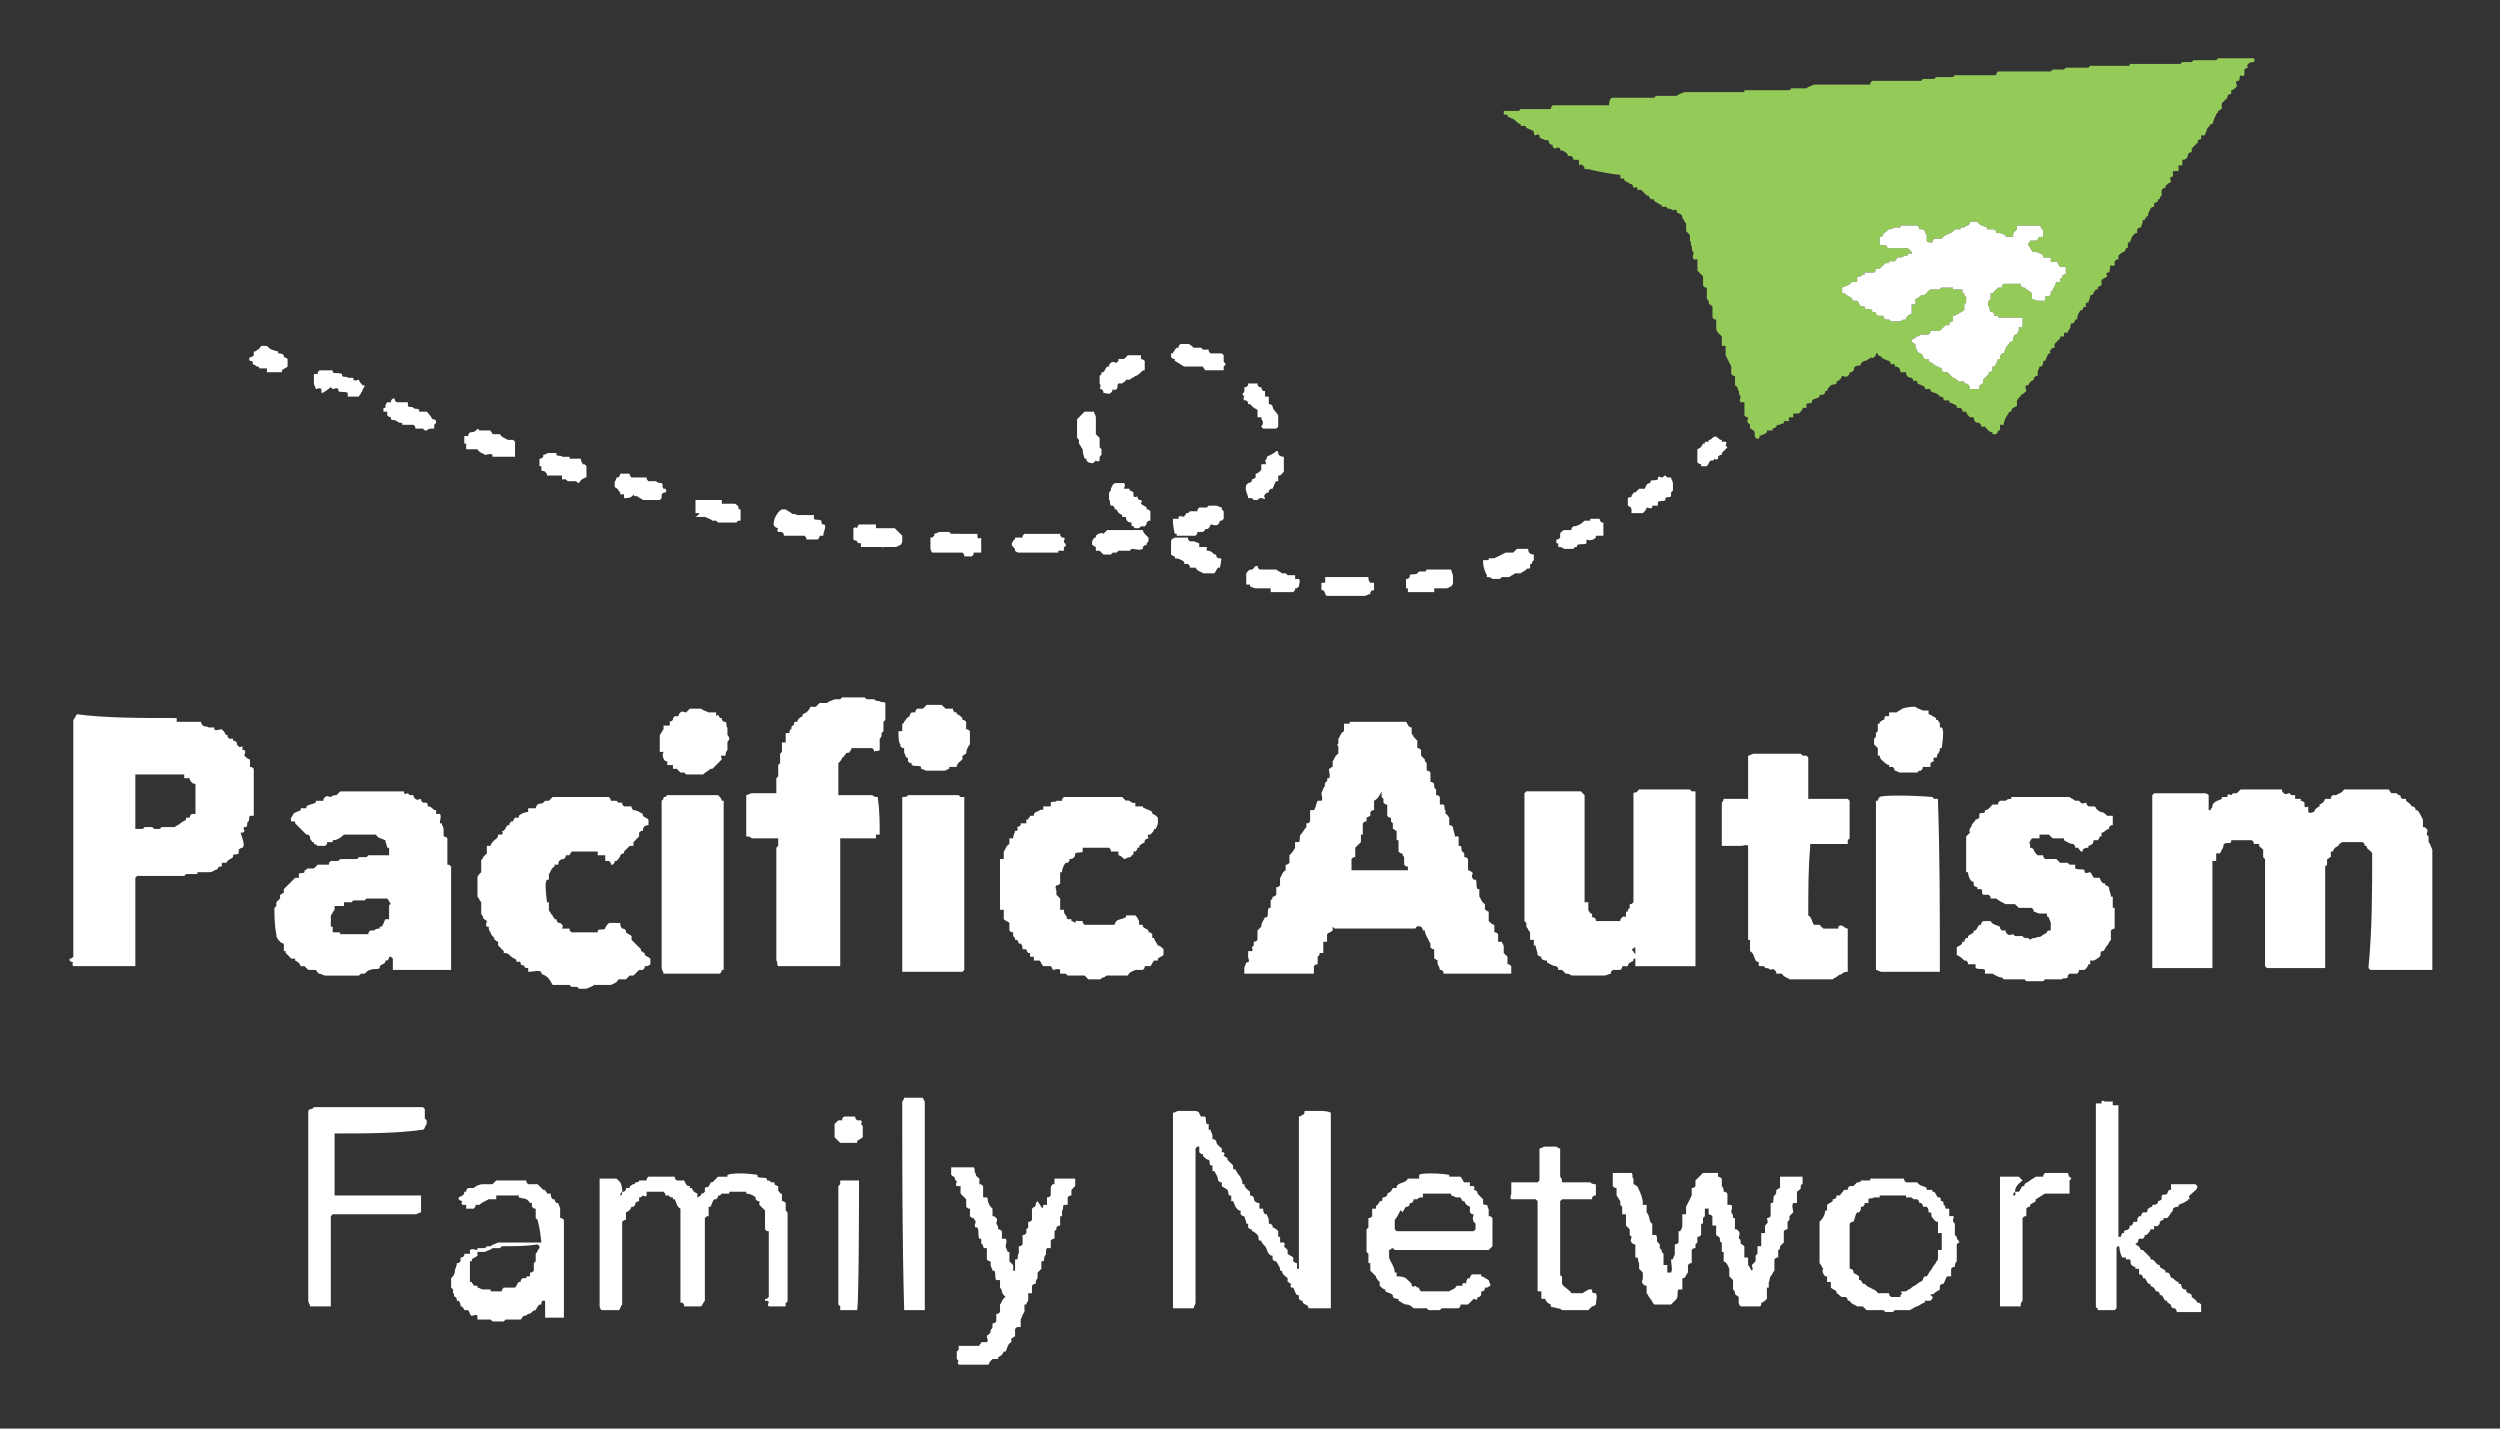
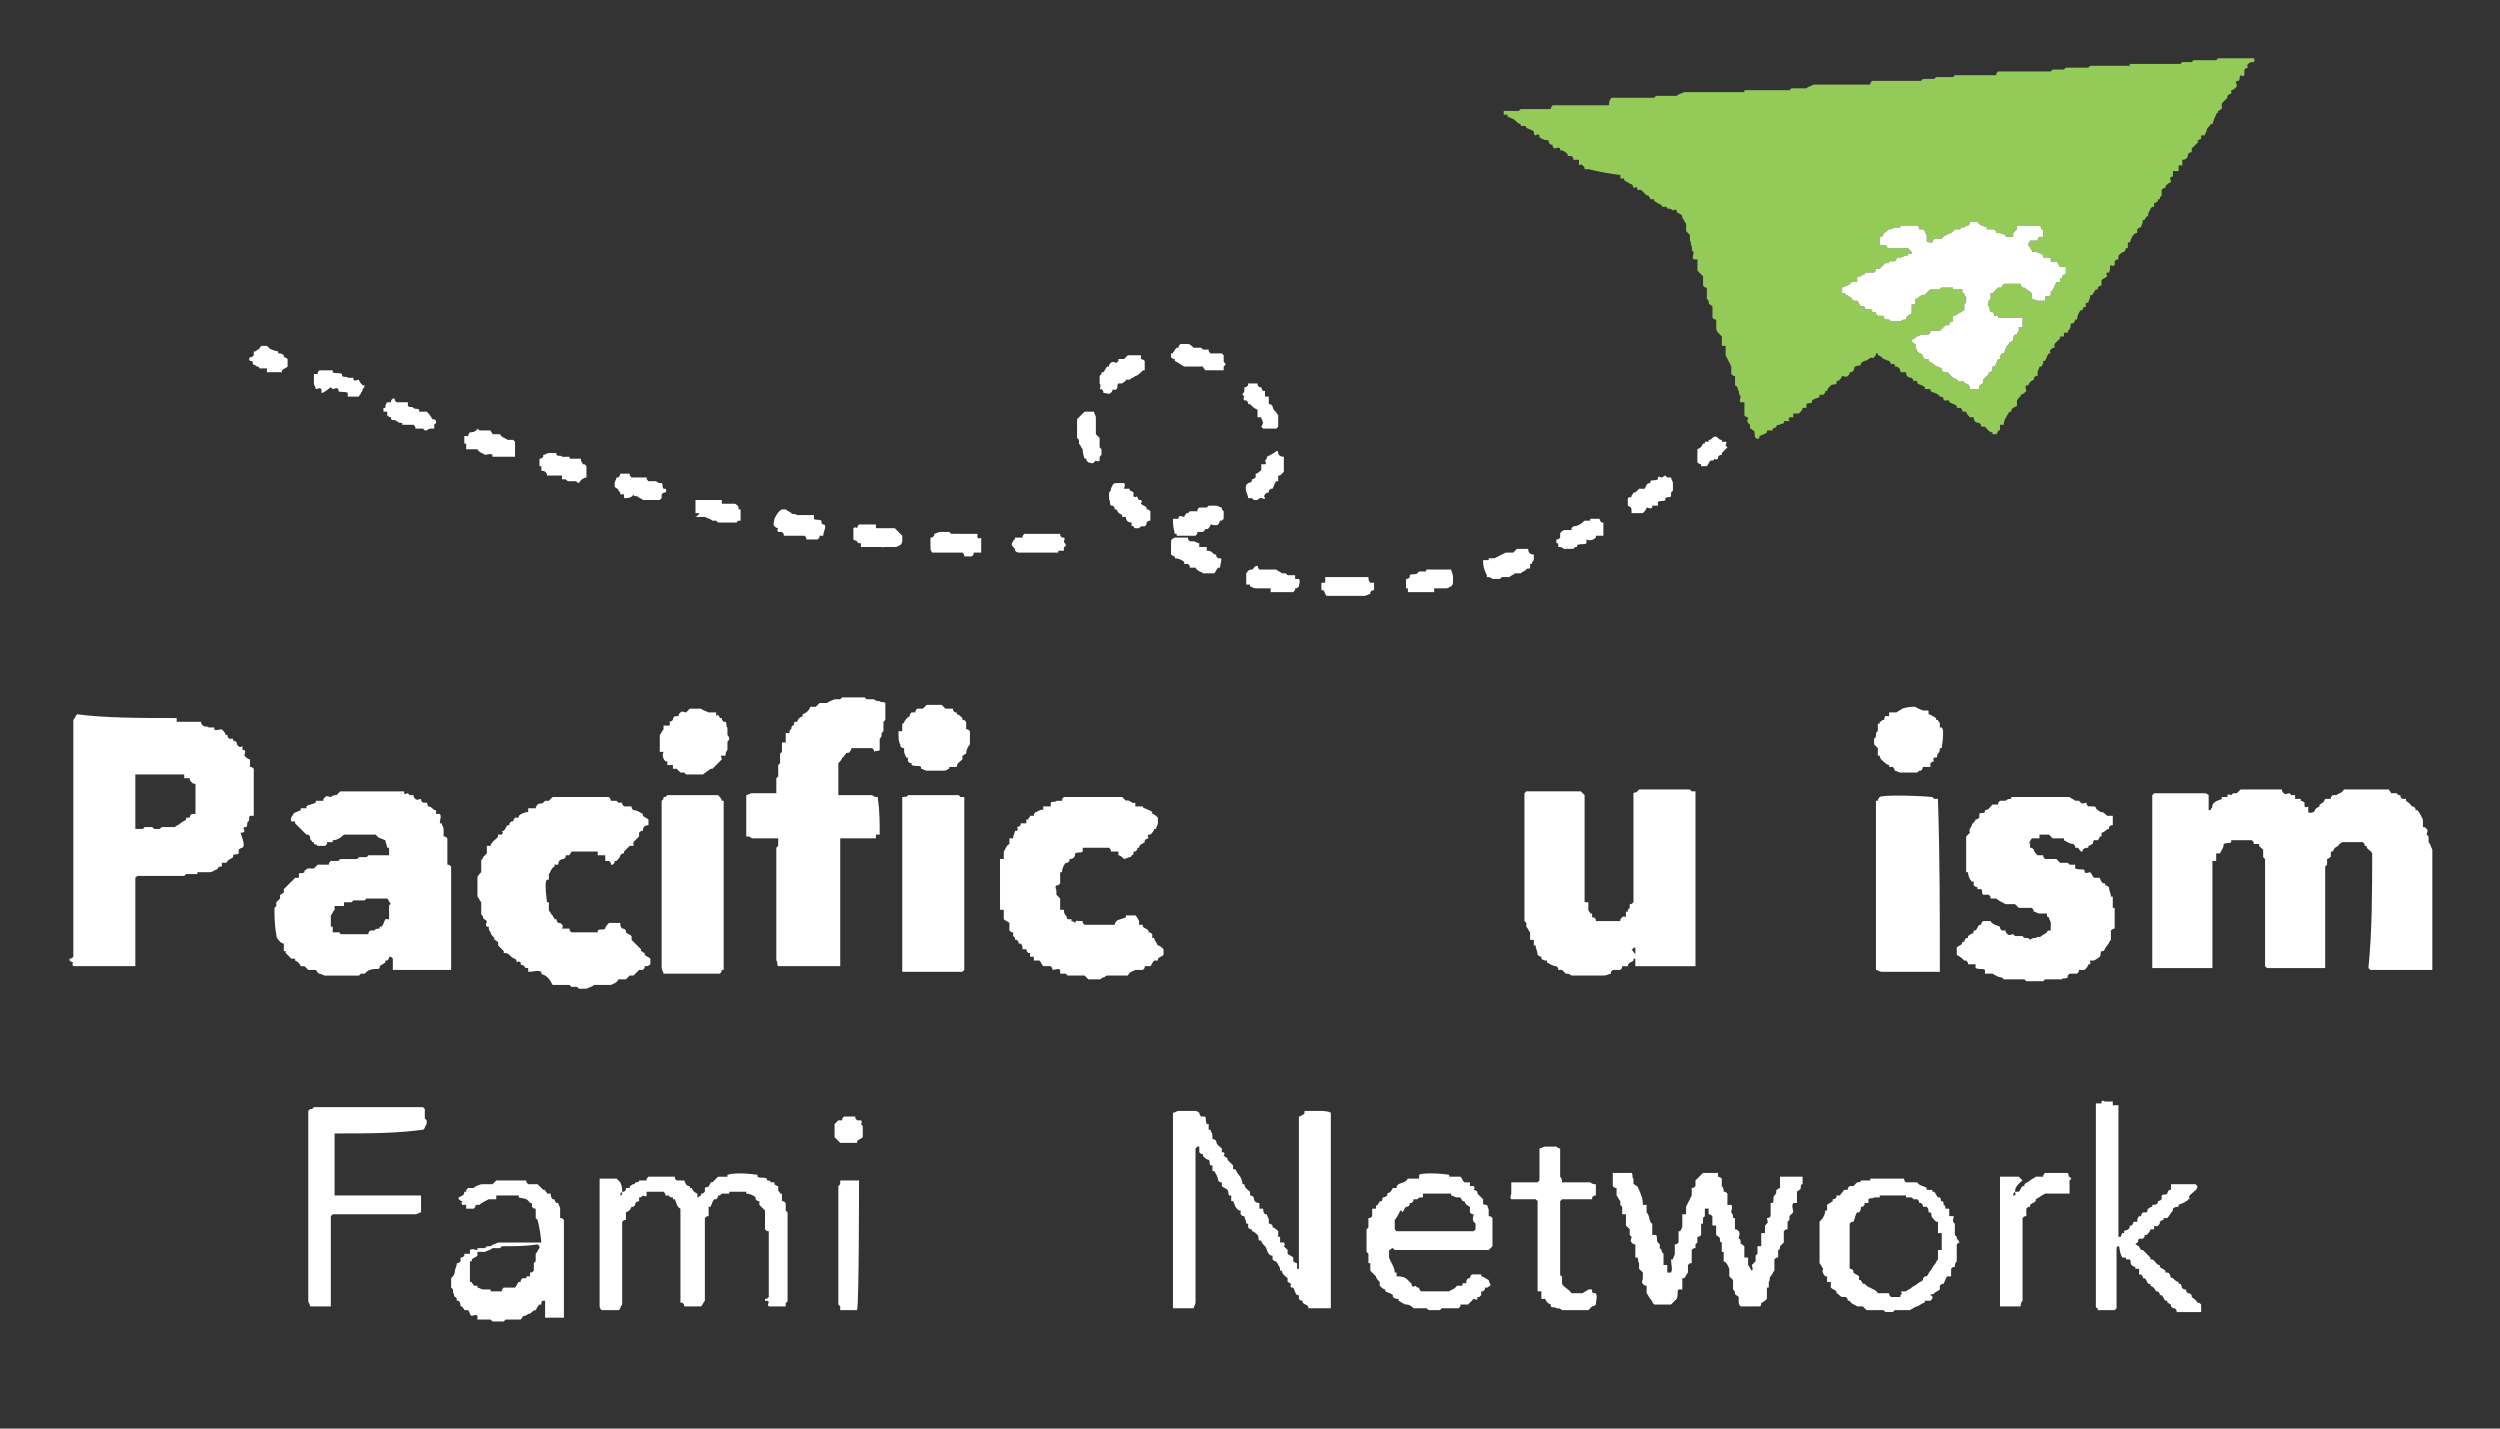
<svg xmlns="http://www.w3.org/2000/svg" version="1.1" id="Layer_1" x="0px" y="0px" viewBox="0 0 133 76" style="enable-background:new 0 0 133 76;" xml:space="preserve">
  <rect x="0" y="0" width="133" height="76" fill="#333333" stroke="none" />
  <style type="text/css">
	.st0{fill:none;}
	.st1{fill:#94CA58;}
	.st2{fill:#FFFFFF;}
</style>
  <rect class="st0" width="133" height="76" />
  <g>
    <path class="st1" d="M85.8,5.2c0.7,0,1.5,0,2.2,0c0,0,0,0,0.1-0.1c0.4,0,0.8,0,1.1,0c0.1-0.1,0.2-0.1,0.4-0.2c1,0,2.1,0,3.2,0   c0-0.1,0-0.1,0-0.1c0,0,0.1,0,0.1,0c0.8,0,1.5,0,2.3,0c0,0,0.1-0.1,0.1-0.1c0.3,0,0.6,0,0.8,0c0.1-0.1,0.2-0.1,0.4-0.2c1,0,2,0,3,0   c0-0.1,0-0.1,0.1-0.2c0.9,0,1.8,0,2.6,0c0,0,0.1-0.1,0.1-0.1c0.2,0,0.4,0,0.6,0c0,0,0.1-0.1,0.1-0.1c0.3,0,0.6,0,0.9,0   c0,0,0.1-0.1,0.1-0.1c0.7,0,1.5,0,2.2,0c0-0.1,0-0.1,0.1-0.2c0,0,0,0,0,0c0,0,0,0,0,0c0.9,0,1.8,0,2.8,0c0,0,0.1-0.1,0.1-0.1   c0.2,0,0.4,0,0.6,0c0,0,0.1-0.1,0.1-0.1c0.4,0,0.8,0,1.2,0c0,0,0.1-0.1,0.1-0.1c0.7,0,1.4,0,2.1,0c0-0.1,0-0.1,0-0.1   c0,0,0.1,0,0.1,0c0.9,0,1.7,0,2.6,0c0,0,0.1-0.1,0.1-0.1c0.2,0,0.3,0,0.5,0c0,0,0,0,0.1-0.1c0,0,0,0,0,0c0.4,0,0.8,0,1.2,0   c0,0,0.1-0.1,0.1-0.1c0.6,0,1.2,0,1.9,0c0.1,0.1,0,0.2,0,0.2c-0.1,0-0.2,0-0.3,0.1c-0.1,0.1,0,0.2,0,0.2c0,0-0.1,0-0.2,0.1   c0,0.1,0,0.2,0,0.3c-0.1,0.1-0.2,0-0.2,0c-0.1,0.1,0,0.2-0.1,0.3c0,0-0.1,0-0.1,0c-0.1,0.1,0,0.1,0,0.3c-0.1,0.1-0.2,0.2-0.3,0.2   c0,0.1,0,0.1,0,0.2c-0.1,0-0.1,0-0.2,0.1c0,0.1,0,0.1,0,0.1c-0.1,0.1-0.2,0.2-0.3,0.3c0,0.1,0,0.2,0,0.3c-0.1,0-0.1,0.1-0.2,0.1   c0,0,0,0.1,0,0.1c0,0-0.1,0-0.1,0.1c-0.1,0.2-0.1,0.2-0.2,0.5c0,0-0.1,0-0.1,0c0,0.1-0.2,0.2-0.2,0.3c0,0.1-0.1,0.2-0.1,0.3   c0,0-0.1,0-0.2,0c0,0.1,0,0.1,0,0.2c0,0-0.1,0-0.2,0.1c0,0,0.1,0.1,0,0.1c-0.1,0.1-0.2,0.2-0.3,0.3c0,0.1,0,0.1,0,0.2   c-0.1,0-0.1,0-0.2,0.1c0,0.2-0.1,0.3-0.3,0.3c0,0.1,0,0.2,0,0.3c0,0-0.1,0-0.2,0c0,0,0,0,0,0c0,0.1,0,0.2,0,0.3c-0.1,0-0.2,0-0.3,0   c0,0.1,0,0.2,0,0.3c0,0-0.1,0-0.1,0c-0.1,0.1,0,0.2,0,0.3c-0.1,0-0.2,0.1-0.3,0.2c0,0,0,0.1,0,0.1c-0.1,0-0.1,0-0.2,0.1   c0,0.1,0,0.2,0,0.3c-0.1,0.1-0.1,0.1-0.1,0.2c0,0-0.1,0-0.1,0c0,0,0,0.1,0,0.1c0,0-0.1,0.1-0.2,0.1c0,0.1,0,0.1,0,0.2   c-0.1,0-0.1,0-0.2,0.1c0,0.1-0.2,0.3-0.1,0.4c0,0-0.1,0-0.1,0c0,0.1-0.1,0.1-0.1,0.2c0,0-0.1,0-0.1,0c0,0,0,0,0,0   c0,0.2-0.1,0.3-0.1,0.4c-0.1,0-0.1,0-0.2,0.1c0,0.1,0,0.1,0,0.2c-0.1,0-0.1,0-0.2,0.1c-0.1,0.1-0.1,0.2-0.2,0.4c-0.1,0-0.1,0-0.1,0   c0,0.1,0,0.2,0,0.3c0,0-0.1,0-0.1,0c0,0,0,0.1-0.1,0.2c-0.1,0-0.2,0.1-0.3,0.2c0,0.1,0,0.2,0,0.2c-0.1,0-0.1,0-0.2,0.1   c0,0.1,0,0.1,0,0.2c-0.1,0.1-0.2,0-0.2,0c-0.1,0.1,0,0.2-0.1,0.4c0,0-0.1,0-0.1,0c-0.1,0.1,0,0.1,0,0.2c-0.1,0.1-0.2,0.1-0.3,0.2   c0,0.1,0,0.2,0,0.3c-0.1,0-0.1,0-0.2,0.1c0,0,0,0.1,0,0.1c0,0-0.1,0-0.1,0c-0.1,0.1-0.1,0.2-0.2,0.3c0,0-0.1,0-0.1,0c0,0,0,0,0,0   c0,0.2-0.1,0.3-0.1,0.4c0,0-0.1,0-0.1,0c-0.1,0.1,0,0.2,0,0.2c0,0-0.1,0-0.2,0.1c0,0,0,0.1,0,0.1c0,0-0.1,0-0.1,0   c-0.1,0.1-0.2,0.3-0.2,0.5c0,0-0.1,0-0.1,0c0,0,0,0.1-0.1,0.2c0,0-0.1,0-0.1,0c-0.1,0.1,0,0.2-0.1,0.3c0,0-0.1,0.1-0.1,0.2   c-0.1,0-0.1,0-0.2,0c0,0.1,0,0.1,0,0.2c0,0-0.1,0-0.2,0c0,0,0,0.1,0,0.1c-0.1,0.1-0.2,0.2-0.3,0.3c0,0.1,0,0.1,0,0.2   c-0.1,0-0.1,0-0.2,0.1c-0.1,0.1,0,0.2,0,0.2c0,0-0.1,0-0.1,0c-0.1,0.1-0.1,0.2-0.2,0.4c0,0-0.1,0-0.1,0c0,0.1,0,0.2-0.1,0.3   c0,0-0.1,0-0.1,0c0,0.1-0.1,0.2-0.1,0.3c0,0,0,0.1,0,0.2c-0.1,0-0.1,0-0.2,0.1c0,0,0,0.1,0,0.1c-0.2,0.1-0.2,0.1-0.3,0.3   c0,0-0.1,0-0.1,0c-0.1,0.1,0,0.2,0,0.3c-0.1,0.1-0.2,0.2-0.3,0.2c0,0,0,0.1,0,0.1c-0.1,0-0.1,0.1-0.2,0.2c0,0.1,0,0.2,0,0.3   c-0.2,0.1-0.3,0.1-0.3,0.3c0,0-0.1,0-0.1,0c-0.1,0.2-0.3,0.4-0.3,0.7c-0.1,0-0.1,0-0.2,0c0,0.1,0,0.2,0,0.3c0,0-0.1,0-0.1,0   c0,0,0,0.1-0.1,0.2c-0.1,0-0.2,0-0.2,0c0,0,0-0.1,0-0.1c-0.2,0-0.3-0.2-0.4-0.3c-0.1,0-0.1,0-0.2,0c0-0.1,0-0.1-0.1-0.2   c-0.2,0-0.3-0.1-0.3-0.3c-0.1,0-0.1,0-0.2,0c-0.1-0.1-0.2-0.2-0.2-0.3c-0.1,0-0.1,0-0.2,0c0-0.1,0-0.1-0.1-0.2c-0.1,0-0.1,0-0.2,0   c0,0,0-0.1,0-0.1c-0.1-0.1-0.2-0.1-0.4-0.2c0,0,0-0.1,0-0.1c-0.1,0-0.2,0-0.3,0c0-0.1,0-0.2-0.2-0.2c-0.1-0.2-0.4-0.2-0.5-0.3   c0-0.1,0-0.1,0-0.1c-0.1,0-0.2,0-0.3,0c0,0,0-0.1,0-0.1c-0.1-0.1-0.2-0.1-0.4-0.2c0,0,0-0.1,0-0.1c-0.1-0.1-0.2,0-0.2,0   c0,0,0-0.1-0.1-0.2c-0.2,0-0.3-0.1-0.3-0.3c-0.1,0-0.2,0-0.3,0c0-0.2-0.1-0.3-0.3-0.3c0-0.1,0-0.1,0-0.1c-0.1-0.1-0.2,0-0.2,0   c0,0,0-0.1-0.1-0.2c-0.1,0-0.2-0.1-0.3-0.1c-0.1-0.1-0.2-0.2-0.3-0.2c0,0,0-0.1,0-0.1c0,0-0.1,0-0.1,0c0,0.1,0,0.1-0.1,0.2   c-0.1,0.1-0.2,0-0.2,0c0,0,0,0.1-0.1,0.1c0,0-0.1,0.1-0.2,0.1c-0.1,0-0.1,0.1-0.2,0.1c0,0,0,0.1,0,0.1c-0.1,0.1-0.1,0-0.3,0.1   c-0.1,0,0,0.2-0.2,0.3c0,0-0.1,0-0.1,0c0,0.1,0,0.1-0.1,0.2c-0.1,0.1-0.2,0-0.3,0c-0.1,0.2-0.1,0.2-0.3,0.3c0,0,0,0.1,0,0.1   c-0.1,0.1-0.1,0-0.3,0.1c-0.1,0.1-0.2,0.2-0.2,0.3c-0.1,0-0.1,0-0.1,0c0,0.1,0,0.1-0.1,0.2c-0.1,0-0.1,0-0.2,0c0,0,0,0.1,0,0.1   c-0.1,0.1-0.3,0.1-0.4,0.2c0,0,0,0.1,0,0.1c-0.1,0.1-0.2,0-0.3,0.1c0,0,0,0.1,0,0.2c0,0-0.1,0-0.2,0c0,0.1-0.1,0.2-0.2,0.3   c-0.1,0-0.2,0-0.3,0c0,0,0,0.1,0,0.2c-0.1,0-0.2,0-0.2,0c-0.1,0.1,0,0.2,0,0.2c-0.1,0-0.2,0-0.3,0c0,0,0,0.1,0,0.1   c-0.1,0.1-0.2,0-0.2,0.1c-0.1,0-0.2,0-0.2,0.1c-0.1,0.1-0.2,0.1-0.2,0.1c0,0.1,0,0.1,0,0.1c-0.1,0-0.2,0-0.3,0c0,0,0,0.1,0,0.1   c-0.1,0.1-0.2,0.1-0.4,0.2c0,0,0,0.1,0,0.1c-0.1,0.1-0.2,0-0.2,0c-0.1-0.1,0-0.2-0.1-0.4c-0.1,0-0.1-0.1-0.2-0.1c0-0.1,0-0.2,0-0.2   c0,0,0,0-0.1-0.1c-0.1-0.1,0-0.2,0-0.3c-0.1,0-0.1,0-0.2-0.1c0-0.2,0-0.5,0-0.7c0,0-0.1,0-0.2,0c-0.1-0.1,0-0.2,0-0.3   c-0.1-0.1-0.1-0.3-0.1-0.3c-0.1-0.1,0-0.2-0.2-0.3c0-0.2,0-0.3,0-0.5c-0.1,0-0.1,0-0.2-0.1c0-0.1,0-0.3,0-0.4   c-0.1-0.2-0.2-0.4-0.3-0.6c0-0.1,0-0.3,0-0.5c-0.1,0-0.1,0-0.2,0c0,0,0,0,0,0c0-0.2,0-0.3,0-0.5c-0.1-0.1-0.1-0.1-0.2-0.2   c-0.1-0.1-0.1-0.2-0.1-0.3c0-0.1,0-0.2,0-0.4c-0.1,0-0.1,0-0.2-0.1c0-0.2,0-0.4,0-0.6c-0.1-0.1-0.2-0.1-0.2-0.2   c0-0.1,0-0.1-0.1-0.2c0-0.2,0-0.4,0-0.6c-0.1,0-0.1,0-0.2-0.1c0-0.2,0-0.3,0-0.5c-0.1-0.1-0.2-0.2-0.3-0.3c0-0.2,0-0.4,0-0.6   c-0.1,0-0.1,0-0.2,0c-0.1-0.1,0-0.3,0-0.4c-0.1,0-0.1-0.2-0.1-0.3c-0.1-0.1,0-0.2-0.1-0.3c0-0.1,0-0.2,0-0.3   c-0.1-0.1-0.1-0.1-0.2-0.2c0-0.1,0-0.3,0-0.4c-0.1-0.1-0.1-0.2-0.2-0.3c0-0.2-0.1-0.2-0.3-0.3c0,0,0-0.1,0-0.1   c-0.1-0.1-0.2,0-0.2,0c-0.1-0.1-0.2-0.1-0.3-0.1c0,0,0-0.1-0.1-0.1c-0.1,0-0.1,0-0.2,0c0,0,0-0.1,0-0.1c-0.1,0-0.2-0.1-0.4-0.2   c0,0,0-0.1,0-0.1c0,0,0,0-0.2,0c0-0.1-0.1-0.1-0.1-0.2c0,0-0.1,0-0.1,0c-0.1-0.1-0.2-0.2-0.3-0.3c-0.1,0-0.1,0-0.2,0   c0,0,0-0.1,0-0.1c-0.1-0.1-0.1,0-0.2,0c0,0,0-0.1-0.1-0.2c0,0-0.1,0-0.2-0.1c-0.1,0-0.1-0.1-0.2-0.1c0,0,0-0.1,0-0.1   c-0.1,0-0.1,0-0.2,0c0,0,0-0.1,0-0.2c0,0-0.1,0-0.1,0C84.7,9.1,84.6,9,84.5,9c-0.1,0-0.1,0-0.2,0c0-0.1,0-0.1-0.1-0.2   c-0.1-0.1-0.2,0-0.2,0c0-0.1,0-0.2,0-0.3c-0.1,0-0.2,0-0.3,0c0-0.1,0-0.1-0.1-0.2c-0.1,0-0.2,0-0.2,0c0,0,0-0.1,0-0.1   C83.2,8,83.1,8,83,8c0,0,0-0.1,0-0.1c-0.1-0.1-0.2,0-0.3,0c0,0-0.1-0.1-0.1-0.1c0,0,0-0.1,0-0.1c-0.1,0-0.1,0-0.2-0.1   c0,0,0-0.1,0-0.1c-0.1-0.1-0.2,0-0.3-0.1c-0.1,0-0.2-0.1-0.2-0.1c0,0,0-0.1,0-0.1c-0.1-0.1-0.2,0-0.2,0c-0.1,0-0.1-0.1-0.1-0.2   c-0.1-0.1-0.2-0.1-0.4-0.2c0,0,0-0.1-0.1-0.1c-0.1,0-0.1,0-0.2,0c0,0,0-0.1,0-0.1c-0.1,0-0.2-0.1-0.3-0.2c-0.1-0.1-0.2-0.1-0.4-0.2   c0,0,0-0.1,0-0.1c0,0-0.1,0-0.2,0c0,0,0-0.1,0-0.2c0.3,0,0.6,0,0.8,0c0,0,0.1-0.1,0.1-0.1c0.5,0,1,0,1.6,0c0-0.1,0.1-0.2,0.1-0.2   c1,0,2,0,3,0C85.6,5.3,85.7,5.2,85.8,5.2z M103.9,16.8c0,0.1,0,0.2,0,0.3c-0.1,0-0.1,0-0.2,0.1c0,0.1,0,0.1,0,0.1   c-0.1,0-0.2,0-0.2,0c-0.1,0.1-0.2,0.2-0.3,0.3c-0.2,0-0.3,0-0.5,0c0,0,0,0,0,0c0,0.1,0,0.1-0.1,0.2c-0.1,0-0.3,0-0.4,0   c-0.1,0.1-0.2,0.1-0.3,0.1c0,0,0,0.1,0,0.1c-0.1,0-0.1,0-0.2,0.1c0,0,0,0.1,0,0.1c0.1,0,0.1,0.1,0.2,0.1c0,0.1,0,0.1,0,0.2   c0.1,0.1,0.1,0.2,0.1,0.2c0.1,0.1,0.2,0.1,0.3,0.2c0,0.1,0,0.1,0.1,0.2c0.1,0,0.2,0,0.2,0c0,0,0,0.1,0,0.1c0.1,0.1,0.2,0.1,0.3,0.2   c0.1,0.1,0.2,0.1,0.4,0.2c0,0.1,0,0.1,0.1,0.2c0.1,0,0.1,0,0.2,0c0.1,0.1,0.2,0.2,0.3,0.3c0.1,0,0.2,0.1,0.3,0.2c0.1,0,0.2,0,0.3,0   c0,0,0,0.1,0,0.1c0.2,0,0.3,0.1,0.3,0.3c0.2,0,0.3,0,0.5,0c0-0.1,0-0.2,0-0.2c0.1,0,0.1-0.1,0.2-0.1c0-0.1,0-0.1,0-0.2   c0.1-0.1,0.2-0.2,0.3-0.3c0,0,0-0.1,0-0.1c0.1,0,0.1,0,0.2-0.1c0-0.1,0-0.2,0-0.2c0,0,0.1,0,0.1,0c0.1-0.1,0.1-0.2,0.2-0.4   c0.1,0,0.1,0,0.1,0c0-0.1,0-0.2,0.1-0.3c0.1,0,0.1,0,0.1,0c0.1-0.2,0.1-0.4,0.3-0.5c0-0.1,0-0.1,0-0.1c0.1,0,0.1,0,0.2-0.1   c0-0.1,0-0.2,0.1-0.3c0,0,0.1,0,0.1,0c0-0.1,0.1-0.2,0.1-0.2c0-0.1,0-0.2,0-0.2c0.1,0,0.1,0,0.2,0c0-0.1,0-0.3,0-0.4c0,0,0,0,0-0.1   c-0.4,0-0.8,0-1.2,0c0,0-0.1,0-0.1,0c0,0,0-0.1,0-0.1c-0.1,0-0.2,0-0.2,0c0-0.1,0-0.1-0.1-0.2c-0.1,0-0.1,0-0.1,0   c-0.1-0.1,0-0.2-0.1-0.3c-0.1-0.1,0-0.2,0-0.3c0,0,0.1-0.1,0.1-0.1c0-0.1,0-0.2,0-0.3c0.1,0,0.1,0,0.1,0c0.1-0.1,0.2-0.2,0.3-0.3   c0.1,0,0.2,0,0.2,0c0-0.1,0-0.1,0.1-0.2c0.3,0,0.6,0,0.9,0c0,0,0,0,0,0c0,0.1,0,0.1,0.1,0.2c0,0,0.1,0,0.1,0   c0.1,0.1,0.3,0.2,0.4,0.3c0,0.1,0,0.2,0,0.3c0.1,0,0.2,0.1,0.3,0.1c0.1,0,0.2,0,0.4,0c0,0,0,0,0,0c0-0.1,0-0.2,0-0.2   c0.1-0.1,0.2,0,0.3-0.1c0-0.1,0-0.2,0-0.2c0.1,0,0.1,0,0.1-0.1c0.1-0.1,0.1-0.2,0.2-0.4c0.1,0,0.1,0,0.2,0c0-0.1,0-0.2,0-0.2   c0,0,0.1,0,0.1,0c0-0.1,0-0.1,0.1-0.2c0,0,0.1,0,0.1,0c0,0,0,0,0,0c0-0.1,0-0.3,0-0.4c-0.1,0-0.2,0-0.3,0c-0.1-0.1-0.1-0.2-0.2-0.3   c-0.1,0-0.2,0.1-0.3,0c0-0.1,0-0.1,0-0.2c-0.2,0-0.3,0-0.4,0c0-0.1,0-0.1-0.1-0.2c-0.1,0-0.2-0.1-0.3-0.1c0,0-0.1,0-0.2,0   c0-0.1,0-0.1-0.1-0.2c0-0.1-0.1-0.1-0.1-0.2c0-0.1,0.1-0.1,0.1-0.2c0.2,0,0.3,0,0.4,0c0-0.1,0-0.1,0.1-0.2c0.1,0,0.1,0,0.2,0   c0,0,0-0.1,0-0.1c0-0.1,0-0.1,0-0.2c0,0,0-0.1,0-0.1c-0.1,0-0.1,0-0.1,0c0-0.1,0-0.1-0.1-0.2c-0.4,0-0.8,0-1.1,0c0,0-0.1,0-0.1,0   c0,0.1,0,0.2,0,0.2c-0.1,0.1-0.1,0.1-0.2,0.2c0,0.1,0,0.2,0,0.2c-0.1,0-0.3,0-0.4,0c0-0.1,0-0.1,0-0.1c-0.1,0-0.2-0.1-0.3-0.1   c-0.1,0-0.1,0-0.2,0c0-0.1,0-0.1-0.1-0.2c-0.1,0-0.3,0-0.4,0c0,0,0,0,0,0c0,0,0-0.1,0-0.1c-0.2-0.1-0.4-0.1-0.5-0.3   c-0.1,0-0.2,0-0.4,0c0,0,0,0,0,0c0,0.1,0,0.1-0.1,0.2c0,0-0.1,0-0.1,0c0,0-0.1,0.1-0.1,0.1c-0.1,0-0.2,0-0.2,0c0,0,0,0.1,0,0.1   c-0.1,0-0.2,0-0.3,0c-0.2,0.3-0.5,0.2-0.7,0.5c-0.1,0-0.2,0-0.4,0c0,0-0.1,0.1-0.1,0.2c-0.1,0-0.3,0-0.3-0.1c0-0.1,0-0.2,0-0.3   c-0.1-0.1-0.1-0.3-0.2-0.3c-0.1,0-0.2,0-0.2,0c0-0.1,0-0.1-0.1-0.2c-0.3,0-0.6,0-0.8,0c0,0-0.1,0-0.1,0c0,0,0,0.1,0,0.1   c-0.1,0-0.3,0-0.3,0c-0.2,0.1-0.2,0.1-0.3,0.1c-0.1,0-0.1,0.1-0.1,0.1c-0.1,0-0.1,0.1-0.2,0.1c0,0.1,0,0.1-0.1,0.2c0,0-0.1,0-0.1,0   c0,0,0,0,0,0c0,0.1,0,0.3,0,0.4c0.1,0.1,0.3,0,0.4,0.1c0,0,0,0.1,0,0.1c0.4,0,0.7,0,1.1,0c0.1,0.1,0.1,0.1,0.2,0.2c0,0,0,0.1,0,0.1   c-0.1,0-0.2,0-0.2,0c0,0.1,0,0.1-0.1,0.1c-0.1,0-0.2,0.1-0.3,0.1c0,0-0.1,0-0.2,0c0,0.1,0,0.1-0.1,0.2c-0.1,0-0.2,0-0.3,0   c0,0,0,0.1,0,0.1c-0.1,0-0.2,0-0.2,0c-0.1,0.1-0.2,0.2-0.3,0.3c0,0,0,0,0.1,0c-0.2,0-0.2,0-0.3,0c0,0.1,0,0.1-0.1,0.2   c-0.1,0-0.2,0-0.4,0c0,0-0.1,0-0.1,0c0,0,0,0.1,0,0.1c-0.1,0-0.1,0-0.2,0.1c-0.1,0-0.2,0-0.2,0.1c0,0.1,0,0.1,0,0.2   c-0.1,0-0.2,0-0.3,0c-0.1,0.2-0.3,0.2-0.5,0.3c0,0.1,0,0.2,0,0.3c0.1,0,0.2,0,0.2,0.1c0,0,0.1,0,0.2,0.1c0.1,0,0.1,0.1,0.2,0.2   c0,0,0.1,0,0.2,0c0.1,0.1,0.1,0.2,0.2,0.3c0.1,0,0.1,0,0.2,0c0,0.1,0,0.1,0,0.1c0.1,0.1,0.3,0,0.4,0.1c0,0,0,0.1,0,0.1   c0.1,0,0.2,0,0.2,0c0,0,0,0,0,0c0,0,0,0.1,0,0.1c0,0,0.1,0.1,0.1,0.1c0.1,0,0.2,0,0.3,0c0,0.1,0,0.1,0.1,0.2c0.1,0,0.1,0,0.2,0   c0,0,0.1,0.1,0.1,0.1c0.2,0,0.4,0,0.5,0c0.1-0.1,0.2-0.1,0.3-0.1c0,0,0-0.1,0-0.1c0.1-0.1,0.2-0.2,0.3-0.2c0-0.2,0-0.3,0-0.5   c0.1,0,0.1,0,0.2,0c0-0.1,0-0.2,0-0.3c0.2,0,0.2-0.2,0.4-0.2c0.2,0,0.2-0.2,0.4-0.3c0.2,0,0.3,0,0.5,0c0,0,0,0,0,0   c0,0,0-0.1,0.1-0.1c0.2,0,0.4,0,0.6,0c0,0,0,0,0,0c0,0,0,0.1,0,0.1c0.2,0,0.3,0,0.5,0c0,0.1,0,0.2,0,0.2c0,0,0.1,0,0.1,0   c0,0,0,0.1,0,0.1c0,0,0.1,0.1,0.1,0.1c0,0.1,0,0.2,0,0.3c0,0-0.1,0.1-0.1,0.1c0,0.1,0,0.2,0,0.3C104,16.8,104,16.8,103.9,16.8z" />
    <path class="st2" d="M126.2,45.4c-0.1-0.2-0.3-0.2-0.3-0.4c-0.1,0-0.1,0-0.1,0c0-0.1,0-0.1-0.1-0.2c0,0,0,0,0,0c-0.4,0-0.8,0-1.1,0   c-0.1,0.1-0.2,0.1-0.2,0.2c-0.2,0.1-0.2,0.1-0.3,0.3c0,0-0.1,0-0.1,0c0,0.1,0,0.2,0,0.3c-0.1,0-0.1,0.1-0.2,0.1c0,0.1,0,0.2,0,0.3   c0,0-0.1,0.1-0.1,0.1c0,1.8,0,3.6,0,5.4c0,0,0,0,0,0c-1,0-2.1,0-3.1,0c0,0-0.1-0.1-0.1-0.1c0,0,0,0,0,0c0,0,0,0,0,0   c0-1.9,0-3.8,0-5.7c0,0-0.1-0.1-0.1-0.1c0-0.1,0-0.3,0-0.4c-0.1-0.1-0.3-0.2-0.2-0.3c-0.1,0-0.2,0-0.3,0c0-0.1,0-0.1-0.1-0.2   c-0.4,0-0.7,0-1.1,0c0,0,0,0.1,0,0.1c-0.1,0.1-0.2,0-0.4,0.1c0,0.2-0.1,0.3-0.2,0.5c-0.1,0-0.1,0-0.2,0c0,0.2,0,0.3,0,0.4   c-0.1,0-0.1,0-0.2,0c0,0,0,0,0,0.1c0,1.7,0,3.5,0,5.2c0,0.1,0,0.3,0,0.4c0,0,0,0-0.1,0c-1,0-2.1,0-3.1,0c0,0,0,0,0,0c0,0,0,0,0,0   c0-3.1,0-6.1,0-9.2c0,0,0.1-0.1,0.1-0.1c0.9,0,1.8,0,2.7,0c0.1,0,0.2,0.1,0.2,0.1c0,0,0,0,0,0.1c0,0.2,0,0.5,0,0.7c0,0,0.1,0,0.1,0   c0-0.1,0.1-0.1,0.1-0.2c0-0.1,0-0.1,0.1-0.2c0.1-0.1,0.2-0.1,0.4-0.2c0-0.1,0-0.1,0-0.1c0.1,0,0.2,0,0.3,0c0,0,0-0.1,0-0.1   c0.1-0.1,0.1,0,0.2,0c0,0,0.1-0.1,0.1-0.1c0.1,0,0.1,0,0.2,0c0.1-0.1,0.1-0.1,0.2-0.2c0.7,0,1.4,0,2.2,0c0,0.1,0,0.1,0.1,0.2   c0.1,0.1,0.2,0,0.3,0c0,0,0.1,0.1,0.1,0.1c0.1,0,0.1,0,0.2,0c0,0,0,0.1,0,0.2c0.1,0,0.2,0,0.3,0c0,0,0,0.1,0,0.1c0,0,0.1,0,0.2,0.1   c0,0.1,0,0.2,0,0.2c0.1,0.1,0.2,0,0.2,0c0,0.1,0,0.2,0,0.3c0.1,0.1,0.2,0,0.3,0c0.1-0.2,0.1-0.2,0.3-0.3c0,0,0-0.1,0-0.1   c0.2-0.1,0.2-0.1,0.3-0.3c0.1,0,0.2,0,0.3,0c0-0.1,0-0.1,0.1-0.2c0.1,0,0.1,0,0.2,0c0.1-0.1,0.3-0.1,0.4-0.3c0.8,0,1.6,0,2.4,0   c0,0.1,0.1,0.1,0.1,0.2c0.1,0,0.2,0,0.3,0c0,0,0.1,0.1,0.1,0.1c0,0,0.1,0,0.1,0c0,0.1,0,0.1,0.1,0.2c0.1,0,0.1,0,0.2,0   c0,0,0,0.1,0,0.1c0.1,0.1,0.2,0.1,0.3,0.3c0-0.1,0,0,0,0c0.1,0,0.1,0,0.2,0.1c0,0,0,0.1,0,0.1c0,0,0.1,0,0.1,0   c0.1,0.1,0.2,0.3,0.3,0.5c0,0.1,0,0.2,0,0.4c0.1,0,0.1,0,0.2,0.1c0.1,0.1,0,0.2,0,0.3c0,0,0.1,0.1,0.1,0.1c0,0.1,0,0.2,0,0.3   c0.1,0.1,0.1,0.2,0.2,0.4c0,2.1,0,4.3,0,6.4c0,0,0,0-0.1,0c-1.1,0-2.1,0-3.2,0c-0.1-0.1-0.1-0.1-0.1-0.1   C126.2,49.5,126.2,47.4,126.2,45.4z" />
-     <path class="st2" d="M71.2,39.6c0-0.1,0-0.2,0-0.3c0.1-0.1,0.1-0.3,0.3-0.4c0-0.1,0-0.3,0-0.4c0.1,0,0.2,0,0.3,0c0,0,0-0.1,0-0.1   c0,0,0.1,0,0.1,0c1,0,1.9,0,2.9,0c0.1,0.1,0.1,0.3,0.3,0.3c0,0.1,0,0.2,0,0.3c0,0.1,0.1,0.1,0.1,0.2c0.1,0.1,0.1,0.1,0.2,0.2   c0,0.1,0,0.3,0,0.4c0.1,0,0.1,0,0.2,0.1c0,0.1,0,0.2,0,0.3c0.1,0.1,0.1,0.1,0.2,0.2c0,0.1,0,0.1,0.1,0.2c0,0.1,0,0.3,0,0.4   c0.1,0,0.1,0,0.2,0.1c0,0,0,0.1,0,0.1c0,0.1,0,0.2,0,0.4c0.1,0,0.1,0,0.2,0.1c0,0.1,0,0.1,0,0.2c0,0,0.1,0.1,0.1,0.1   c0,0.1,0,0.2,0,0.3c0.1,0,0.1,0,0.2,0.1c0,0.1,0,0.3,0,0.4c0.1,0,0.1,0,0.2,0c0.1,0.1,0,0.3,0.1,0.3c0,0.1,0,0.1,0,0.2   c0.1,0,0.1,0.1,0.2,0.2c0,0.1,0,0.3,0,0.4c0.1,0,0.1,0,0.2,0.1c0,0.2,0.1,0.3,0.1,0.5c0,0,0.1,0,0.2,0c0,0.2,0,0.4,0,0.5   c0.1,0,0.1,0,0.1,0c0.1,0.1,0,0.2,0.1,0.3c0,0,0,0,0.1,0.1c0,0.1,0,0.1,0,0.2c0.1,0,0.1,0,0.2,0.1c0,0.2,0,0.4,0,0.6   c0,0,0.1,0,0.2,0.1c0.1,0,0,0.2,0,0.2c0,0.1,0.1,0.2,0.1,0.2c0,0,0.1,0,0.1,0c0.1,0.1,0,0.3,0.1,0.5c0,0,0.1,0,0.1,0   c0,0.1,0,0.3,0,0.4c0.1,0.1,0.1,0.3,0.3,0.4c0,0.1,0,0.2,0,0.3c0.1,0,0.1,0.1,0.2,0.1c0,0.2,0,0.3,0,0.5c0.1,0.1,0.2,0.2,0.3,0.2   c0,0.2,0,0.3,0,0.4c0.1,0,0.1,0,0.2,0.1c0,0.1,0,0.3,0,0.4c0.1,0,0.1,0,0.2,0c0,0.1,0.1,0.1,0.1,0.3c0,0.1,0,0.1,0,0.3   c0.1,0.1,0.1,0.1,0.2,0.2c0,0.2,0,0.3,0,0.4c0.1,0,0.1,0,0.2,0.1c0,0.1,0,0.3,0,0.4c0,0-0.1,0-0.1,0c-1.1,0-2.3,0-3.4,0   c0,0-0.1,0-0.1,0c0-0.1,0-0.1-0.1-0.2c0,0-0.1,0-0.1,0c0,0,0,0,0,0c0-0.2-0.2-0.3-0.1-0.5c-0.1,0-0.1-0.1-0.2-0.1   c0-0.2,0-0.4,0-0.5c-0.1,0-0.1,0-0.2-0.1c0-0.1,0-0.1,0-0.2c-0.1-0.2-0.3-0.5-0.3-0.7c0,0-0.1,0-0.1,0c0,0,0-0.1-0.1-0.2   c-0.1,0-0.2-0.1-0.3,0.1c-1.4,0-2.9,0-4.3,0c0,0-0.1-0.1-0.1-0.1c0,0.1,0,0.1,0,0.2c-0.1,0.1-0.2,0.1-0.3,0.2c0,0.1,0,0.3,0,0.4   c-0.1,0-0.1,0-0.2,0c0,0,0,0,0,0c0,0.2,0,0.4,0,0.6c-0.1,0-0.1,0-0.2,0c0,0,0,0.1,0,0.1c0,0-0.1,0.1-0.1,0.1c0,0.1,0,0.3,0,0.4   c-0.1,0-0.1,0-0.2,0.1c0,0.1,0,0.3,0,0.4c0,0-0.1,0-0.1,0c-1.2,0-2.3,0-3.5,0c0,0-0.1,0-0.1,0c0-0.1,0-0.2,0-0.3   c0-0.1,0.1-0.2,0.1-0.3c0,0,0.1,0,0.1,0c0.1-0.1,0-0.2,0-0.3c0-0.1,0-0.2,0-0.3c0.1,0,0.1,0,0.2,0c0.1-0.1,0-0.1,0-0.2   c0,0,0.1-0.1,0.1-0.1c0-0.1,0-0.1,0-0.2c0.1,0,0.1,0,0.2-0.1c0-0.2,0-0.3,0-0.5c0.1-0.1,0.1-0.1,0.2-0.2c0-0.2,0.1-0.3,0.2-0.5   c0,0,0.1,0,0.1,0c0.1-0.1,0-0.3,0.1-0.5c0,0,0.1,0,0.1,0c0,0,0-0.1,0-0.1c0-0.1,0-0.2,0-0.3c0,0,0.1-0.1,0.1-0.1c0,0,0-0.1,0-0.1   c0.1,0,0.1,0,0.2-0.1c0-0.1,0-0.3,0-0.4c0.1,0,0.1,0,0.2-0.1c0-0.1,0-0.3,0-0.4c0.1-0.1,0.1-0.3,0.3-0.4c0-0.1,0-0.2,0-0.3   c0.1,0,0.1,0,0.2-0.1c0-0.1,0-0.3,0-0.4c0.1-0.1,0.2-0.2,0.3-0.4c0-0.1,0-0.2,0-0.3c0.1,0,0.1,0,0.2,0c0.1-0.1,0-0.3,0.1-0.4   c0.1-0.1,0.2-0.3,0.3-0.4c0,0,0-0.1,0-0.2c0.1,0,0.1,0,0.2-0.1c0-0.2,0-0.4,0-0.6c0.1,0,0.1,0,0.2,0c0.1-0.1,0.1-0.3,0.2-0.5   c0,0,0.1,0,0.2,0c0.1-0.1,0-0.3,0-0.4c0.1-0.2,0.1-0.3,0.2-0.4c-0.1-0.2,0.2-0.2,0.1-0.4c0.1,0,0.1,0,0.1,0c0.1-0.1,0-0.3,0-0.5   c0.1,0,0.1-0.1,0.2-0.1c0-0.1,0-0.2,0-0.3c0.1-0.1,0.1-0.3,0.3-0.4c0-0.1,0-0.3,0-0.4C71.1,39.6,71.1,39.6,71.2,39.6z M72.7,43.5   c0,0.1,0,0.2,0,0.2c-0.1,0-0.1,0-0.2,0.1c0,0.2,0,0.4,0,0.6c0,0,0,0,0,0c0,0-0.1,0-0.1,0c0,0.1,0,0.3,0,0.4   c-0.1,0.1-0.2,0.2-0.3,0.3c0,0.2,0,0.3,0,0.5c-0.1,0-0.1,0-0.2,0.1c0,0.2,0,0.4,0,0.6c0,0,0,0,0,0c0,0,0.1,0,0.1,0   c0.9,0,1.8,0,2.8,0c0,0,0.1,0,0.1,0c0-0.1,0-0.2,0-0.2c-0.1,0-0.1,0-0.2-0.1c0-0.1,0-0.3,0-0.4c-0.1-0.1-0.1-0.2-0.1-0.2   c-0.1,0-0.1,0-0.2-0.1c0-0.2,0-0.4,0-0.6c0,0,0,0,0,0c0,0-0.1,0-0.1,0c0-0.1,0-0.3,0-0.5c-0.1,0-0.1-0.1-0.2-0.1c0-0.1,0-0.2,0-0.3   c0,0-0.1-0.1-0.1-0.1c0-0.1,0-0.1,0-0.2c-0.1,0-0.1,0-0.2-0.1c0-0.2,0-0.4,0-0.6c0,0,0,0,0,0c-0.1,0-0.1,0-0.2-0.1   c0-0.1,0-0.1,0-0.2c0,0-0.1-0.1-0.1-0.1c0-0.1,0-0.2,0-0.3c-0.1,0.2-0.2,0.4-0.4,0.5c0,0.2,0,0.3,0,0.5c-0.1,0-0.1,0-0.2,0.1   c0,0.1,0,0.1,0,0.2C72.7,43.5,72.7,43.5,72.7,43.5z" />
    <path class="st2" d="M9.4,38.2c0,0.1,0,0.1,0,0.2c0,0,0,0,0,0c0.4,0,0.8,0,1.3,0c0,0.1,0,0.1,0.1,0.2c0.1,0.1,0.2,0,0.3,0.1   c0.1,0,0.2,0,0.3,0c0,0,0,0.1,0,0.1c0.1,0.1,0.2,0,0.4,0c0.1,0.1,0.2,0.2,0.2,0.3c0.1,0,0.1,0,0.1,0c0,0.1,0,0.1,0.1,0.2   c0.1,0,0.1,0,0.2,0c0,0,0,0.1,0,0.1c0,0,0.1,0,0.2,0.1c0,0,0,0.1,0,0.1c0.1,0.1,0.1,0.2,0.3,0.1c0,0.1,0,0.1,0,0.2c0,0,0.1,0,0.1,0   c0.1,0.1,0,0.2,0,0.3c0.1,0.1,0.2,0.2,0.3,0.2c0,0.2,0,0.3,0,0.4c0.1,0,0.1,0,0.2,0.1c0,0,0,0,0,0c0,0.8,0,1.7,0,2.5   c0,0-0.1,0-0.2,0c-0.1,0.1,0,0.3-0.1,0.3c-0.1,0.1,0,0.2-0.1,0.3c0,0-0.1,0-0.1,0c-0.1,0.1,0,0.1,0,0.2c0,0.1-0.1,0.1-0.2,0.1   C13,44.9,13,45,12.9,45.1c0,0-0.1,0-0.2,0.1c0,0.1,0,0.1,0,0.2c-0.1,0.1-0.2,0-0.3,0.1c0,0,0,0.1,0,0.1c-0.1,0.1-0.2,0.1-0.3,0.2   c0,0,0,0.1-0.1,0.1c-0.1,0-0.2,0-0.2,0c0,0,0,0.1,0,0.2c-0.1,0-0.2,0-0.2,0.1c-0.1,0.1-0.2,0.1-0.2,0.1c-0.1,0.1-0.2,0.1-0.3,0.1   c-0.2,0-0.4,0-0.6,0c0,0,0,0,0,0c0,0,0,0.1,0,0.1c-0.2,0-0.4,0-0.6,0c0,0,0,0-0.1,0.1c-0.8,0-1.7,0-2.5,0c0,0,0,0-0.1,0.1   c0,0,0,0,0,0c0,1.6,0,3.1,0,4.7c0,0,0,0,0,0c0,0,0,0,0,0c0,0,0,0,0,0c-1.1,0-2.2,0-3.3,0c-0.1-0.1,0-0.2,0-0.2c0,0-0.1,0-0.2-0.1   c0,0,0-0.1,0-0.1c0.1,0,0.1,0,0.2-0.1c0-4.2,0-8.4,0-12.6c0.1-0.1,0.1-0.2,0.2-0.3C5.6,38.2,7.5,38.2,9.4,38.2z M9.3,44   c0.1-0.1,0.2-0.1,0.3-0.2c0.1-0.1,0.2-0.1,0.3-0.2c0-0.1,0-0.1,0-0.1c0.1,0,0.2,0,0.2,0c0-0.1,0-0.1,0.1-0.2c0.1,0,0.1,0,0.2,0   c0-0.5,0-1.1,0-1.6c-0.2,0-0.2-0.1-0.3-0.2c0,0,0-0.1,0-0.1c-0.1,0-0.2,0-0.3,0c0-0.1,0-0.1,0-0.2c-0.8,0-1.5,0-2.3,0   c-0.1,0-0.2,0-0.3,0c0,0.5,0,2.5,0,2.9c0.1,0,0.3,0,0.4,0c0,0,0.1-0.1,0.1-0.1c0.1,0,0.2,0,0.3,0c0,0,0.1,0,0.1,0c0,0,0,0,0.1,0.1   c0.1,0,0.2,0,0.3,0c0,0,0.1-0.1,0.1-0.1C8.7,44,9,44,9.3,44z" />
    <path class="st2" d="M87.1,51c-0.1,0-0.1,0-0.2,0c0,0,0,0.1,0,0.1c-0.1,0.1-0.3,0.1-0.3,0.3c0,0,0,0,0,0c-0.1,0-0.2,0-0.3,0   c0,0.1,0,0.1-0.1,0.2c-0.1,0-0.3,0-0.4,0c0,0,0,0-0.1,0.1c0,0,0,0.1,0,0.1c-0.1,0-0.2,0.1-0.4,0.1c-0.5,0-1.1,0-1.7,0   c-0.1-0.1-0.2-0.1-0.3-0.1c-0.1-0.1-0.1-0.1-0.2-0.2c-0.1,0-0.1,0-0.2,0c0-0.1,0-0.1-0.1-0.2c-0.2,0-0.3-0.1-0.5-0.2   c0,0,0-0.1,0-0.1c-0.1,0-0.2,0-0.3-0.1c0,0,0-0.1,0-0.1c0,0-0.1,0-0.2-0.1c0-0.2-0.1-0.3-0.1-0.5c-0.1,0-0.1,0-0.1,0   c0-0.1,0-0.2,0-0.3c0,0-0.1,0-0.2,0c0-0.1,0-0.3,0-0.4c-0.1-0.1-0.1-0.2-0.2-0.3c0,0,0-0.1,0-0.2c0,0-0.1-0.1-0.1-0.1   c0-2.3,0-4.5,0-6.8c0.1-0.1,0.1-0.1,0.1-0.1c1,0,1.9,0,2.9,0c0,0,0.1,0.1,0.2,0.2c0,1.9,0,3.8,0,5.7c0.1,0,0.1,0,0.2,0   c0,0.1,0,0.3,0,0.4c0,0.1,0.1,0.1,0.1,0.2c0,0,0.1,0,0.1,0c0,0.1,0,0.1,0,0.2c0.1,0,0.1,0,0.2,0.1c0,0,0,0.1,0,0.1c0,0,0.1,0,0.1,0   c0.4,0,0.8,0,1.2,0c0-0.1,0-0.1,0.1-0.2c0.1-0.1,0.2,0,0.2,0c0-0.1,0-0.2,0-0.3c0,0,0.1,0,0.1,0c0,0,0-0.1,0-0.1   c0,0,0.1-0.1,0.1-0.1c0-0.1,0-0.1,0-0.2c0.1,0,0.1,0,0.2-0.1c0,0,0,0,0,0c0,0,0,0,0,0c0-1.9,0-3.9,0-5.8c0.1-0.1,0.2,0,0.2-0.1   c0,0,0.1-0.1,0.1-0.1c0.9,0,1.8,0,2.7,0c0,0,0.1,0.1,0.1,0.1c0.1,0,0.1,0,0.2,0c0,0,0,0.1,0,0.1c0,1.1,0,2.2,0,3.3   c0,1.8,0,3.7,0,5.5c0,0.1,0,0.3,0,0.4c0,0,0,0-0.1,0c-1,0-2.1,0-3.1,0c0-0.2,0-0.3,0-0.5c0-0.2,0-0.3,0-0.5c-0.1,0-0.1,0.1-0.2,0.1   C87.1,50.9,87.1,50.9,87.1,51z" />
    <path class="st2" d="M14.7,49.7C14.7,49.7,14.6,49.7,14.7,49.7c-0.1-0.5-0.1-1-0.1-1.4c0,0,0,0,0.1-0.1c0-0.1,0-0.1,0-0.2   c0.1-0.1,0.1-0.1,0.2-0.2c0-0.1,0-0.1,0-0.2c0.1,0,0.1-0.1,0.2-0.1c0-0.1,0-0.1,0-0.2c0.2-0.2,0.4-0.4,0.6-0.6c0,0,0.1,0,0.2,0   c0,0,0-0.1,0-0.2c0-0.1,0.2,0,0.3-0.1c0,0,0-0.1,0-0.1c0.1,0,0.1-0.1,0.2-0.1c0,0,0,0,0,0c0.1,0,0.2,0,0.3,0   c0.1-0.1,0.1-0.1,0.2-0.2c0.2,0,0.4,0,0.6,0c0-0.1,0-0.1,0.1-0.2c0.1,0,0.3,0,0.4,0c0,0,0.1-0.1,0.1-0.1c0.3,0,0.6,0,0.9,0   c0,0,0.1-0.1,0.1-0.1c0.1,0,0.3,0,0.4,0c0,0,0.1-0.1,0.1-0.1c0.4,0,0.7,0,1.1,0c0-0.1,0-0.2,0-0.4c0,0-0.1,0-0.1,0c0,0,0,0,0,0   c0-0.1-0.1-0.3-0.1-0.4c-0.2-0.1-0.4-0.1-0.5-0.3c-0.6,0-1.1,0-1.7,0c-0.2,0.2-0.4,0.3-0.6,0.3c0,0,0,0.1,0,0.1c0,0,0,0,0,0   c-0.1,0-0.2,0-0.3,0c0,0,0,0.1,0,0.1c0,0-0.1,0.1-0.1,0.1c-0.1,0-0.3,0-0.4,0c-0.1-0.1-0.2-0.1-0.2-0.1c0,0,0-0.1,0-0.1   c0,0-0.1,0-0.1,0c0-0.1-0.1-0.1-0.1-0.2c0-0.1,0-0.1-0.1-0.2c0,0-0.1,0-0.1,0c-0.2-0.2-0.4-0.4-0.6-0.6c0,0,0-0.1,0-0.1   c0,0-0.1,0-0.1,0c0,0-0.1,0-0.1,0c-0.1-0.2,0.1-0.3,0.1-0.4c0.1-0.1,0.2-0.1,0.4-0.2c0-0.1,0-0.1,0-0.1c0.1,0,0.2,0,0.3,0   c0,0,0-0.1,0-0.1c0.1-0.1,0.3-0.1,0.5-0.2c0,0,0-0.1,0-0.1c0,0,0,0,0,0c0.1,0,0.3,0,0.4,0c0-0.1,0-0.1,0.1-0.2c0.1-0.1,0.2,0,0.3,0   c0.1-0.1,0.2-0.1,0.3-0.1c0.1-0.1,0.1-0.1,0.2-0.2c1.1,0,2.3,0,3.4,0c0,0.1,0,0.1,0,0.1c0.1,0.1,0.1,0,0.2,0c0,0,0.1,0.1,0.1,0.1   c0.1,0,0.1,0,0.2,0c0,0.1,0,0.1,0.1,0.2c0.1,0.1,0.2,0,0.3,0c0,0.1,0,0.1,0.1,0.2c0.1,0,0.1,0,0.2,0c0.1,0.1,0,0.2,0.1,0.2   c0.1,0,0.2,0.1,0.2,0.1c0.1,0.1,0.1,0.1,0.2,0.1c0,0.1,0,0.2,0,0.2c0,0,0.1,0,0.2,0c0.1,0.1,0,0.3,0,0.5c0.1,0,0.1,0,0.1,0   c0,0.1,0.1,0.2,0.1,0.3c0,0.1,0,0.2,0,0.4c0.1,0,0.1,0,0.2,0.1c0,0,0,0,0,0c0,0.5,0,0.9,0,1.4c0.1,0,0.1,0,0.2,0.1   c0,0.5,0,4.1,0,5.5c0,0,0,0,0,0c0,0,0,0,0,0c-1,0-2,0-3,0c0,0,0,0-0.1,0c0-0.2,0-0.4,0-0.6c0,0,0,0-0.1-0.1c0,0-0.1,0-0.1,0   c0,0.1,0,0.1-0.1,0.2c0,0-0.1,0-0.1,0c0,0,0,0.1,0,0.1c-0.1,0.1-0.2,0.1-0.3,0.2c0,0,0,0.1,0,0.1c-0.1,0.1-0.3,0-0.5,0.1   c-0.1,0-0.2,0.1-0.3,0.2c0,0-0.1,0-0.2,0c0,0-0.1,0.1-0.1,0.1c-0.6,0-1.2,0-1.8,0c-0.1,0-0.2-0.1-0.3-0.1c-0.1,0-0.1-0.1-0.2-0.2   c-0.1,0-0.3,0-0.4,0c-0.1-0.1-0.1-0.1-0.2-0.2c-0.1,0-0.2,0-0.2,0c-0.1-0.2-0.1-0.2-0.3-0.3c0,0,0-0.1,0-0.1c0,0,0,0-0.1,0   c0,0-0.1,0-0.1,0c-0.1-0.1-0.2-0.2-0.3-0.3c0,0,0-0.1,0-0.1c0,0-0.1,0-0.1,0c0-0.1,0-0.3,0-0.4c0,0-0.1,0-0.2-0.1   C14.7,49.9,14.7,49.8,14.7,49.7z M18.1,49.7c0.5,0,1,0,1.4,0c0,0,0.1,0,0.1,0c0-0.1,0-0.1,0.1-0.2c0.1,0,0.1,0,0.2,0   c0.1-0.1,0.2-0.1,0.3-0.1c0,0,0-0.1,0-0.1c0.1,0,0.1,0,0.1,0c0.1-0.1,0.1-0.2,0.2-0.4c0,0,0.1,0,0.2,0c0-0.2,0-0.5,0-0.7   c0-0.1,0.1-0.1,0.1-0.1c-0.1-0.1-0.1-0.2-0.2-0.3c-0.4,0-0.7,0-1.1,0c0,0-0.1,0.1-0.1,0.1c-0.2,0-0.4,0-0.6,0c0,0,0,0-0.1,0.1   c-0.1,0-0.3,0-0.4,0c0,0,0,0,0,0c0,0.1,0,0.1,0,0.2c-0.1,0-0.3,0-0.4,0c0,0-0.1,0-0.1,0c0,0.1,0,0.1,0,0.2   c-0.1,0.1-0.1,0.2-0.2,0.3c0,0.2,0,0.4,0,0.6c0,0,0,0,0,0c0,0,0.1,0,0.1,0c0,0.1,0,0.2,0,0.3c0.1,0,0.2,0,0.2,0   C18.1,49.6,18.1,49.6,18.1,49.7z" />
    <path class="st2" d="M46.8,44.4c-0.1,0-0.1,0-0.2,0c0,0.1,0,0.1,0,0.2c0,0-0.1,0-0.1,0c-0.5,0-1.1,0-1.6,0c-0.1,0-0.2,0-0.2,0   c0,2.3,0,4.6,0,6.8c0,0,0,0-0.1,0c0,0,0,0,0,0c-1,0-2.1,0-3.1,0c0,0-0.1,0-0.1,0c-0.1-0.1,0-0.2-0.1-0.3c0-0.1,0-0.3,0-0.4   c0-0.1,0-0.2,0-0.3c0-1.8,0-3.5,0-5.3c0,0,0.1-0.1,0.1-0.1c0-0.1,0-0.3,0-0.4c0,0,0,0,0,0c0,0,0,0,0,0c-0.5,0-0.9,0-1.4,0   c-0.1-0.1-0.2-0.1-0.3-0.1c0-0.7,0-1.5,0-2.2c0.1,0,0.2-0.1,0.3-0.1c0,0,0,0,0,0c0.4,0,0.9,0,1.3,0c0,0,0,0,0-0.1c0,0,0,0,0,0   c0-0.2,0-0.5,0-0.7c0,0,0.1-0.1,0.1-0.1c0-0.2,0-0.4,0-0.6c0,0,0.1-0.1,0.1-0.1c0-0.2,0-0.3,0-0.5c0,0,0.1-0.1,0.1-0.1   c0-0.2,0-0.3,0-0.5c0.1,0,0.1,0,0.2,0c0,0,0,0,0,0c0-0.2,0-0.3,0-0.5c0.1,0,0.1,0,0.2,0c0-0.1,0-0.2,0.1-0.2c0-0.1,0-0.2,0.1-0.2   c0.1-0.1,0-0.2,0.1-0.2c0,0,0.1,0,0.1,0c0.1-0.2,0.1-0.2,0.3-0.3c0,0,0-0.1,0-0.1c0,0,0,0,0.2-0.1c0.1-0.1,0.2-0.2,0.2-0.3   c0.1,0,0.2,0,0.3,0c0.1-0.1,0.1-0.1,0.2-0.2c0.1,0,0.3,0,0.4,0c0.1-0.1,0.2-0.1,0.4-0.2c0.1,0,0.2,0,0.3,0c0,0,0.1-0.1,0.1-0.1   c0.4,0,0.8,0,1.2,0c0,0,0.1,0.1,0.1,0.1c0.1,0,0.3,0,0.4,0c0.1,0.1,0.2,0.1,0.3,0.1c0.1,0.1,0.2,0,0.3,0.1c0,0,0,0,0,0c0,0,0,0,0,0   c0,0.3,0,0.6,0,0.9c0,0,0,0-0.1,0.1c0,0.1,0,0.3,0,0.5c0,0-0.1,0.1-0.1,0.1c0,0.2,0,0.2-0.1,0.3c0,0.2,0,0.4,0,0.6   c-0.1,0.1-0.2,0-0.3,0.1c0-0.1,0-0.1-0.1-0.2c0,0,0,0,0,0c-0.4,0-0.7,0-1.1,0c0,0,0,0.1-0.1,0.2c0,0.1-0.2,0-0.2,0.1   c-0.1,0.1-0.1,0.2-0.2,0.2c0,0.1-0.1,0.2-0.2,0.3c0,0.5,0,1.1,0,1.6c0,0,0,0,0,0.1c0.6,0,1.2,0,1.8,0c0.1,0.1,0.2,0.1,0.3,0.1   c0,0,0,0.1,0,0.1C46.8,43.1,46.8,43.8,46.8,44.4z" />
    <path class="st2" d="M108,44.8c0,0.1,0,0.2,0,0.3c0.1,0,0.1,0,0.2,0.1c0,0.1,0.1,0.2,0.2,0.3c0.1,0,0.2,0,0.3,0   c0,0.1,0,0.1,0.1,0.2c0,0,0,0,0,0c0.2,0,0.4,0,0.6,0c0.1,0.1,0.1,0.1,0.2,0.2c0,0,0.1,0,0.2,0c0.1,0,0.1,0,0.2,0   c0,0,0.1,0.1,0.1,0.1c0.1,0,0.2,0,0.3,0c0,0.1,0,0.1,0,0.2c0.2,0.1,0.4,0,0.5,0.1c0,0.1,0,0.1,0,0.1c0.1,0.1,0.2,0,0.3,0   c0.1,0.1,0.1,0.2,0.2,0.3c0.1,0,0.2,0,0.3,0c0.1,0.2,0.1,0.3,0.3,0.3c0,0,0,0.1,0,0.1c0,0,0.1,0,0.2,0.1c0,0.2,0.1,0.3,0.1,0.5   c0.1,0,0.1,0,0.1,0c0,0,0,0,0,0c0,0.2,0,0.4,0,0.6c0.1,0,0.1,0,0.1,0c0,0,0,0,0,0c0,0.4,0,0.7,0,1.1c0,0-0.1,0-0.2,0.1   c0,0.2,0,0.3,0,0.5c-0.1,0.1-0.1,0.2-0.2,0.3c-0.1,0.1-0.1,0.2-0.2,0.3c0,0-0.1,0-0.1,0c-0.1,0.1,0,0.2-0.1,0.3   c0,0-0.1,0.1-0.3,0.2c0,0-0.1,0-0.2,0c0,0.1,0,0.1,0,0.2c0,0-0.1,0-0.1,0c0,0.1-0.1,0.2-0.2,0.3c-0.1,0-0.2,0-0.3,0   c0,0.1,0,0.1-0.1,0.2c-0.1,0-0.3,0-0.4,0c0,0,0,0-0.1,0.1c0,0,0,0.1,0,0.1c-0.1,0.1-0.3,0-0.3,0.1c-0.3,0-0.6,0-0.9,0   c0,0-0.1,0.1-0.1,0.1c-0.3,0-0.6,0-0.9,0c0,0,0,0-0.1-0.1c0,0,0,0,0,0c-0.4,0-0.7,0-1.1,0c0,0-0.1-0.1-0.1-0.1   c-0.2,0-0.3-0.1-0.5-0.2c-0.1,0-0.2,0-0.4,0c0-0.1,0-0.1,0-0.2c-0.1-0.1-0.3,0-0.5-0.1c0-0.1,0-0.1,0-0.2c-0.1,0-0.3,0-0.4,0   c0-0.1,0-0.1-0.1-0.2c0,0-0.1,0-0.1,0c-0.1-0.1-0.2-0.2-0.4-0.3c0-0.1,0-0.3,0-0.4c0.1-0.1,0.3-0.1,0.3-0.3c0,0,0.1,0,0.1,0   c0,0,0-0.1,0.1-0.2c0,0,0.1,0,0.1,0c0,0,0-0.1,0-0.1c0.1-0.1,0.2-0.1,0.3-0.2c0,0,0-0.1,0-0.1c0,0,0.1,0,0.1,0   c0.1-0.1,0.1-0.2,0.2-0.3c0,0,0.1,0,0.1,0c0-0.1,0-0.1,0.1-0.2c0,0,0,0,0,0c0.1,0,0.3,0,0.4,0c0.1,0.2,0.3,0.2,0.5,0.3   c0,0.1,0,0.1,0.1,0.2c0.1,0,0.1,0,0.2,0c0,0.1,0,0.1,0.1,0.2c0.1,0.1,0.2,0,0.3,0c0,0,0,0,0.1,0.1c0.1,0,0.3,0,0.4,0   c0.1,0.2,0.3,0,0.4,0.2c0.1-0.1,0.2-0.1,0.3-0.1c0.1-0.1,0.2,0,0.3-0.1c0.1-0.1,0.2-0.1,0.3-0.2c0-0.1,0.1-0.1,0.2-0.1   c0-0.1,0-0.3,0-0.4c0-0.1-0.1-0.2-0.1-0.3c0,0-0.1,0-0.1-0.1c0,0,0-0.1,0-0.1c0,0,0,0,0,0c-0.1,0-0.3,0-0.4,0   c-0.1,0-0.2-0.1-0.3-0.1c0,0,0-0.1-0.1-0.2c-0.2,0-0.5,0-0.7,0c-0.1-0.1-0.1-0.1-0.2-0.2c-0.2,0-0.3,0-0.5,0   c-0.2-0.1-0.4-0.2-0.5-0.3c-0.1,0-0.2,0-0.3,0c0-0.1,0-0.1-0.1-0.2c-0.1,0-0.2,0-0.3,0c-0.1-0.1,0-0.2-0.1-0.3c-0.1,0-0.1,0-0.2,0   c0,0,0-0.1,0-0.1c0,0-0.1,0-0.2-0.1c0-0.1,0-0.1,0-0.2c0,0-0.1,0-0.1,0c-0.1-0.1-0.2-0.3-0.2-0.5c0,0-0.1,0-0.1,0c0,0,0-0.1,0-0.1   c0-0.6,0-1.2,0-1.8c0.1-0.1,0.1-0.1,0.2-0.2c-0.1-0.2,0.1-0.3,0.1-0.4c0-0.1,0.2-0.2,0.2-0.3c0,0,0.1,0,0.2-0.1c0-0.1,0-0.1,0-0.2   c0.1-0.1,0.2,0,0.3-0.1c0,0,0-0.1,0-0.1c0.2,0,0.3-0.2,0.4-0.3c0.1,0,0.2,0,0.3,0c0-0.1,0-0.1,0.1-0.2c0.1,0,0.2,0,0.3,0   c0.1-0.1,0.2-0.1,0.3-0.1c0-0.1,0-0.1,0-0.1c0,0,0,0,0.1,0c1,0,2,0,3,0c0.1,0.1,0.2,0.1,0.3,0.2c0,0,0.1,0,0.2,0c0,0,0,0,0.1,0.1   c0.1,0.1,0.2,0,0.3,0c0,0.1,0,0.1,0.1,0.2c0.1,0,0.2,0,0.3,0c0,0,0.1,0,0.1,0.1c0.1,0.1,0.2,0.2,0.3,0.2c0.1,0,0.2,0.1,0.3,0.2   c0.1,0,0.2,0,0.3,0c0,0,0,0,0,0c0,0.2,0,0.3,0,0.5c-0.1,0-0.1,0-0.2,0.1c0,0,0,0.1,0,0.1c-0.1,0-0.2,0.1-0.2,0.1   c-0.1,0.1-0.2,0.1-0.2,0.1c0,0.1,0,0.2,0,0.2c0,0-0.1,0-0.1,0c0,0,0,0.1-0.1,0.2c-0.1,0-0.1,0-0.2,0c-0.1,0.1,0,0.2-0.1,0.2   c0,0-0.1,0.1-0.2,0.1c0,0,0,0.1,0,0.1c-0.1,0-0.2,0-0.3,0.1c0,0,0,0.1,0,0.1c0,0-0.1,0-0.1,0c-0.1-0.1-0.1-0.2-0.2-0.2   c-0.1,0-0.1,0-0.1,0c0-0.1,0-0.1-0.1-0.2c-0.2,0-0.3-0.1-0.5-0.2c0,0,0-0.1,0-0.1c0,0,0,0,0,0c-0.2,0-0.4,0-0.6,0   c-0.1-0.1-0.1-0.1-0.2-0.2c-0.2,0-0.4,0-0.5,0c0,0,0,0,0,0c0,0,0,0.1,0,0.2c-0.1,0-0.3,0-0.4,0c-0.1,0.1-0.1,0.2-0.2,0.3   C108.1,44.8,108,44.8,108,44.8z" />
    <path class="st2" d="M28.8,51.8c0,0,0-0.1,0-0.1c-0.2-0.1-0.4,0-0.7,0c0,0,0-0.1,0-0.2c-0.1,0-0.2,0-0.2-0.1   c-0.1-0.1-0.1,0-0.2-0.1c0,0,0-0.1,0-0.1c-0.1-0.1-0.2,0-0.2,0c0,0,0-0.1-0.1-0.2c-0.1,0-0.2-0.1-0.3-0.2c-0.1-0.1-0.2-0.1-0.3-0.1   c0,0,0-0.1,0-0.1c-0.1-0.1-0.2-0.2-0.3-0.3c0-0.1,0-0.1,0-0.2c-0.1,0-0.1-0.1-0.2-0.1c0,0,0-0.1,0-0.1c-0.1-0.1-0.2-0.2-0.2-0.3   c-0.1-0.1-0.1-0.2-0.1-0.3c0,0-0.1,0-0.1,0c-0.1-0.1,0-0.2,0-0.3c-0.1-0.1-0.2-0.1-0.2-0.2c0,0,0,0,0,0c0-0.1-0.1-0.1-0.1-0.2   c0-0.2,0-0.4,0-0.6c-0.1-0.1-0.1-0.2-0.2-0.3c0-0.3,0-0.7,0-1c0-0.1,0.1-0.2,0.2-0.3c0-0.2,0-0.4,0-0.6c0-0.1,0.1-0.1,0.1-0.2   c0.1-0.1,0.1-0.1,0.2-0.2c0-0.1,0-0.3,0-0.4c0.1,0,0.1,0,0.2,0c0-0.1,0.1-0.2,0.2-0.3c0.1-0.1,0.2-0.1,0.2-0.3c0.1,0,0.1,0,0.2,0   c0.1-0.1,0-0.2,0-0.2c0,0,0.1,0,0.1,0c0.1-0.1,0.1-0.2,0.2-0.3c0.1,0,0.1,0,0.1,0c0-0.1,0-0.1,0.1-0.2c0,0,0.1,0,0.1,0   c0,0,0-0.1,0.1-0.2c0.1,0,0.1,0,0.2,0c0,0,0-0.1,0-0.1c0.1-0.1,0.3-0.2,0.5-0.2c0,0,0-0.1,0-0.2c0.1,0,0.3,0,0.4,0   c0,0,0-0.1,0.1-0.2c0.1-0.1,0.2,0,0.3-0.1c0,0,0,0,0.1-0.1c0.1,0,0.1,0,0.2,0c0.1-0.1,0.1-0.1,0.2-0.2c1,0,2,0,3,0   c0,0,0.1,0.1,0.1,0.2c0.1,0,0.2,0,0.3,0c0,0,0.1,0.1,0.1,0.1c0.1,0,0.1,0,0.2,0c0,0.1,0,0.1,0.1,0.2c0.1,0,0.3,0,0.4,0   c0,0.1,0,0.1,0.1,0.2c0.2,0,0.3,0.1,0.5,0.2c0,0,0,0.1,0,0.1c0.1,0.1,0.2,0.1,0.3,0.2c0,0.1,0,0.2,0,0.3c-0.2,0-0.3,0.1-0.3,0.3   c-0.1,0-0.1,0-0.2,0.1c0,0,0,0.1,0,0.2c-0.1,0.1-0.2,0.2-0.3,0.3c0,0.1,0,0.1,0,0.2c0,0-0.1,0-0.2,0c-0.1,0.1-0.2,0.2-0.3,0.3   c0,0,0,0.1,0,0.1c-0.1,0-0.1,0-0.2,0.1c0,0.1-0.1,0.2-0.2,0.3c0,0-0.1,0-0.1,0c0,0.1,0,0.1-0.1,0.2c0,0-0.1,0-0.1,0   c0-0.1,0-0.1-0.1-0.2c-0.1,0-0.1,0-0.2,0c0-0.1,0-0.2,0-0.3c-0.1,0-0.3,0-0.4,0c0-0.1,0-0.1,0-0.2c0,0,0,0-0.1,0   c-0.4,0-0.9,0-1.3,0c0,0.1-0.1,0.1-0.1,0.2c-0.1,0-0.2,0-0.2,0c0,0.1,0,0.1-0.1,0.2c-0.2,0-0.3,0.1-0.3,0.3c0,0-0.1,0-0.2,0   c0,0,0,0.1,0,0.1c-0.2,0.1-0.2,0.3-0.3,0.4c0,0.1,0,0.2,0,0.3c0,0-0.1,0-0.1,0c-0.1,0.1-0.1,0.4,0,1.2c0,0,0.1,0,0.1,0   c0,0,0,0,0,0.1c0,0.1,0,0.2,0,0.3c0,0.1,0.1,0.1,0.1,0.2c0,0,0.1,0.1,0.1,0.1c0,0.1,0.1,0.1,0.1,0.2c0,0,0.1,0,0.1,0   c0,0,0,0.1,0.1,0.2c0,0,0.1,0,0.1,0c0.1,0.1,0.2,0.1,0.1,0.3c0.1,0,0.3,0,0.4,0c0,0.1,0,0.1,0.1,0.2c0.5,0,0.9,0,1.4,0   c0,0,0-0.1,0-0.1c0.1-0.1,0.3,0,0.4-0.1c0-0.1,0.1-0.2,0.2-0.3c0.1,0,0.3,0,0.6,0c0,0.1,0,0.2,0.1,0.3c0.1,0,0.1,0,0.2,0.1   c0,0,0,0.1,0,0.1c0.1,0.1,0.2,0.1,0.3,0.2c0,0.1,0,0.1,0,0.2c0.2,0.2,0.3,0.3,0.5,0.5c0,0,0,0.1,0,0.1c0.1,0,0.1,0.1,0.2,0.1   c0,0,0,0.1,0,0.1c0.1,0.1,0.2,0.1,0.3,0.2c0,0.1,0,0.2,0,0.3c0,0-0.1,0.1-0.2,0.1c0,0,0,0-0.1,0c0,0.1,0,0.1-0.1,0.2   c-0.1,0-0.1,0-0.2,0c-0.1,0.1-0.2,0.2-0.3,0.3c0,0-0.1,0-0.2,0c-0.1,0.1-0.1,0.1-0.2,0.2c-0.1,0-0.3,0-0.4,0   c-0.1,0.2-0.2,0.2-0.4,0.3c-0.3,0-0.6,0-0.9,0c-0.1,0.1-0.2,0.1-0.4,0.2c-0.1,0-0.2,0-0.4,0c0,0-0.1-0.1-0.1-0.1   c-0.1,0-0.2,0-0.3,0c0,0-0.1-0.1-0.1-0.1c-0.3,0-0.6,0-0.9,0C29.1,51.8,28.9,51.9,28.8,51.8z" />
    <path class="st2" d="M57.4,49c0,0,0.1,0,0.2,0c0,0.1,0,0.1,0.1,0.2c0,0,0,0,0,0c0.5,0,1,0,1.6,0c0,0,0-0.1,0.1-0.2   c0.1-0.1,0.3-0.1,0.5-0.2c0,0,0-0.1,0-0.1c0,0,0,0,0,0c0.2,0,0.3,0,0.5,0c0.1,0.1,0.1,0.1,0.2,0.3c0,0,0,0.1,0,0.2c0,0,0.1,0,0.2,0   c0,0,0,0.1,0,0.1c0.1,0.1,0.2,0.1,0.3,0.2c0,0,0,0.1,0,0.1c0.1,0,0.1,0,0.2,0.1c0,0.1,0,0.1,0,0.2c0,0,0.1,0,0.1,0   c0,0.1,0.1,0.2,0.2,0.4c0.1,0,0.2,0.1,0.3,0.2c0,0.1,0,0.2,0,0.3c-0.1,0.1-0.2,0.1-0.3,0.2c0,0,0,0.1,0,0.1c-0.1,0-0.1,0-0.2,0   c-0.1,0.1-0.1,0.2-0.2,0.3c-0.1,0-0.2,0-0.3,0c0,0.1,0,0.1-0.1,0.2c-0.1,0-0.2,0-0.4,0c-0.2,0.1-0.3,0.1-0.4,0.3   c-0.4,0-0.7,0-1.1,0c-0.1,0-0.1,0.1-0.2,0.1c-0.1,0-0.1,0.1-0.2,0.1c-0.2,0-0.4,0-0.6,0c-0.1-0.1-0.1-0.1-0.2-0.2   c-0.3,0-0.6,0-0.9,0c0,0-0.1-0.1-0.1-0.1c-0.1,0-0.2,0-0.3,0c0-0.1,0-0.1,0-0.2c-0.1-0.1-0.3,0-0.4,0c0,0,0-0.1-0.1-0.2   c-0.1,0-0.3,0-0.4,0c-0.1-0.1-0.1-0.2-0.2-0.3c-0.1,0-0.2,0-0.3,0c0-0.1,0-0.1,0-0.2c0,0,0,0,0,0c-0.1,0-0.2,0-0.2,0   c0-0.1,0-0.2,0-0.2c0,0-0.1,0-0.1,0c0,0-0.1-0.1-0.1-0.2c-0.1,0-0.1,0-0.2,0c0-0.1,0-0.2-0.1-0.3c0,0-0.1,0-0.1,0   c0,0,0-0.1-0.1-0.2c0,0-0.1,0-0.1,0c0,0,0-0.1,0-0.1c0,0-0.1-0.1-0.1-0.1c0-0.1,0-0.1,0-0.2c-0.1,0-0.1,0-0.2-0.1   c0-0.1,0-0.3,0-0.4c-0.1-0.1-0.2-0.1-0.3-0.2c0-0.1,0-0.3,0-0.5c-0.1,0-0.1,0-0.2,0c0,0,0,0,0-0.1c0-0.8,0-1.7,0-2.5   c0,0,0-0.1,0-0.1c0,0,0.1,0,0.2,0c0-0.1,0-0.3,0-0.4c0.1-0.1,0.1-0.3,0.3-0.4c0-0.1,0-0.2,0-0.3c0,0,0.1,0,0.2,0c0,0,0,0,0,0   c0-0.2,0.1-0.3,0.1-0.4c0,0,0.1,0,0.1,0c0.1-0.1,0-0.2,0-0.2c0,0,0.1,0,0.2-0.1c0,0,0-0.1,0-0.1c0.1,0,0.2,0,0.3,0   c0-0.1,0-0.2,0-0.2c0,0,0.1,0,0.1,0c0-0.1,0.1-0.1,0.1-0.2c0.1,0,0.1,0,0.2,0c0-0.1,0-0.1,0.1-0.2c0.1,0,0.3-0.2,0.4-0.1   c0,0,0-0.1,0-0.1c0,0,0-0.1,0-0.1c0.1,0,0.3,0,0.4,0c0-0.1,0-0.1,0-0.2c0.1-0.1,0.3,0,0.3-0.1c0.1,0,0.2,0,0.3,0   c0-0.1,0-0.1,0.1-0.2c0,0,0,0,0,0c1,0,2.1,0,3.1,0c0.1,0.1,0.1,0.1,0.2,0.2c0.2-0.1,0.3,0.2,0.5,0.1c0,0.1,0,0.1,0,0.2c0,0,0,0,0,0   c0.1,0,0.3,0,0.4,0c0,0.1,0.1,0.1,0.1,0.1c0.2,0.1,0.3,0.1,0.4,0.2c0,0,0,0.1,0,0.1c0.1,0,0.2,0.1,0.3,0.2c0,0.1,0,0.2,0,0.3   c0,0.1-0.1,0.2-0.1,0.3c0,0-0.1,0-0.1,0c0,0.1-0.1,0.2-0.2,0.3c0,0-0.1,0-0.1,0c-0.1,0.1,0,0.1,0,0.2c0,0-0.1,0-0.2,0.1   c0,0,0,0.1,0,0.1c-0.1,0.1-0.3,0.1-0.3,0.3c-0.1,0-0.1,0-0.1,0c0,0,0,0.1,0,0.1c0,0,0,0-0.1,0.1c0,0-0.1,0-0.1,0c0,0,0,0.1,0,0.1   c0,0,0,0.1-0.1,0.1c0,0,0,0.1-0.1,0.1c-0.1,0-0.2,0.1-0.3,0.1c-0.1-0.1-0.2-0.2-0.3-0.2c0-0.1,0-0.1,0-0.2c-0.1,0-0.3,0-0.4,0   c0-0.1,0-0.1-0.1-0.2c0,0,0,0,0,0c-0.5,0-0.9,0-1.4,0c0,0,0,0.1,0,0.2c-0.1,0.1-0.2,0-0.4,0.1c0,0.2-0.1,0.3-0.3,0.3   c0,0.1,0,0.1-0.1,0.2c0,0-0.1,0-0.1,0c-0.1,0.1-0.2,0.3-0.2,0.5c0,0-0.1,0-0.1,0c0,0,0,0,0,0c0,0.2,0,0.4,0,0.6   c-0.1,0.1-0.1,0.1-0.2,0.1c-0.1,0.1,0,0.2,0,0.3c0,0.1,0,0.2,0,0.2c0.1,0.1,0.1,0.1,0.2,0.2c0,0.2,0,0.4,0,0.6c0,0,0,0,0.1,0   c0,0,0.1,0,0.1,0c0,0.1,0,0.2,0.1,0.3c0.1,0.1,0,0.1,0.1,0.2c0,0,0.1,0,0.2,0c0,0,0,0.1,0,0.1c0,0,0.1,0,0.2,0.1c0,0,0,0.1,0,0.1   C57.2,48.9,57.3,49,57.4,49z" />
-     <path class="st2" d="M96.2,48.7c0.2,0.1,0.2,0.4,0.3,0.5c0.1,0,0.2,0,0.3,0c0.1,0.1,0.1,0.1,0.2,0.2c0.3,0,0.5,0,0.8,0   c0,0,0-0.1,0-0.1c0.2-0.2,0.3,0.1,0.5,0.1c0,0.8,0,1.5,0,2.3c-0.1,0-0.2,0-0.3,0.1c-0.1,0.1-0.1,0-0.2,0.1   c-0.1,0.1-0.2,0.1-0.3,0.2c-0.7,0-1.5,0-2.3,0c-0.1-0.1-0.3-0.1-0.4-0.3c-0.1,0-0.2,0-0.3,0c0-0.1,0-0.1-0.1-0.2   c-0.1-0.1-0.2,0-0.2,0c-0.1-0.1-0.2-0.1-0.3-0.1c0,0,0-0.1-0.1-0.1c-0.1,0-0.1,0-0.2,0c-0.1-0.1,0-0.2,0-0.2c0,0-0.1,0-0.2-0.1   c-0.1-0.2-0.1-0.4-0.3-0.5c0-0.2,0-0.4,0-0.6c0,0-0.1,0-0.1,0c0,0,0,0,0,0c0,0,0-0.1,0-0.1c0-1.5,0-3,0-4.5c0-0.1,0-0.3,0-0.4   c-0.1-0.1-0.2,0-0.4,0c-0.1,0-0.3,0-0.4,0c-0.1,0-0.2,0-0.3,0c-0.1,0-0.2,0-0.3,0c0,0,0,0,0,0c0,0,0,0,0,0c0-0.8,0-1.5,0-2.3   c0,0,0.1-0.1,0.1-0.2c0.4,0,0.9,0,1.3,0c0,0,0,0,0-0.1c0,0,0-0.1,0-0.1c0-0.7,0-1.4,0-2.1c0.1,0,0.2-0.1,0.3-0.1c0.8,0,1.6,0,2.5,0   c0,0,0.1,0.1,0.1,0.1c0.1,0,0.1,0,0.2,0c0,0,0.1,0.1,0.1,0.1c0,0.6,0,1.3,0,1.9c0,0.1,0,0.2,0,0.3c0,0,0,0,0.1,0c0,0,0.1,0,0.1,0   c0.6,0,1.3,0,1.9,0c0,0,0.1,0.1,0.1,0.1c0,0.7,0,1.4,0,2c0,0-0.1,0.1-0.1,0.1c0,0.1,0,0.2,0,0.2c-0.7,0-1.4,0-2,0c0,0,0,0,0,0.1   c0,0,0,0.1,0,0.1C96.2,46.2,96.2,47.4,96.2,48.7z" />
    <path class="st2" d="M70.8,59.2c0,3.5,0,6.9,0,10.4c0,0,0,0,0,0c-0.4,0-0.8,0-1.2,0c0,0,0-0.1,0-0.1c-0.1-0.1-0.2-0.1-0.3-0.2   c0,0,0-0.1,0-0.1c-0.1,0-0.1,0-0.2-0.1c0-0.1,0-0.1,0-0.2c0,0-0.1,0-0.1,0c-0.1-0.1-0.1-0.2-0.2-0.4c0,0-0.1,0-0.1,0   c-0.1-0.1,0-0.2,0-0.2c-0.1,0-0.1-0.1-0.2-0.1c0-0.1,0-0.1,0-0.2c-0.1-0.1-0.3-0.2-0.3-0.4c0,0-0.1,0-0.1,0c0-0.1,0-0.2-0.1-0.3   c0-0.1-0.1-0.1-0.1-0.2c-0.1,0-0.1,0-0.2-0.1c0-0.1,0-0.1,0-0.2c-0.1,0-0.1,0-0.2-0.1c-0.1-0.1-0.1-0.3-0.2-0.4   c-0.1-0.1-0.2-0.2-0.2-0.3c-0.1,0-0.1,0-0.1,0c-0.1-0.1,0-0.2-0.1-0.3c-0.1-0.1-0.2-0.2-0.3-0.2c0-0.1,0-0.1,0-0.1   c-0.1,0-0.1,0-0.2-0.1c0-0.1,0-0.2,0-0.2c0,0-0.1,0-0.1,0c0,0,0,0,0,0c0-0.2-0.1-0.3-0.1-0.4c-0.1,0-0.1,0-0.2-0.1   c0-0.1,0-0.1,0-0.2c-0.1,0-0.1,0-0.2-0.1c-0.1-0.1-0.1-0.2-0.2-0.4c-0.1,0-0.1,0-0.1,0c0-0.1,0-0.2,0-0.3c0,0-0.1,0-0.1,0   c-0.1-0.1,0-0.1-0.1-0.3c-0.1-0.1-0.2-0.1-0.3-0.2c0-0.1,0-0.1,0-0.2c-0.1,0-0.1,0-0.2-0.1c0-0.2-0.1-0.3-0.2-0.5c0,0-0.1,0-0.1,0   c0-0.1,0-0.2,0-0.3c0,0-0.1,0-0.1,0c-0.1-0.1,0-0.2-0.1-0.3c-0.1,0-0.2-0.1-0.3-0.2c0,0,0-0.1,0-0.1c-0.1,0-0.1,0-0.2-0.1   c0-0.1,0-0.2,0-0.3c0,0-0.1,0-0.1,0c0,0-0.1,0.1-0.1,0.1c0,0.7,0,1.4,0,2.1c0,2,0,4.1,0,6.1c0,0.1-0.1,0.2-0.1,0.3c0,0,0,0,0,0   c-0.4,0-0.7,0-1.1,0c0,0,0,0,0,0c0,0,0,0,0,0c0-3.5,0-6.9,0-10.4c0.1,0,0.2-0.1,0.3-0.1c0.3,0,0.6,0,0.9,0c0.1,0,0.2,0.1,0.2,0.1   c0,0,0,0.1,0.1,0.2c0.1,0,0.1,0,0.2,0c0.1,0.1,0,0.2,0.1,0.4c0,0,0.1,0,0.1,0c0,0.1,0,0.2,0,0.3c0,0,0.1,0,0.1,0   c0,0.1,0.1,0.2,0.1,0.3c0,0,0,0.1,0,0.2c0.1,0,0.1,0,0.2,0.1c0,0.2,0.2,0.3,0.3,0.4c0,0.1,0,0.2,0,0.2c0,0,0.1,0,0.1,0   c0.1,0.1,0,0.1,0,0.2c0.1,0,0.1,0.1,0.2,0.1c0,0,0,0.1,0,0.1c0.1,0.1,0.2,0.2,0.3,0.3c0,0.1,0,0.1,0,0.2c0,0,0.1,0,0.1,0   c0.1,0.1,0.1,0.2,0.2,0.3c0.1,0.1,0.2,0.3,0.2,0.5c0,0,0,0,0,0c0,0,0.1,0,0.1,0c0,0.2,0.2,0.3,0.3,0.4c0,0.1,0,0.1,0,0.2   c0.1,0,0.1,0,0.2,0.1c0,0.2,0.1,0.3,0.3,0.3c0,0.1,0,0.2,0,0.3c0,0,0.1,0,0.2,0c0,0.1,0,0.2,0.1,0.3c0,0,0.1,0,0.1,0   c0,0.1,0.1,0.2,0.1,0.3c0,0,0,0.1,0,0.2c0.1,0,0.1,0,0.2,0.1c0,0,0,0.1,0,0.1c0.1,0,0.2,0.1,0.3,0.2c0,0.1,0,0.2,0,0.3   c0,0,0.1,0,0.1,0c0,0,0,0,0,0c0,0.1,0,0.2,0,0.3c0.1,0,0.2,0,0.2,0c0.1,0.1,0,0.2,0,0.2c0.1,0.1,0.1,0.1,0.2,0.2c0,0.1,0,0.1,0,0.2   c0.1,0.1,0.2,0.1,0.3,0.2c0,0.1,0,0.1,0,0.2c0,0,0.1,0.1,0.2,0.1c0,0.1,0,0.2,0,0.3c0.1,0,0.1,0,0.1,0c0,0,0,0,0,0   c0-2.7,0-5.4,0-8.1c0.1,0,0.2-0.1,0.2-0.1c0.1,0,0.1-0.1,0.1-0.2c0.3,0,0.5,0,0.8,0C70.7,59.1,70.8,59.2,70.8,59.2z" />
    <path class="st2" d="M48,42.4c0.1,0,0.3,0,0.3-0.1c0.9,0,1.8,0,2.7,0c0,0,0.1,0.1,0.1,0.1c0.1,0,0.1,0,0.2,0c0,3.1,0,6.1,0,9.2   c0,0-0.1,0.1-0.1,0.1c-1.1,0-2.2,0-3.2,0c0,0,0,0,0-0.1C48,48.5,48,45.5,48,42.4z" />
    <path class="st2" d="M103.2,51.7c-1.1,0-2.1,0-3.1,0c-0.1,0-0.2-0.1-0.3-0.1c0-3,0-6,0-9c0,0,0.1,0,0.1,0c0-0.1,0.1-0.2,0.1-0.2   c0.1-0.1,1.6-0.1,2.8,0c0,0,0,0,0.1,0.1c0.1,0,0.1,0,0.2,0c0,0,0,0.1,0,0.1C103.2,45.5,103.2,48.6,103.2,51.7z" />
    <path class="st2" d="M35.2,42.6c0,0,0.1-0.1,0.1-0.1c0,0,0-0.1,0-0.1c0,0,0.1,0,0.1,0c0,0,0.1-0.1,0.1-0.1c0.9,0,1.8,0,2.7,0   c0.1,0.1,0.2,0.2,0.2,0.3c0,0,0.1,0,0.1,0c0,0,0,0.1,0,0.1c0,2.9,0,5.8,0,8.8c0,0,0,0.1,0,0.1c0,0-0.1,0-0.1,0c0,0,0,0.1-0.1,0.2   c-1,0-2,0-3,0c0-0.1-0.1-0.2-0.1-0.3C35.2,48.5,35.2,45.5,35.2,42.6z" />
    <path class="st2" d="M33.1,63.4c0,0,0.1,0,0.1,0c0,0,0.1-0.1,0.1-0.1c0,0,0-0.1,0-0.1c0.1,0,0.1,0,0.2,0c0,0,0-0.1,0-0.1   c0.1,0,0.1-0.1,0.2-0.1c0.1,0,0.1-0.1,0.1-0.1c0.1,0,0.2,0,0.2-0.1c0.1,0,0.3,0,0.4,0c0-0.1,0-0.1,0.1-0.2c0,0,0,0,0,0   c0.5,0,0.9,0,1.4,0c0,0.1,0,0.1,0.1,0.2c0.1,0,0.3,0,0.4,0c0.1,0.2,0.1,0.3,0.3,0.3c0,0,0,0.1,0,0.1c0,0,0.1,0,0.1,0   c0.1,0.2,0.1,0.2,0.3,0.3c0,0.1,0,0.2,0,0.2c0.1,0,0.1-0.1,0.2-0.1c0,0,0-0.1,0-0.1c0.1,0,0.1,0,0.2-0.1c0-0.1,0-0.1,0-0.2   c0.1-0.1,0.2,0,0.2-0.1c0,0,0.1-0.1,0.1-0.2c0,0,0.1,0,0.1,0c0.1-0.1,0.2-0.2,0.3-0.3c0.2,0,0.3,0,0.5,0c0-0.1,0-0.1,0-0.1   c0.3-0.1,0.9-0.1,1.6,0c0,0,0,0.1,0,0.1c0.1,0.1,0.3,0,0.5,0.1c0,0,0,0.1,0,0.1c0.1,0,0.2,0,0.2,0.1c0.1,0,0.1,0,0.2,0   c0,0,0,0.1,0,0.1c0,0,0.1,0.1,0.2,0.1c0,0.1,0,0.1,0,0.2c0,0.1,0.1,0.1,0.1,0.2c0,0,0.1,0,0.1,0c0,0.1,0,0.3,0,0.4   c0.1,0,0.1,0,0.2,0.1c0,0.1,0,0.3,0,0.4c0,0,0.1,0.1,0.1,0.1c0,1.5,0,3.1,0,4.7c0,0,0,0.1-0.1,0.1c0,0.1,0,0.1,0,0.2c0,0,0,0,0,0   c-0.3,0-0.6,0-0.9,0c-0.1-0.1,0-0.2,0-0.2c0-0.1-0.1-0.1-0.2-0.1c0,0,0-0.1,0-0.1c0.1,0,0.1,0,0.2-0.1c0,0,0,0,0,0   c0-1.2,0-2.3,0-3.5c-0.1,0-0.1,0-0.2-0.1c0,0,0,0,0,0c0,0,0,0,0,0c0-0.3,0-0.7,0-1c-0.1-0.1-0.2-0.2-0.3-0.3c0-0.1,0-0.2,0-0.2   c-0.1,0-0.1,0-0.2-0.1c0,0,0-0.1,0-0.1c-0.1-0.1-0.3-0.2-0.5-0.2c0,0,0-0.1,0-0.1c0,0-0.1,0-0.1,0c-0.3,0-0.6,0-0.8,0c0,0,0,0,0,0   c0,0,0,0.1,0,0.1c0,0-0.1,0-0.1,0c-0.1,0-0.2,0-0.3,0c0,0-0.1,0.1-0.1,0.1c0,0-0.1,0-0.1,0c0,0.1,0,0.1-0.1,0.2c0,0-0.1,0-0.1,0   c-0.1,0.1-0.1,0.2-0.2,0.4c0,0-0.1,0-0.1,0c0,0.2,0,0.3,0,0.5c-0.1,0-0.1,0-0.2,0.1c0,1.5,0,3,0,4.4c-0.1,0.1-0.1,0.2-0.2,0.3   c-0.3,0-0.6,0-0.9,0c0-0.1,0-0.1-0.1-0.2c0,0-0.1,0-0.1,0c0,0,0,0,0-0.1c0-1.6,0-3.3,0-4.9c-0.2-0.1-0.2-0.3-0.3-0.5   c0,0-0.1,0-0.1,0c0,0,0-0.1,0-0.1c-0.1,0-0.2,0-0.2-0.1c-0.1,0-0.1,0-0.2,0c0-0.1,0-0.1-0.1-0.2c0,0,0,0,0,0c-0.3,0-0.6,0-0.9,0   c0,0,0,0.1,0,0.2c0,0.1-0.2,0-0.2,0c-0.1,0.1-0.1,0.1-0.2,0.1c0,0.1,0,0.1,0,0.2c0,0-0.1,0-0.2,0.1c0,0.1,0,0.1-0.1,0.2   c0,0-0.1,0-0.1,0c-0.1,0.2-0.1,0.2-0.3,0.3c0,0.1,0,0.3,0,0.4c-0.1,0-0.1,0-0.2,0.1c0,0,0,0.1,0,0.1c0,1.4,0,2.9,0,4.3   c-0.1,0.1-0.1,0.3-0.2,0.3c-0.3,0-0.6,0-0.9,0c0,0-0.1-0.1-0.1-0.2c0-2.3,0-4.5,0-6.8c0,0,0,0,0,0c0.3,0,0.6,0,0.9,0   c0.1,0.1,0.2,0.2,0.2,0.2C33.1,63.1,33.1,63.3,33.1,63.4C33,63.5,33,63.5,33,63.6C33.1,63.6,33.1,63.5,33.1,63.4z" />
    <path class="st2" d="M87.4,64.1c0.1,0,0.1,0,0.2,0c0,0.1,0,0.3,0,0.4c0.2,0.2,0.1,0.5,0.3,0.6c0,0.2,0,0.4,0,0.6c0.1,0,0.1,0,0.2,0   c0.1,0.1,0,0.3,0.1,0.4c0,0,0,0,0.1,0.1c0,0,0,0.1,0,0.2c0,0,0.1,0.1,0.1,0.1c0,0.1,0,0.1,0.1,0.2c0,0.2,0,0.4,0,0.6   c0.1,0,0.1,0,0.2,0c0,0,0,0,0,0c0,0.1,0,0.3,0,0.4c0,0,0.1,0,0.2,0c0.1-0.2,0-0.4,0-0.7c0.1,0,0.1,0,0.1,0c0-0.1,0.1-0.2,0.1-0.3   c0-0.1,0-0.3,0-0.5c0.1,0,0.1,0,0.2-0.1c0,0,0,0,0,0c0-0.2,0-0.4,0-0.6c0,0,0.1,0,0.1,0c0-0.1,0.1-0.1,0.1-0.3c0-0.1,0-0.4,0-0.6   c0.1,0,0.1,0,0.2,0c0,0,0,0,0,0c0-0.2,0-0.3,0-0.4c0.1-0.2,0.2-0.4,0.3-0.6c0-0.1,0-0.2,0-0.4c0.1,0,0.1,0,0.2-0.1   c0-0.1,0-0.2,0-0.3c0.1-0.1,0.3-0.3,0.4-0.4c0.2,0,0.5,0,0.8,0c0,0,0,0.1,0,0.2c0,0,0.1,0,0.2,0.1c0,0.1,0,0.3,0,0.4   c0.1,0.1,0.1,0.2,0.1,0.3c0.1,0,0.1,0,0.2,0.1c0,0.2,0,0.4,0,0.6c0.1,0,0.1,0,0.2,0c0.1,0.1,0,0.3,0,0.4c0.1,0.1,0.1,0.2,0.1,0.3   c0,0,0.1,0,0.1,0c0,0,0,0,0,0c0,0.2,0,0.4,0,0.6c0.1,0,0.1,0,0.2,0.1c0.1,0.1,0,0.3,0,0.4c0.1,0,0.1,0.1,0.1,0.2   c0,0.1,0.1,0.1,0.2,0.2c0,0.2,0,0.4,0,0.6c0.1,0,0.1,0,0.2,0c0,0,0,0,0,0.1c0,0.1,0,0.2,0,0.3c0.1,0.1,0.1,0.2,0.2,0.3   c0.1-0.1,0-0.2,0-0.3c0.1-0.1,0.1-0.1,0.2-0.2c0-0.1,0-0.2,0-0.3c0,0,0.1-0.1,0.1-0.1c0-0.1,0-0.3,0-0.4c0.1,0,0.1,0,0.2,0   c0,0,0,0,0,0c0-0.2,0-0.5,0-0.7c0.1,0,0.1,0,0.2,0c0,0,0-0.1,0-0.1c0-0.1,0-0.2,0-0.3c0,0,0,0,0.1-0.1c0.1-0.1,0-0.2,0-0.3   c0.1,0,0.1,0,0.2-0.1c0-0.2,0-0.5,0-0.7c0,0,0.1,0,0.1,0c0.1-0.1,0-0.3,0.1-0.4c0.1-0.1,0.1-0.1,0.1-0.3c0.1,0,0.1-0.1,0.2-0.1   c0-0.2,0-0.4,0-0.6c0.4,0,0.8,0,1.2,0c0,0,0,0,0,0c0,0.1,0,0.3,0,0.4c-0.1,0-0.1,0.1-0.1,0.2c0,0.1-0.1,0.1-0.2,0.2   c0,0.2,0,0.4,0,0.6c-0.1,0-0.1,0-0.2,0c-0.1,0.2,0,0.3,0,0.5c0,0-0.1,0.1-0.2,0.2c0,0.1,0,0.1,0,0.2c0,0-0.1,0.1-0.1,0.1   c0,0.1,0,0.3,0,0.4c-0.1,0-0.1,0-0.2,0.1c0,0.2,0,0.4,0,0.6c-0.1,0.1-0.1,0.1-0.2,0.2c0,0.1,0,0.2-0.1,0.2c0,0.1,0,0.3,0,0.4   c-0.1,0-0.1,0-0.2,0.1c0,0,0,0.1,0,0.1c0,0.2,0,0.4,0,0.5c-0.1,0.1-0.1,0.2-0.2,0.3c-0.1,0.1,0,0.2-0.1,0.3c0,0.1,0,0.2,0,0.3   c0,0-0.1,0-0.1,0c0,0,0,0,0,0c0,0.2,0,0.4,0,0.6c-0.1,0.1-0.2,0.2-0.3,0.2c0,0.1,0,0.2-0.1,0.2c-0.3,0-0.7,0-1,0   c0,0-0.1-0.1-0.1-0.2c0-0.1,0-0.2,0-0.3c-0.1-0.1-0.2-0.1-0.2-0.2c0-0.1,0-0.1-0.1-0.2c0-0.2,0-0.3,0-0.5c-0.1-0.1-0.1-0.1-0.2-0.2   c0-0.1,0-0.2,0-0.4c-0.1-0.2-0.1-0.3-0.3-0.4c0-0.2,0-0.3,0-0.5c0,0,0,0,0,0c0,0-0.1,0-0.1,0c0,0,0-0.1,0-0.1c0-0.1,0-0.3,0-0.4   c-0.1,0-0.1-0.1-0.1-0.2c0-0.1-0.1-0.1-0.2-0.2c0-0.2,0-0.3,0-0.5c-0.1,0-0.1,0-0.2,0c0,0,0,0,0,0c0-0.2,0-0.3,0-0.5   c-0.1-0.1-0.2-0.1-0.2-0.1c0-0.1,0-0.2,0-0.3c-0.1,0-0.1,0-0.2,0c0,0.2,0,0.3,0,0.4c0,0-0.1,0.1-0.1,0.1c0,0.1,0,0.2,0,0.3   c0,0-0.1,0-0.1,0c0,0,0,0,0,0c0,0.2,0,0.4,0,0.6c-0.1,0.1-0.1,0.1-0.2,0.1c0,0.1,0,0.2,0,0.3c0,0-0.1,0.1-0.1,0.1   c0,0.1,0,0.1,0,0.2c-0.1,0-0.1,0-0.2,0.1c0,0.1,0,0.2,0,0.4c0,0.1,0,0.2,0,0.3c-0.1,0-0.1,0-0.2,0.1c0,0.1,0,0.2,0,0.4   c-0.1,0.1-0.1,0.2-0.2,0.3c0,0-0.1,0-0.1,0c0,0,0,0,0,0c0,0.2,0,0.4,0,0.6c-0.1,0-0.1,0-0.2,0c-0.1,0.1,0,0.3-0.1,0.5   c-0.1,0.1-0.2,0.2-0.3,0.3c-0.3,0-0.6,0-0.9,0c-0.1-0.1-0.1-0.2-0.2-0.3c-0.1-0.1-0.1-0.2-0.2-0.3c0-0.1,0-0.3,0-0.4   c-0.1,0-0.1,0-0.2-0.1c-0.1-0.1,0-0.2,0-0.3c0-0.1,0-0.2,0-0.3c-0.1-0.1-0.1-0.1-0.2-0.2c0-0.1,0-0.2,0-0.3c-0.1-0.1,0-0.2-0.1-0.3   c0,0-0.1,0-0.1,0c0,0,0,0,0,0c0-0.2,0-0.5,0-0.7c-0.1,0-0.1,0-0.2-0.1c-0.1-0.1,0-0.2,0-0.3c0,0,0,0-0.1-0.1c0-0.1,0-0.2,0-0.3   c-0.1-0.1-0.1-0.1-0.2-0.2c0-0.2,0-0.4,0-0.6c-0.1,0-0.1,0-0.2,0c0-0.1,0-0.3,0-0.4c0,0-0.1-0.1-0.1-0.1c0,0,0-0.1,0-0.1   c0,0,0-0.1,0-0.1c-0.1-0.1-0.1-0.2-0.2-0.3c0-0.1,0-0.2,0-0.4c-0.1,0-0.1,0-0.2-0.1c0-0.2,0-0.5,0-0.7c0,0,0,0,0,0c0,0,0,0,0,0   c0.3,0,0.7,0,1,0c0.1,0.1,0,0.3,0.1,0.3c0,0.1,0,0.2,0,0.3c0.1,0,0.1,0.1,0.2,0.1C87.4,63.7,87.4,63.9,87.4,64.1z" />
    <path class="st2" d="M17.8,60.3c0,1.1,0,2.2,0,3.3c0,0,0,0,0,0c0,0,0,0,0,0c1.5,0,3.1,0,4.6,0c0,0,0,0,0,0c0,0,0,0,0,0   c0,0.3,0,0.6,0,0.9c-0.1,0-0.2,0.1-0.3,0.1c-1.4,0-2.9,0-4.4,0c0,0,0,0-0.1,0.1c0,0,0,0.1,0,0.1c0,1.6,0,3.1,0,4.7c0,0,0,0,0,0   c0,0,0,0,0,0c-0.4,0-0.7,0-1.1,0c0-0.1-0.1-0.2-0.1-0.3c0-3.3,0-6.7,0-10.1c0,0,0.1-0.1,0.1-0.1c0,0,0.1,0,0.1,0   c0,0,0.1-0.1,0.1-0.1c2,0,3.9,0,5.8,0c0,0,0.1,0.1,0.1,0.1c0,0.2,0,0.3,0,0.5c0,0,0.1,0.1,0.1,0.1c0,0.1,0,0.1,0,0.2   c-0.1,0.1-0.1,0.3-0.2,0.3C21.1,60.3,19.5,60.3,17.8,60.3z" />
    <path class="st2" d="M112.7,66.3C112.7,66.3,112.6,66.3,112.7,66.3c-0.1,0-0.1,0.1-0.1,0.1c0,0.9,0,1.9,0,2.8c0,0.1,0,0.3,0,0.4   c-0.1,0.1-0.1,0.1-0.1,0.1c-0.3,0-0.6,0-0.9,0c0,0,0-0.1,0-0.1c0,0-0.1,0-0.1-0.1c0,0,0,0,0,0c0-3.6,0-7.2,0-10.8   c0.1,0,0.2,0,0.3,0c0,0,0-0.1,0-0.1c0.1-0.1,0.1,0,0.2,0c0.1,0,0.1,0,0.2,0c0.1,0,0.2,0,0.2,0c0,0.1,0,0.1,0,0.2c0.1,0,0.2,0,0.3,0   c0,2.3,0,4.6,0,7c0.2,0,0.1,0,0.2-0.2c0,0,0.1,0,0.1,0c0,0,0-0.1,0-0.1c0.1-0.1,0.2,0,0.3-0.2c0,0,0-0.1,0-0.1c0,0,0.1,0,0.1,0   c0,0,0.1-0.1,0.1-0.2c0.1,0,0.1,0,0.2,0c0-0.1,0-0.2,0.1-0.3c0,0,0.1,0,0.1,0c0,0,0-0.1,0.1-0.2c0.1,0,0.1,0,0.2,0   c0.1-0.1,0-0.2,0.1-0.2c0,0,0.1-0.1,0.2-0.1c0,0,0-0.1,0-0.1c0.1,0,0.2,0,0.3-0.1c0,0,0-0.1,0-0.1c0,0,0.1,0,0.2-0.1   c0-0.1,0-0.1,0-0.2c0.1-0.1,0.2,0,0.3-0.1c0,0,0-0.1,0.1-0.2c0,0,0.1,0,0.1,0c0-0.1,0-0.2,0-0.3c0,0,0,0,0,0c0.5,0,0.9,0,1.3,0   c0.1,0.1,0.1,0.1,0.1,0.1c0,0.2-0.1,0.2-0.3,0.4c-0.1,0.1-0.2,0.1-0.1,0.3c-0.1,0-0.1,0-0.1,0c0,0,0,0.1-0.1,0.1   c-0.1,0.1-0.2,0.1-0.4,0.2c0,0,0,0.1,0,0.1c-0.1,0-0.2,0-0.3,0.1c0,0,0,0.1,0,0.1c-0.1,0.1-0.2,0.3-0.3,0.4c-0.1,0-0.1,0-0.2,0   c0,0,0,0.1,0,0.1c0,0-0.1,0-0.2,0.1c0,0,0,0.1,0,0.1c-0.1,0.1-0.1,0.2-0.3,0.1c0,0.1,0,0.1,0,0.2c0,0-0.1,0-0.2,0   c0,0.1-0.1,0.2-0.2,0.3c0,0-0.1,0-0.1,0c0,0.1,0,0.1-0.1,0.2c-0.1,0-0.2,0-0.2,0c-0.1,0.1,0,0.2-0.1,0.2c0,0-0.1,0.1-0.1,0.1   c0.2,0.1,0.2,0.1,0.3,0.3c0,0,0.1,0,0.1,0c0.1,0.1,0.3,0.3,0.4,0.4c0,0,0,0.1,0,0.1c0,0,0.1,0,0.1,0c0.2,0.1,0.2,0.3,0.4,0.3   c0,0.1,0,0.1,0,0.1c0.1,0.1,0.2,0.1,0.3,0.2c0,0,0,0.1,0,0.1c0,0,0.1,0,0.1,0c0.2,0,0.1,0.3,0.3,0.3c0.1,0.1,0.2,0.2,0.3,0.2   c0,0,0,0.1,0,0.1c0,0,0.1,0,0.1,0c0.1,0.1,0,0.2,0.2,0.3c0,0,0.1,0,0.1,0c0,0.1,0,0.1,0.1,0.2c0.1,0,0.1,0,0.2,0.1c0,0,0,0.1,0,0.1   c0.1,0.1,0.2,0.1,0.3,0.3c0,0,0,0,0,0c0.1,0,0.1,0,0.2,0.1c0,0.1,0,0.3,0,0.4c0,0,0,0,0,0c0,0,0,0,0,0c-0.4,0-0.9,0-1.3,0   c0-0.1,0-0.1-0.1-0.2c0,0-0.1,0-0.1,0c0,0-0.1-0.1-0.1-0.1c0,0,0-0.1,0-0.1c-0.1,0-0.1-0.1-0.2-0.1c0,0,0-0.1,0-0.1   c0,0-0.1,0-0.1,0c-0.1-0.1-0.1-0.2-0.2-0.3c-0.1,0-0.1,0-0.1,0c0-0.1,0-0.1-0.1-0.2c0,0-0.1,0-0.1,0c-0.1-0.2-0.1-0.2-0.3-0.3   c0,0,0-0.1,0-0.1c0,0-0.1,0-0.1,0c-0.1-0.1-0.1-0.2-0.2-0.3c-0.1,0-0.1,0-0.1,0c0-0.1,0-0.1-0.1-0.2c0,0-0.1,0-0.1,0   c0-0.1,0-0.2,0-0.3c-0.1,0-0.2,0-0.2,0c0,0,0-0.1,0-0.1c0,0-0.1,0-0.2-0.1c-0.1-0.1,0-0.2-0.1-0.3c-0.1,0-0.2,0-0.2,0   c0,0,0-0.1,0-0.1c0,0-0.1,0-0.2,0C112.7,66.5,112.8,66.3,112.7,66.3z" />
    <path class="st2" d="M74.9,68.1C74.9,68.1,74.9,68.1,74.9,68.1c0.1,0.1,0.1,0.1,0.2,0.2c0,0,0,0.1,0,0.1c0.1,0.1,0.2,0,0.2,0   c0,0,0.1,0.1,0.1,0.1c0,0,0.1,0,0.1,0c0,0.1,0,0.1,0.1,0.2c0,0,0,0,0,0c0.5,0,1,0,1.5,0c0.1-0.1,0.3-0.1,0.4-0.3c0.1,0,0.2,0,0.3,0   c0-0.1,0-0.1,0-0.1c0.1-0.1,0.2,0,0.2,0c0-0.1,0-0.2,0.1-0.3c0,0,0.1,0,0.1,0c0,0,0-0.1,0.1-0.2c0.2,0,0.3,0,0.5,0c0,0,0,0.1,0,0.1   c0.1,0,0.2,0.1,0.4,0.2c0,0.1,0.1,0.2,0.1,0.3c-0.1,0-0.1,0.1-0.2,0.1c0,0,0,0-0.1,0c0,0.1,0,0.1-0.1,0.2c0,0-0.1,0-0.1,0   c0,0,0,0.1,0,0.2c0,0-0.1,0.1-0.1,0.1c0,0-0.1,0-0.1,0c0,0,0,0.1,0,0.1c-0.1,0.1-0.1,0-0.2,0c-0.1,0.1-0.2,0.2-0.3,0.3   c-0.1,0-0.3,0-0.4,0c0,0.1,0,0.1-0.1,0.2c-0.3,0-0.6,0-0.9,0c0,0-0.1,0.1-0.1,0.1c-0.2,0-0.4,0-0.6,0c0,0-0.1-0.1-0.1-0.1   c-0.2,0-0.4,0-0.7,0c-0.1-0.1-0.2-0.2-0.4-0.2c-0.1,0-0.2-0.1-0.4-0.2c0,0,0-0.1,0-0.1c-0.1,0-0.2,0-0.3-0.1c0,0,0-0.1,0-0.1   c-0.1-0.1-0.2-0.1-0.4-0.2c0,0,0-0.1,0-0.1c-0.1,0-0.2-0.1-0.3-0.2c0-0.1,0-0.1,0-0.2c-0.1-0.1-0.2-0.2-0.2-0.3   c-0.1-0.1-0.2-0.2-0.3-0.3c0-0.1,0-0.3,0-0.4c-0.1,0-0.1,0-0.1,0c0,0,0,0,0,0c0-0.2,0-0.3,0-0.5c0,0-0.1-0.1-0.1-0.1   c0-0.4,0-0.8,0-1.2c0,0,0,0,0.1-0.1c0-0.2,0-0.3,0-0.5c0.1,0,0.1,0,0.2-0.1c0-0.1,0-0.3,0-0.4c0.1,0,0.1,0,0.2,0   c0-0.1,0-0.2,0.1-0.2c0-0.1,0.1-0.1,0.1-0.2c0.1,0,0.1,0,0.1,0c0.1-0.1,0-0.2,0.1-0.2c0,0,0.1,0,0.2-0.1c0,0,0-0.1,0-0.1   c0.2-0.1,0.2-0.1,0.3-0.3c0.1,0,0.1,0,0.2,0c0-0.1,0-0.1,0.1-0.2c0.2-0.1,0.4-0.1,0.5-0.3c0.2,0,0.4,0,0.6,0c0-0.1,0-0.1,0-0.2   c0.1-0.1,1-0.1,1.6,0c0,0,0,0.1,0,0.1c0,0,0,0,0,0c0.2,0,0.4,0,0.6,0c0.1,0.1,0.1,0.2,0.2,0.3c0.1,0,0.2,0,0.3,0c0,0,0,0.1,0,0.2   c0.1,0,0.2,0,0.2,0c0.1,0.1,0,0.2,0,0.2c0,0,0.1,0,0.2,0.1c0,0,0,0.1,0,0.1c0.1,0.1,0.2,0.2,0.3,0.3c0,0.1,0,0.1,0,0.2   c0,0.1,0.1,0.1,0.2,0.1c0.1,0.1,0,0.2,0.1,0.2c0,0.2,0,0.3,0,0.4c0.1,0,0.1,0,0.2,0.1c0,0.5,0,1,0,1.5c-0.1,0.1-0.2,0.2-0.2,0.2   c-1.7,0-3.4,0-5,0c0,0,0,0-0.1-0.1c-0.1,0-0.1,0.1-0.2,0.1c0,0.1,0,0.3,0,0.4c0.1,0.3,0.3,0.5,0.3,0.8c0,0,0.1,0,0.1,0   c0,0,0,0.1,0,0.2C74.7,67.9,74.8,68,74.9,68.1z M74.5,64.4c-0.1,0.2-0.2,0.4-0.3,0.5c0,0.2,0,0.3,0,0.5c0.1,0.1,0.1,0.1,0.1,0.1   c1.4,0,2.7,0,4.1,0c0,0,0.1-0.1,0.1-0.1c0-0.1,0-0.2,0-0.3c0,0-0.1-0.1-0.1-0.1c-0.1-0.2,0-0.3,0-0.4c-0.1,0-0.1,0-0.2-0.1   c0-0.1,0-0.2,0-0.3c0,0,0,0,0,0c-0.2-0.1-0.2-0.1-0.3-0.3c0,0-0.1,0-0.1,0c0-0.1-0.1-0.1-0.1-0.2c-0.1,0-0.1,0-0.2,0   c-0.1,0-0.2-0.1-0.3-0.1c0-0.1,0-0.1,0-0.1c-0.5,0-1,0-1.5,0c0,0,0,0.1,0,0.1c0,0,0,0.1,0,0.1c-0.2,0-0.2,0-0.3,0.1   c-0.1,0-0.1,0-0.2,0c0,0.1,0,0.1-0.1,0.2c-0.1,0-0.1,0-0.1,0c0,0.1,0,0.1-0.1,0.2c0,0-0.1,0-0.1,0c-0.1,0.1-0.1,0.2-0.2,0.3   C74.6,64.4,74.5,64.4,74.5,64.4z" />
    <path class="st2" d="M28.6,64.9c-0.1-0.1-0.1-0.1-0.1-0.1c0-0.2,0-0.3,0-0.5c-0.1,0-0.1,0-0.2-0.1c0-0.1,0-0.1,0-0.2   c0,0-0.1,0-0.1,0c-0.2-0.3-0.3-0.2-0.6-0.3c0,0,0-0.1,0-0.1c0,0-0.1,0-0.1,0c-0.4,0-0.7,0-1.1,0c0,0.1,0,0.1,0,0.2   c-0.1,0-0.3,0-0.4,0c-0.2,0.1-0.4,0.2-0.5,0.3c0,0-0.1,0-0.2,0c0,0.1,0,0.1-0.1,0.2c-0.1,0-0.3,0-0.4,0c0,0,0-0.1,0-0.2   c-0.1,0-0.2,0-0.2,0c-0.1-0.1,0-0.2,0-0.2c0,0-0.1,0-0.2-0.1c0,0,0-0.1,0-0.1c0.2-0.1,0.3-0.1,0.3-0.3c0.1,0,0.1,0,0.1,0   c0-0.1,0-0.1,0.1-0.2c0.1,0,0.1,0,0.2,0c0,0,0.1,0,0.1,0c0.1-0.1,0.3-0.2,0.5-0.2c0.2,0,0.3,0,0.5,0c0.1-0.1,0.1-0.1,0.2-0.2   c0.5,0,1,0,1.6,0c0,0.1,0,0.1,0.1,0.2c0,0,0,0,0,0c0.2,0,0.3,0,0.5,0c0.1,0.1,0.2,0.2,0.3,0.3c0,0,0.1,0,0.1,0   c0,0.1,0.1,0.1,0.1,0.2c0.1,0,0.1,0,0.2,0c0,0.1,0,0.2,0.1,0.3c0,0,0.1,0,0.1,0c0,0,0,0.1,0.1,0.2c0,0,0.1,0,0.1,0   c0,0.1,0.1,0.2,0.1,0.3c0,0.1,0,0.3,0,0.5c0.1,0,0.1,0,0.2,0.1c0,0,0,0,0,0c0,1.7,0,3.4,0,5.2c-0.2,0-0.3,0-0.5,0   c-0.2,0-0.3,0-0.5,0c0,0,0,0,0-0.1c0,0,0,0,0,0c0-0.3,0-0.5,0-0.8c0,0-0.1,0-0.1,0c-0.1,0-0.1,0.1-0.1,0.2c0,0-0.1,0-0.1,0   c-0.1,0.1-0.1,0.1-0.2,0.3c0,0,0,0,0,0c-0.2,0-0.2,0.2-0.4,0.2c-0.1,0.1-0.2,0.1-0.2,0.1c-0.1,0-0.1,0.1-0.2,0.2   c-0.3,0-0.5,0-0.8,0c0,0,0,0-0.1,0.1c0,0-0.1,0-0.1,0c-0.2,0-0.4,0-0.5,0c0,0-0.1-0.1-0.1-0.1c-0.2,0-0.5,0-0.7,0   c0-0.1,0-0.1,0-0.2c-0.1-0.1-0.2,0-0.3,0c-0.1,0-0.1-0.2-0.2-0.3c-0.1,0-0.1,0-0.2,0c0-0.1-0.1-0.1-0.1-0.2c0,0-0.1,0-0.1,0   c0-0.1,0-0.2-0.1-0.3c0,0-0.1,0-0.1,0c0-0.1,0-0.2-0.1-0.2c-0.1-0.1,0-0.2-0.1-0.2c0,0,0-0.1,0-0.2c0,0-0.1-0.1-0.1-0.1   c0-0.2,0-0.4,0-0.5c0.1-0.1,0.2-0.2,0.2-0.4c0-0.1,0.1-0.2,0.1-0.4c0.1,0,0.1,0,0.2-0.1c0-0.1,0-0.1,0-0.2c0.1,0,0.1,0,0.2-0.1   c0,0,0-0.1,0-0.1c0.1,0,0.2,0,0.3,0c0-0.1,0-0.2,0-0.2c0.1-0.1,0.3,0,0.4,0c0,0,0-0.1,0-0.1c0,0,0.1,0,0.1,0c0.1,0,0.2,0,0.3,0   c0,0,0.1-0.1,0.1-0.1c0.1,0,0.1,0,0.2,0c0.1-0.1,0.2-0.1,0.4-0.2c0.7,0,1.5,0,2.3,0C28.7,65.1,28.6,65,28.6,64.9z M26.7,66.3   c0,0-0.1,0.1-0.1,0.1c-0.1,0-0.3,0-0.4,0c-0.1,0.1-0.2,0.1-0.4,0.2c-0.1,0-0.2,0-0.4,0c0,0,0,0.1,0,0.2c-0.1,0.1-0.2,0.1-0.3,0.2   c0,0.1,0,0.1,0,0.1c-0.1,0-0.1,0-0.1,0c0,0.8,0,1.1,0,1.1c0,0,0.1,0,0.1,0c0,0.1,0.1,0.1,0.1,0.2c0.1,0,0.2,0,0.2,0   c0,0,0,0.1,0,0.1c0.1,0,0.2,0.1,0.3,0.1c0.1,0,0.3,0,0.4,0c0,0,0,0.1,0,0.1c0,0,0,0,0,0c0.2,0,0.4,0,0.6,0c0-0.1,0-0.1,0.1-0.2   c0.2,0,0.4,0,0.6,0c0.1-0.1,0.1-0.2,0.2-0.3c0,0,0.1,0,0.1,0c0-0.1,0-0.1,0.1-0.2c0.1,0,0.2,0,0.2,0c0-0.1,0-0.1,0.1-0.1   c0,0,0.1,0,0.1,0c0-0.1,0-0.2,0-0.2c0.1,0,0.1,0,0.2-0.1c0-0.1,0-0.3,0-0.4c0,0,0.1-0.1,0.1-0.1c0-0.1,0-0.3,0-0.4   c0.1-0.1,0.1-0.2,0.2-0.3c0,0,0-0.1,0-0.1c-0.1-0.1-0.1-0.1-0.1-0.1C28,66.3,27.4,66.3,26.7,66.3z" />
    <path class="st2" d="M102.7,69.2c-0.1,0-0.2,0-0.3,0c0,0,0,0.1,0,0.1c-0.1,0-0.2,0.1-0.4,0.2c-0.1,0-0.2,0.1-0.4,0.2   c-0.2,0-0.5,0-0.8,0c0,0,0,0-0.1,0.1c0,0-0.1,0-0.1,0c-0.1,0-0.2,0-0.3,0c0,0,0,0-0.1-0.1c0,0,0,0,0,0c-0.3,0-0.6,0-0.9,0   c-0.1-0.1-0.1-0.1-0.2-0.2c-0.1,0-0.2,0-0.3,0c-0.1-0.1-0.3-0.1-0.4-0.3c0,0-0.1,0-0.1,0c0-0.1,0-0.1-0.1-0.2c-0.1,0-0.1,0-0.2,0   c-0.1,0-0.2-0.2-0.3-0.2c0,0,0-0.1,0-0.1c-0.1-0.1-0.2-0.1-0.3-0.2c0-0.1,0-0.2,0-0.3c0,0-0.1,0-0.2,0c0-0.1,0-0.2,0-0.3   c0,0-0.1,0-0.1,0c-0.1-0.1-0.2-0.3-0.1-0.4c-0.1-0.1-0.1-0.2-0.2-0.3c0-0.7,0-1.5,0-2.2c0.2-0.2,0.3-0.4,0.3-0.6c0,0,0.1,0,0.1,0   c0,0,0,0,0-0.3c0.1-0.1,0.2-0.1,0.3-0.2c0,0,0-0.1,0-0.1c0.1,0,0.1,0,0.2-0.1c0,0,0-0.1,0-0.1c0,0,0.1,0,0.2,0   c0-0.1,0.1-0.1,0.2-0.3c0,0,0.1,0,0.2,0c0-0.1,0-0.1,0.1-0.2c0.1,0,0.1,0,0.2,0c0,0,0.1-0.1,0.2-0.2c0.1,0,0.2,0,0.2-0.1   c0.2,0,0.4,0,0.5,0c0-0.1,0-0.1,0-0.1c0,0,0.1,0,0.1,0c0.6,0,1.1,0,1.7,0c0,0.1,0,0.1,0.1,0.2c0,0,0.1,0,0.1,0c0.2,0,0.4,0,0.5,0   c0.1,0.2,0.4,0.2,0.5,0.3c0,0,0,0.1,0,0.1c0.1,0,0.2,0,0.3,0c0,0,0,0.1,0,0.1c0,0,0.1,0,0.1,0c0.1,0.1,0.1,0.2,0.2,0.3   c0,0,0.1,0,0.1,0c0.1,0.1,0,0.2,0.1,0.2c0.1,0,0.1,0.1,0.1,0.2c0.1,0,0.1,0.2,0.1,0.2c0.1,0,0.1,0,0.2,0c0,0.1,0,0.3,0,0.4   c0.1,0,0.1,0,0.2,0c0.1,0,0,0.1,0,0.2c0,0.1,0,0.1,0.1,0.2c0,0.2,0,0.4,0,0.6c0,0,0.1,0.1,0.1,0.1c0,0.1,0,0.1,0.1,0.2   c0,0,0,0.1,0.1,0.1c-0.1,0-0.1,0-0.2,0.1c0,0.3,0,0.6,0,0.9c-0.1,0.1-0.1,0.2-0.1,0.3c-0.1,0-0.1,0-0.2,0.1c0,0.1,0,0.3,0,0.4   c0,0,0,0-0.1,0c0,0-0.1,0-0.1,0c-0.1,0.1-0.1,0.2-0.2,0.4c-0.1,0-0.1,0-0.2,0.1c0,0.1,0,0.1,0,0.2c-0.1,0.1-0.2,0.1-0.3,0.2   c0,0.1-0.2,0-0.2,0.1C102.9,69,102.8,69.1,102.7,69.2z M101.4,68.7c0.1-0.1,0.2-0.1,0.3-0.2c0.1-0.1,0.2-0.1,0.3-0.2   c0.1-0.1,0.2-0.1,0.3-0.2c0-0.1,0-0.1,0.1-0.2c0,0,0.1,0,0.1,0c0.1-0.1,0.1-0.2,0.2-0.3c0.1-0.1,0.1-0.2,0.2-0.3   c0.1-0.1,0.1-0.2,0.2-0.3c0-0.2,0-0.4,0-0.5c0,0,0,0,0,0c0.1,0,0.1,0,0.2,0c0-0.3,0-0.6,0-0.9c0,0,0,0,0,0c-0.1,0-0.1,0-0.2,0   c0-0.2,0-0.4,0-0.6c-0.1,0-0.1,0-0.2-0.1c-0.1-0.1-0.1-0.2-0.1-0.1c-0.1-0.2,0-0.2-0.1-0.3c-0.1,0-0.1,0-0.1,0c0-0.1,0-0.2-0.1-0.3   c-0.1,0-0.2,0-0.2,0c0-0.1,0-0.1-0.1-0.2c-0.1,0-0.1,0-0.1,0c0-0.1,0-0.1-0.1-0.2c-0.1,0-0.1,0-0.2,0c0,0-0.1-0.1-0.1-0.1   c-0.1,0-0.2,0-0.3,0c0,0,0,0,0,0c0,0,0-0.1,0-0.1c-0.8,0-1.4,0-1.4,0c0,0.1,0,0.1,0,0.1c-0.1,0-0.2,0-0.3,0c-0.1,0.1-0.2,0-0.3,0.1   c0,0.1,0,0.1,0,0.2c-0.1,0-0.2,0-0.2,0c0,0.1,0,0.1-0.1,0.2c-0.1,0-0.1,0-0.1,0c0,0.1,0,0.2-0.1,0.3c-0.1,0-0.1,0-0.1,0   c-0.1,0.1-0.1,0.3-0.2,0.5c-0.1,0-0.1,0-0.2,0.1c0,0.8,0,1.6,0,2.4c0,0,0,0,0,0c0.1,0,0.1,0,0.2,0.1c0,0,0,0.1,0,0.1   c0.1,0.1,0.2,0.1,0.3,0.2c0,0.1,0,0.2,0,0.2c0,0,0.1,0,0.1,0c0,0.1,0.1,0.1,0.1,0.2c0,0,0.1,0,0.1,0c0.1,0.1,0.2,0.2,0.3,0.2   c0.1,0.1,0.3,0.1,0.4,0.3c0.1,0,0.2,0,0.3,0c0.1,0,0.2,0,0.3,0c0,0.1,0,0.1,0.1,0.2c0.1,0,0.2,0,0.4,0c0,0,0.1,0,0.1,0   c0-0.1,0-0.1,0.1-0.2C101,68.7,101.2,68.7,101.4,68.7z" />
-     <path class="st2" d="M55.5,64.1c0.1,0,0.1,0,0.2,0c0-0.1,0-0.3,0-0.4c0.1,0,0.1,0,0.2-0.1c0-0.1,0-0.3,0-0.4C55.9,63.1,56,63,56,63   c0,0,0.1,0,0.1,0c0-0.1,0-0.2,0-0.3c0,0,0,0,0,0c0.4,0,0.7,0,1.1,0c0,0.1,0,0.3,0,0.4c-0.1,0.1-0.1,0.1-0.2,0.2c0,0.1,0,0.2,0,0.3   c-0.1,0-0.1,0-0.2,0.1c0,0.1,0,0.3,0,0.4c0,0,0,0-0.1,0c0,0-0.1,0-0.1,0c-0.1,0.1,0,0.3-0.1,0.3c0,0.1,0,0.2,0,0.3   c-0.1,0-0.1,0-0.1,0c0,0,0,0,0,0c0,0.2,0,0.3,0,0.5c-0.1,0-0.1,0-0.2,0.1c0,0,0,0.1,0,0.1c0,0-0.1,0.1-0.1,0.1c0,0.1,0,0.3,0,0.4   c-0.1,0-0.1,0-0.2,0.1c0,0.1,0,0.3,0,0.4c0,0,0,0-0.1,0c0,0-0.1,0-0.1,0c-0.1,0.1,0,0.3-0.1,0.4c-0.1,0.1,0,0.2-0.1,0.3   c0,0-0.1,0-0.1,0c0,0.1,0,0.3,0,0.4c-0.1,0.1-0.1,0.1-0.2,0.2c0,0.1,0,0.2,0,0.3c-0.1,0.1-0.1,0.2-0.1,0.3c-0.1,0-0.1,0-0.2,0.1   c0,0.1,0,0.3,0,0.4c-0.1,0-0.1,0-0.2,0c0,0.1,0,0.3,0,0.4c-0.1,0.1-0.1,0.2-0.1,0.2c0,0-0.1,0-0.1,0c0,0,0,0,0,0c0,0.1,0,0.3,0,0.4   c-0.1,0.1-0.1,0.2-0.2,0.4c0,0.1,0,0.2,0,0.4c-0.1,0-0.1,0-0.2,0c0,0-0.1,0.1-0.1,0.1c0,0.1,0,0.2,0,0.4c-0.1,0-0.1,0.1-0.2,0.1   c0,0.1,0,0.2,0,0.2c-0.2,0.1-0.2,0.3-0.3,0.5c0,0-0.1,0-0.1,0c-0.1,0.2-0.1,0.2-0.3,0.3c0,0,0,0.1,0,0.1c0,0,0,0-0.3,0   c-0.1,0.1-0.2,0.2-0.2,0.3c-0.6,0-1.1,0-1.6,0c-0.1-0.1,0-0.2,0-0.2c0,0-0.1-0.1-0.1-0.1c0-0.1,0-0.3,0-0.4c0,0,0.1-0.1,0.1-0.1   c0-0.1,0-0.1,0-0.2c0,0,0.1,0,0.1,0c0.3,0,0.7,0,1,0c0-0.1,0.1-0.1,0.1-0.2c0.2,0,0.2,0,0.3,0c0.1-0.1,0-0.2,0-0.3   c0-0.1,0.2-0.1,0.2-0.3c0-0.1,0.1-0.1,0.1-0.2c0,0,0-0.1,0-0.2c0.1,0,0.1,0,0.2-0.1c0-0.1,0-0.3,0-0.4c0.1,0,0.1,0,0.2-0.1   c0-0.1,0-0.2,0-0.4c0.1-0.1,0.1-0.3,0.3-0.4c0,0-0.1-0.1-0.1-0.1c0,0-0.1-0.1-0.1-0.2c0,0,0-0.1-0.1-0.2c0-0.1,0-0.2,0-0.4   c-0.1,0-0.1,0-0.2,0c-0.1-0.1,0-0.3-0.1-0.5c0,0-0.1,0-0.1,0c0-0.1-0.1-0.2-0.1-0.3c0,0,0-0.1,0-0.2c-0.1,0-0.1,0-0.2-0.1   c0,0,0,0,0,0c0-0.2,0-0.4,0-0.6c0,0-0.1,0-0.1,0c-0.1,0-0.1-0.1-0.1-0.1c0-0.1-0.1-0.1-0.1-0.2c0-0.1,0-0.1,0-0.2c0,0-0.1,0-0.1,0   c-0.1-0.2,0-0.4-0.1-0.6c0,0-0.1,0-0.1,0c-0.1-0.1,0-0.2,0-0.3c0-0.1-0.1-0.1-0.1-0.2c-0.1,0-0.1,0-0.2-0.1c0-0.1,0-0.3,0-0.4   c-0.1,0-0.1,0-0.2-0.1c0-0.1,0-0.3,0-0.4c-0.1-0.1-0.2-0.2-0.3-0.3c0-0.1,0-0.3,0-0.4c-0.1,0-0.1,0-0.2,0c-0.1-0.1,0-0.2,0-0.2   c0-0.1-0.1-0.1-0.1-0.2c0-0.1-0.1-0.1-0.2-0.2c0-0.1,0-0.3,0-0.4c0,0,0.1,0,0.1,0c0.4,0,0.7,0,1.1,0c0.1,0.1,0,0.3,0.1,0.3   c0,0.2,0.1,0.2,0.2,0.3c0,0.1,0,0.2,0,0.3c0.1,0,0.1,0,0.2,0.1c0,0.2,0,0.4,0,0.6c0.1,0,0.1,0,0.2,0c0.1,0.1,0,0.2,0.1,0.3   c0,0.1,0.1,0.2,0.2,0.3c0,0.1,0,0.3,0,0.4c0.1,0,0.1,0,0.2,0.1c0.1,0.1,0,0.2,0,0.3c0.1,0.1,0.1,0.2,0.1,0.3c0.1,0,0.1,0,0.2,0.1   c0,0.1,0,0.3,0,0.4c0,0,0,0,0.1,0c0,0,0.1,0,0.1,0c0.1,0.1,0,0.3,0,0.4c0,0.1,0.1,0.2,0.1,0.3c0,0,0.1,0,0.1,0c0,0,0,0.1,0,0.1   c0,0.1,0,0.2,0,0.4c0.1,0.1,0.1,0.1,0.2,0.2c0,0.1,0,0.2,0,0.3c0,0,0.1,0,0.1,0c0,0,0,0,0,0c0-0.2,0-0.4,0-0.6c0,0,0.1,0,0.1,0   c0.1-0.1,0-0.3,0.1-0.3c0-0.1,0-0.3,0-0.4c0.1,0,0.1,0,0.2-0.1c0,0,0-0.1,0-0.1c0-0.1,0-0.2,0-0.4c0.1,0,0.1,0,0.2-0.1   c0-0.1,0-0.1,0-0.2c0,0,0.1-0.1,0.1-0.1c0-0.1,0-0.2,0-0.3c0.1,0,0.1,0,0.2-0.1c0-0.2,0-0.4,0-0.6c0.1-0.1,0.2-0.1,0.2-0.2   c0-0.1,0-0.1,0.1-0.2C55.5,64.4,55.5,64.3,55.5,64.1z" />
    <path class="st2" d="M83.1,69.7c-0.1-0.1-0.2-0.1-0.3-0.1c-0.1-0.1-0.2,0-0.3-0.1c0,0,0-0.1,0-0.1c-0.2-0.1-0.2-0.1-0.3-0.3   c0,0-0.1,0-0.1,0s-0.1,0-0.1,0c0-0.1,0-0.3,0-0.4c-0.1,0-0.1,0-0.2,0c0,0,0,0,0-0.1c0-1.4,0-2.8,0-4.2c0-0.2,0-0.3,0-0.5   c-0.1-0.1-0.1-0.1-0.1-0.1c-0.4,0-0.8,0-1.3,0c-0.1-0.1,0-0.2,0-0.3c0-0.1,0-0.2,0-0.3c0-0.1,0-0.2,0-0.3c0.5,0,1,0,1.4,0   c0,0,0,0,0.1-0.1c0,0,0,0,0,0c0-0.6,0-1.1,0-1.7c0.1,0,0.2-0.1,0.3-0.1c0.2,0,0.4,0,0.6,0c0.1,0.1,0.2,0.1,0.2,0.1c0,0.5,0,1,0,1.5   c0.1,0.1,0.1,0.2,0.1,0.3c0,0,0,0,0,0c0,0,0,0,0,0c0.5,0,1,0,1.5,0c0.1,0.1,0.2,0.1,0.3,0.1c0,0.2,0,0.4,0,0.6   c-0.1,0-0.1,0-0.2,0.1c0,0,0,0.1,0,0.1c0,0,0,0-0.1,0c-0.5,0-1,0-1.5,0c0,0-0.1,0.1-0.1,0.1c0,1.3,0,2.6,0,3.9c0,0,0,0.1,0.1,0.1   c0,0.1,0,0.3,0,0.4c0.1,0.2,0.4,0.3,0.5,0.5c0.2,0,0.4,0,0.6,0c0.1-0.1,0.2-0.1,0.3-0.2c0,0,0.1,0,0.2,0c0,0,0,0.1,0,0.1   c0,0.1,0.1,0.1,0.2,0.1c0.1,0.2,0,0.4,0,0.6c-0.1,0.1-0.2,0.1-0.2,0.1c-0.1,0.1-0.1,0.1-0.2,0.2C84,69.7,83.5,69.7,83.1,69.7z" />
-     <path class="st2" d="M48,58.6c0.1-0.1,0.1-0.2,0.1-0.2c0.3,0,0.7,0,1,0c0,0.1,0.1,0.1,0.1,0.3c0,3.6,0,7.3,0,11c0,0,0,0,0,0   c0,0,0,0,0,0c-0.4,0-0.8,0-1.1,0c0,0,0,0,0-0.1C48,66,48,62.3,48,58.6z" />
    <path class="st2" d="M107.2,63.4c0,0,0.1,0,0.2,0c0.1-0.1,0.1-0.2,0.2-0.3c0,0,0.1,0,0.1,0c0,0,0-0.1,0-0.1   c0.1-0.1,0.2-0.1,0.3-0.2c0.1-0.1,0.2-0.1,0.3-0.2c0.1,0,0.3,0,0.4,0c0-0.1,0-0.1,0.1-0.2c0,0,0,0,0,0c0.4,0,0.8,0,1.2,0   c0.1,0.1,0,0.2,0.1,0.2c0,0,0.1,0.1,0.1,0.1c0,0-0.1,0.1-0.1,0.1c0,0.2,0,0.5,0,0.7c0,0,0,0,0,0c0,0,0,0,0,0c-0.4,0-0.9,0-1.3,0   c-0.2,0.1-0.3,0.2-0.5,0.3c0,0,0,0.1,0,0.1c-0.1,0.1-0.2,0.1-0.3,0.2c0,0,0,0.1,0,0.1c-0.1,0-0.1,0-0.2,0.1c0,0.1,0,0.3,0,0.4   c-0.1,0-0.1,0-0.2,0.1c0,0.7,0,1.5,0,2.2c0,0.7,0,1.5,0,2.2c-0.1,0.1-0.1,0.2-0.1,0.3c0,0-0.1,0-0.1,0c-0.3,0-0.7,0-1,0   c0,0,0,0,0,0c0,0,0,0,0,0c0-2.3,0-4.6,0-6.9c0,0,0,0,0.1,0c0.3,0,0.6,0,0.9,0c0.1,0.1,0.2,0.2,0.2,0.2   C107.2,63.1,107.2,63.3,107.2,63.4c-0.1,0.1-0.1,0.1-0.1,0.2C107.3,63.6,107.2,63.5,107.2,63.4z" />
    <path class="st2" d="M47.8,38.9c0.1,0,0.1,0,0.1,0c0,0,0,0,0.1,0c0-0.1,0-0.3,0-0.4c0,0,0.1,0,0.1-0.1c0,0,0,0,0,0   c0.1-0.1,0.1-0.2,0.3-0.3c0,0,0,0,0,0c0-0.1,0-0.1,0.1-0.2c0.1,0,0.1,0,0.2,0c0-0.1,0-0.1,0.1-0.2c0.1,0,0.2,0,0.3,0   c0.1-0.1,0.1-0.1,0.2-0.2c0.3,0,0.5,0,0.8,0c0.1,0.1,0.1,0.1,0.2,0.2c0.1,0,0.3,0,0.4,0c0,0.1,0,0.1,0.1,0.2c0,0,0.1,0,0.1,0   c0,0,0,0.1,0,0.1c0.1,0,0.2,0.1,0.3,0.2c0,0,0,0.1,0,0.1c0.1,0,0.1,0,0.2,0.1c0,0.1,0,0.3,0,0.4c0.1,0,0.1,0,0.2,0.1   c0,0.2,0,0.4,0,0.7c-0.1,0.1-0.2,0.3-0.2,0.5c-0.1,0-0.1,0.1-0.2,0.1c0,0.1,0,0.1,0,0.2c-0.1,0.1-0.3,0.2-0.3,0.4   c-0.1,0-0.3,0-0.4,0c0,0,0,0.1,0,0.1c-0.1,0-0.1,0.1-0.3,0.1c-0.3,0-0.6,0-0.9,0c-0.1,0-0.2-0.1-0.3-0.1c0,0,0-0.1,0-0.1   c-0.1-0.1-0.3,0-0.5-0.1c0,0,0-0.1,0-0.1c-0.1,0-0.1,0-0.2-0.1c0-0.1,0-0.2,0-0.2c0,0-0.1,0-0.1,0c0-0.1-0.1-0.2-0.1-0.3   c0,0,0-0.1,0-0.2c-0.1,0-0.1,0-0.2-0.1c0,0,0-0.1,0-0.1C47.8,39.5,47.8,39.2,47.8,38.9z" />
    <path class="st2" d="M101.9,37.6c0.1,0.1,0.2,0.1,0.4,0.2c0.1,0,0.2,0,0.3,0c0,0,0,0.1,0,0.2c0.1,0,0.2,0.1,0.4,0.2   c0,0,0,0.1,0,0.1c0,0,0.1,0,0.1,0c0,0.1,0.1,0.1,0.1,0.2c0,0.1,0,0.2,0,0.2c0,0,0.1,0,0.1,0c0,0,0,0,0,0c0.1,0.1,0.1,0.4,0,1.1   c0,0,0,0,0,0c0,0-0.1,0-0.1,0c0,0.1,0,0.2-0.1,0.3c-0.1,0.1,0,0.2-0.1,0.2c0,0-0.1,0-0.1,0c-0.1,0.1,0,0.2,0,0.2c0,0-0.1,0-0.2,0.1   c0,0,0,0.1,0,0.2c-0.1,0-0.3,0-0.4,0c0,0,0,0.1-0.1,0.2c0,0-0.1,0-0.1,0c0,0-0.1,0.1-0.1,0.1c-0.3,0-0.7,0-0.9,0   c-0.1,0-0.2-0.1-0.3-0.1c0,0,0-0.1-0.1-0.2c-0.1,0-0.2,0-0.2,0c0,0,0-0.1,0-0.1c0,0-0.1,0-0.2-0.1c-0.1-0.1-0.3-0.2-0.3-0.4   c0,0,0,0,0,0c0,0-0.1,0-0.1,0c0-0.1,0-0.3,0-0.4c-0.1-0.1-0.1-0.1-0.2-0.2c0-0.1,0-0.2,0-0.3c0.2-0.1,0-0.3,0.2-0.4   c0-0.1,0-0.3,0-0.4c0,0,0.1,0,0.1,0c0,0,0-0.1,0-0.1c0.1,0,0.1-0.1,0.2-0.1c0.1,0,0-0.1,0.1-0.2c0,0,0.1,0,0.2,0c0,0,0-0.1,0-0.2   c0.1,0,0.3,0,0.4,0c0.1-0.1,0.2-0.1,0.3-0.2C101.5,37.6,101.7,37.6,101.9,37.6z" />
    <path class="st2" d="M38.3,38.2c0,0,0.1,0,0.1,0c0,0.1,0,0.1,0.1,0.2c0,0,0.1,0,0.1,0c0.1,0.1,0,0.3,0.1,0.3c0,0.1,0,0.3,0,0.4   c0,0,0.1,0.1,0.1,0.2c0,0.1-0.1,0.1-0.1,0.2c0,0.1,0,0.3,0,0.4c-0.1,0.1-0.1,0.2-0.1,0.3c0,0-0.1,0-0.2,0c-0.1,0,0,0.1,0,0.2   c-0.2,0.2-0.3,0.3-0.5,0.5c0,0-0.1,0-0.1,0c-0.1,0.1-0.3,0.2-0.4,0.3c-0.3,0-0.6,0-0.9,0c0,0-0.1-0.1-0.1-0.1c-0.1,0-0.1,0-0.2,0   c-0.1-0.1-0.1-0.1-0.2-0.2c-0.1,0-0.1,0-0.2,0c0,0,0-0.1,0-0.2c-0.1,0-0.2,0-0.3,0c0-0.1,0-0.2,0-0.2c0,0-0.1,0-0.1,0   c-0.1-0.1-0.2-0.3-0.1-0.5c-0.1,0-0.1,0-0.2,0c0,0,0,0,0-0.1c0-0.3,0-0.5,0-0.8c0.1-0.1,0.1-0.2,0.2-0.3c0,0,0-0.1,0-0.2   c0.1,0,0.2,0,0.3,0c0.1-0.1,0-0.2,0-0.2c0,0,0.1,0,0.2-0.1c0-0.1,0-0.1,0.1-0.2c0.1,0,0.1,0,0.2,0c0-0.1,0-0.1,0.1-0.2   c0.1-0.1,0.2,0,0.3,0c0.1-0.1,0.1-0.1,0.2-0.2c0,0,0,0,0,0c0.2,0,0.4,0,0.6,0c0.1,0.1,0.2,0.1,0.4,0.2c0.1,0,0.2,0,0.4,0   c0,0.1,0,0.1,0,0.2C38.2,38,38.2,38,38.3,38.2z" />
    <path class="st2" d="M45.6,69.7c-0.3,0-0.6,0-0.9,0c0,0,0,0,0,0c0-0.1,0-0.1,0-0.2c0,0-0.1-0.1-0.1-0.1c0-2.1,0-4.2,0-6.3   c0,0,0.1-0.1,0.1-0.1c0-0.1,0-0.1,0-0.2c0,0,0.1,0,0.1,0c0.3,0,0.6,0,0.9,0C45.7,63.2,45.7,69.2,45.6,69.7z" />
    <path class="st2" d="M54.2,29.4c0,0-0.1,0-0.2-0.1c0-0.1,0-0.1-0.1-0.2c-0.1-0.1-0.1-0.2,0-0.3c0,0,0-0.1,0.1-0.1c0,0,0-0.1,0-0.1   c0,0,0,0,0,0c0.1,0,0.3,0,0.4,0c0-0.1,0-0.1,0.1-0.2c0,0,0,0,0,0c0.6,0,1.2,0,1.9,0c0,0.1,0,0.1,0.1,0.2c0,0,0.1,0,0.1,0   c0.1,0.1,0,0.1,0,0.2c0,0.1,0.1,0.1,0.1,0.2c0,0.1-0.1,0.1-0.1,0.1c0,0.1,0,0.1,0,0.2c-0.1,0-0.2,0-0.3,0c0,0,0,0.1,0,0.1   c0,0,0,0-0.1,0c-0.7,0-1.4,0-2,0C54.2,29.5,54.2,29.5,54.2,29.4z" />
    <path class="st2" d="M86.6,26.9c0-0.1,0-0.3,0-0.4c0.1-0.1,0.2,0,0.2-0.1c0-0.1,0.1-0.1,0.1-0.2c0,0,0.1,0,0.1,0   c0.1-0.1,0.1-0.1,0.2-0.2c0.1,0,0.2,0,0.3,0c0.1-0.2,0.1-0.3,0.3-0.3c0-0.1,0-0.1,0-0.1c0.1-0.1,0.2,0,0.4-0.1c0,0,0-0.1,0-0.1   c0.1-0.1,0.1,0,0.2,0c0.1,0,0.1-0.1,0.2-0.1c0,0,0.1,0.1,0.1,0.1c0.1,0,0.1,0,0.2,0c0,0.1,0.1,0.2,0.1,0.3c0,0.1,0,0.2,0,0.4   c0,0-0.1,0.1-0.1,0.1c0,0.1,0,0.1,0,0.2c-0.1,0.1-0.2,0-0.3,0.1c0,0,0,0.1,0,0.1c-0.1,0.1-0.2,0-0.4,0.1c0,0.1,0,0.1,0,0.2   c-0.1,0-0.2,0-0.3,0c0,0,0,0.1,0,0.1c-0.1,0.1-0.2,0-0.3,0c0,0.1-0.1,0.2-0.2,0.3c0,0,0,0,0,0c-0.2,0-0.4,0-0.6,0   C86.8,27,86.8,27,86.6,26.9z" />
    <path class="st2" d="M65,18.8c0,0,0.1,0.1,0.1,0.1c0,0.1,0,0.2,0,0.3c0,0.1,0.1,0.1,0.1,0.2c0,0,0,0-0.1,0.1c0,0.1,0,0.1,0,0.2   c0,0-0.1,0-0.1,0c-0.3,0-0.6,0-0.9,0c0-0.1-0.1-0.1-0.1-0.2c-0.4,0-0.7,0-1,0c-0.2-0.1-0.3-0.2-0.5-0.3c0,0,0-0.1,0-0.1   c-0.1,0-0.1,0-0.2-0.1c0-0.1,0-0.2,0-0.2c0,0,0.1,0,0.1,0c0-0.1,0.1-0.1,0.1-0.2c0,0,0.1-0.1,0.1-0.1c0,0,0.1,0,0.1,0   c0-0.1,0-0.1,0.1-0.2c0.1,0,0.2,0,0.4,0c0.1,0,0.2,0.1,0.3,0.2c0.1,0,0.3,0,0.4,0c0,0,0.1,0.1,0.1,0.1c0.1,0,0.2,0,0.3,0   c0,0.1,0,0.1,0.1,0.2c0,0,0,0,0,0C64.7,18.8,64.8,18.8,65,18.8z" />
    <path class="st2" d="M75.9,30.3c0.4,0,0.9,0,1.3,0c0,0.1,0.1,0.2,0.1,0.4c0,0,0,0.1,0,0.3c0,0.1-0.1,0.2-0.1,0.2   c-0.1,0-0.1,0.1-0.3,0.1c-0.2,0-0.4,0-0.6,0c0,0.1,0,0.1,0,0.2c0,0,0,0,0,0c-0.5,0-0.9,0-1.4,0c0-0.1,0-0.1,0-0.2c0,0-0.1,0-0.1,0   c0,0,0,0,0,0c0-0.2,0-0.3,0-0.5c0.1,0,0.1,0,0.2-0.1c0,0,0-0.1,0-0.1c0.1-0.1,0.3,0,0.4-0.1c0,0,0,0,0.1-0.1c0.1,0,0.3,0,0.4,0   C75.8,30.4,75.9,30.3,75.9,30.3z" />
    <path class="st2" d="M62.5,28.6c0.2,0,0.4,0,0.7,0c0,0.1,0,0.1,0.1,0.2c0.1,0,0.1,0,0.2,0c0.1,0,0.2,0.1,0.3,0.1c0,0,0,0.1,0,0.2   c0.2,0,0.3,0,0.4,0c0,0,0,0,0,0.1c0,0,0,0.1,0,0.1c0.1,0,0.2,0,0.3,0.1c0.1,0.1,0.1,0.1,0.2,0.1c0,0.1,0,0.1,0.1,0.2   c0,0,0.1,0,0.1,0c0.1,0,0.1,0,0,0.5c0,0,0,0,0,0c0,0-0.1,0-0.1,0c-0.1,0.1-0.1,0.2-0.2,0.3c-0.2,0-0.4,0-0.6,0   c-0.1-0.1-0.3-0.1-0.4-0.3c-0.1,0-0.2,0-0.3,0c0-0.1,0-0.1-0.1-0.2c-0.1,0-0.1,0-0.2,0c0,0,0-0.1,0-0.1c-0.1-0.1-0.3-0.2-0.5-0.2   c0,0,0-0.1,0-0.1c0,0-0.1,0-0.2-0.1c0,0,0,0,0,0c0-0.2,0-0.4,0-0.6C62.3,28.7,62.3,28.7,62.5,28.6z" />
    <path class="st2" d="M62.4,27.6c0.1,0,0.2,0,0.3,0c0,0,0-0.1,0-0.1c0.1-0.1,0.2,0,0.3,0c0-0.1,0.1-0.1,0.1-0.2c0.1,0,0.1,0,0.1,0   c0,0,0.1-0.1,0.1-0.1c0.1,0,0.3,0,0.4,0c0-0.1,0-0.1,0.1-0.2c0.1,0,0.3,0,0.4,0c0,0,0.1-0.1,0.1-0.1c0.1,0,0.3,0,0.4,0   c0.1,0,0.2,0.1,0.3,0.1c0,0,0,0.1,0,0.1c0,0,0.1,0.1,0.1,0.1c0,0.1,0,0.3,0,0.4c0,0-0.1,0.1-0.1,0.1c0,0-0.1,0-0.1,0   c0,0,0,0.1-0.1,0.2c-0.1,0.1-0.3,0-0.4,0c0,0,0,0.1-0.1,0.2c-0.1,0.1-0.2,0-0.2,0.1c0,0,0,0-0.1,0.1c-0.1,0-0.2,0-0.3,0   c0,0.1,0,0.1-0.1,0.2c-0.3,0-0.7,0-1,0c0,0,0-0.1,0-0.1c0,0-0.1,0-0.1,0c0,0,0,0,0,0C62.4,28,62.4,27.8,62.4,27.6z" />
    <path class="st2" d="M58.5,20.4c0-0.1,0-0.3,0-0.4c0,0,0.1-0.1,0.1-0.1c0,0,0-0.1,0-0.1c0.1,0,0.1,0,0.1,0c0.1-0.1,0.1-0.2,0.2-0.3   c0.1,0,0.1,0,0.1,0c0-0.1,0-0.1,0.1-0.2c0.1-0.1,0.2,0,0.3,0c0,0,0.1-0.1,0.1-0.1c0,0,0-0.1,0-0.1c0.1,0,0.2,0,0.3,0   c0.1-0.1,0.1-0.1,0.2-0.2c0.2,0,0.5,0,0.7,0c0,0.1,0,0.1,0,0.2c0,0,0.1,0,0.2,0.1c0,0.2,0,0.3,0,0.5c-0.1,0-0.1,0-0.2,0.1   c-0.1,0.1-0.2,0.2-0.3,0.2c-0.1,0.1-0.2,0.1-0.3,0.2c-0.1,0-0.1,0-0.2,0c0,0.1-0.1,0.1-0.2,0.2c-0.1,0-0.2,0-0.2,0   c-0.1,0.1,0,0.2-0.1,0.3c-0.1,0.1-0.2,0-0.2,0c0,0,0,0.1-0.1,0.2c-0.1,0.1-0.3,0-0.4,0c0-0.1,0-0.1-0.1-0.2c0,0-0.1,0-0.1,0   C58.6,20.5,58.5,20.4,58.5,20.4z" />
    <path class="st2" d="M66.5,31.2c0,0,0-0.1,0-0.1c-0.1,0-0.1,0-0.2,0c0,0,0-0.1,0-0.1c0-0.2,0-0.4,0-0.5c0.1-0.1,0.1-0.2,0.3-0.2   c0.1,0,0.1-0.2,0.3-0.2c0,0,0,0.1,0.1,0.2c0,0,0,0,0.1,0c0.3,0,0.5,0,0.8,0c0.1,0.1,0.2,0.1,0.3,0.2c0,0,0.1,0,0.2,0   c0,0,0.1,0.1,0.1,0.1c0.1,0,0.3,0,0.4,0c0,0,0,0.1,0,0.2c0,0,0.1,0,0.2,0c0.1,0.1,0,0.3,0,0.4c-0.1,0.1-0.1,0.1-0.2,0.1   c0,0.1,0,0.1-0.1,0.2c-0.4,0-0.8,0-1.2,0c0-0.1,0-0.1,0-0.2c0,0,0,0,0,0c-0.2,0-0.5,0-0.7,0C66.6,31.3,66.6,31.2,66.5,31.2z" />
    <path class="st2" d="M67.1,22.2c-0.1,0-0.1,0-0.2,0c0-0.1,0-0.3,0-0.4c-0.2-0.1-0.2-0.1-0.4-0.3c0,0-0.1,0-0.1,0   c0-0.1,0-0.1-0.1-0.2c0,0-0.1,0-0.1,0c-0.1-0.1,0-0.2,0-0.2c0,0-0.1-0.1-0.1-0.1c0-0.1,0.1-0.1,0.1-0.2c0-0.1,0-0.1,0-0.2   c0.1,0,0.1,0,0.2-0.1c0,0,0-0.1,0-0.1c0,0,0,0,0,0c0.2,0,0.3,0,0.5,0c0,0.1,0,0.1,0.1,0.2c0,0,0.1,0,0.1,0c0,0,0,0.1,0.1,0.2   c0,0,0.1,0,0.1,0c0,0.1,0,0.2,0,0.3c0.1,0,0.2,0,0.2,0c0,0,0,0,0,0c0,0.1,0,0.3,0,0.4c0.1,0,0.1,0,0.2,0.1c0,0.2,0.2,0.3,0.3,0.5   c0,0.2,0,0.4,0,0.6c0,0-0.1,0.1-0.1,0.1c-0.2,0-0.5,0-0.7,0c0,0-0.1-0.1-0.1-0.1C67.3,22.4,67.1,22.4,67.1,22.2z" />
-     <path class="st2" d="M58.3,28.6c0,0,0-0.1,0-0.1c0.1-0.1,0.3-0.2,0.4-0.1c0.1-0.1,0.1-0.1,0.2-0.2c0.6,0,1.3,0,1.9,0   c0,0,0,0.1,0.1,0.2c0.1,0.1,0.1,0.1,0.2,0.2c0,0.1,0,0.2,0,0.2c-0.1,0.1-0.1,0.1-0.1,0.2c-0.1,0-0.1,0-0.2,0.1c0,0,0,0.1,0,0.1   c-0.2,0.1-0.4,0-0.6,0c0,0,0,0-0.1,0.1c-0.2,0-0.4,0-0.6,0c0,0-0.1,0.1-0.1,0.1c-0.1,0-0.1,0-0.2,0c0,0-0.1,0.1-0.1,0.1   c-0.1,0-0.3,0-0.4,0c-0.1-0.1-0.1-0.1-0.2-0.2c-0.1,0-0.1,0-0.2,0c0-0.1,0-0.1,0-0.2c-0.1,0-0.1-0.1-0.2-0.1c0-0.1,0-0.1,0-0.2   C58.2,28.6,58.2,28.6,58.3,28.6z" />
    <path class="st2" d="M33.2,26.5c0-0.1,0-0.1,0-0.2c-0.1,0-0.1,0-0.2,0c0-0.1,0-0.1-0.1-0.2c0-0.1-0.1-0.1-0.2-0.2   c0-0.1,0-0.1,0-0.2c0-0.1,0.1-0.2,0.1-0.3c0,0,0.1,0,0.1,0c0,0,0.1-0.1,0.1-0.2c0.2,0,0.4,0,0.5,0c0,0.1,0,0.1,0.1,0.2c0,0,0,0,0,0   c0.3,0,0.5,0,0.8,0c0,0.1,0,0.1,0.1,0.2c0.1,0,0.3,0,0.4,0c0.1,0.1,0.2,0.1,0.3,0.1c0.1,0.1,0,0.2,0.1,0.3c0,0,0.1,0,0.1,0   c0.1,0.1,0,0.2,0,0.2c-0.1,0-0.1,0-0.2,0.1c0,0.1,0,0.1,0,0.2c0,0-0.1,0.1-0.1,0.1c-0.3,0-0.6,0-0.9,0c-0.1-0.1-0.2-0.1-0.3-0.2   c-0.1,0-0.2,0-0.2-0.1C33.6,26.5,33.4,26.5,33.2,26.5z" />
    <path class="st2" d="M57.6,23.9c-0.1-0.1-0.1-0.2-0.2-0.3c0,0,0-0.1,0-0.2c0,0-0.1-0.1-0.1-0.1c0-0.3,0-0.7,0-1   c0.1-0.1,0.2-0.2,0.4-0.4c0.1,0,0.3,0,0.5,0c0,0.1,0.1,0.2,0.1,0.3c0,0.3,0,0.6,0,0.9c0.1,0.1,0.1,0.1,0.2,0.2c0,0.2,0,0.3,0,0.5   c0,0,0.1,0.1,0.1,0.1c0,0.1,0,0.2,0,0.3c0,0,0,0-0.1,0.1c0,0.1,0,0.1,0,0.2c-0.1,0.1-0.2,0-0.2,0c0,0,0,0-0.1,0.1   c-0.1,0.1-0.2,0-0.3,0c-0.1-0.1-0.1-0.1-0.1-0.1c0-0.1,0-0.1,0-0.1c-0.1,0-0.1,0-0.1,0c0,0,0,0,0,0C57.6,24.1,57.6,24,57.6,23.9z" />
    <path class="st2" d="M78.9,29.8c0.1,0,0.2,0,0.3,0c0,0,0-0.1,0-0.1c0,0,0,0,0,0c0.1,0,0.3,0,0.3,0c0.2-0.1,0.4-0.2,0.6-0.3   c0.1,0,0.2,0,0.4,0c0.1-0.1,0.1-0.1,0.2-0.2c0.2,0,0.4,0,0.6,0c0,0.2,0.1,0.3,0.3,0.3c0,0.1,0,0.2,0,0.3c-0.1,0.1-0.1,0.1-0.1,0.2   c0,0-0.1,0-0.1,0c0,0,0,0.1,0,0.2c0,0.1-0.2,0-0.2,0.1c-0.1,0.1-0.2,0.1-0.3,0.2c-0.1,0-0.2,0-0.3,0c-0.1,0.1-0.2,0.1-0.3,0.2   c-0.1,0-0.2,0-0.4,0c0,0,0,0-0.1,0.1c-0.1,0-0.3,0-0.4,0c-0.1-0.1-0.2-0.1-0.3-0.1c0,0,0-0.1,0-0.1C78.9,30.2,78.9,30,78.9,29.8z" />
    <path class="st2" d="M70.5,31c0-0.1,0-0.2,0-0.3c0,0,0,0,0,0c0.8,0,1.6,0,2.3,0c0,0.1,0,0.2,0.1,0.3c0,0,0.1,0,0.2,0   c0,0.1,0,0.3,0,0.4c-0.1,0-0.1,0-0.2,0.1c0,0,0,0.1,0,0.1c-0.1,0-0.2,0.1-0.3,0.1c-0.6,0-1.3,0-2,0c-0.1,0-0.1-0.2-0.2-0.3   c0,0-0.1,0-0.1,0c0-0.2,0-0.3,0-0.4c0,0,0,0,0,0C70.4,31,70.5,31,70.5,31z" />
    <path class="st2" d="M17.1,20.9c0-0.1,0-0.1,0-0.2c-0.1-0.1-0.2,0-0.3,0c0-0.1-0.1-0.2-0.1-0.3c0-0.1,0-0.3,0-0.5   c0.1,0,0.1,0,0.2,0c0-0.1,0-0.1,0.1-0.2c0.2,0,0.5,0,0.7,0c0,0,0,0.1,0,0.1c0.1,0.1,0.3,0,0.5,0.1c0,0,0,0.1,0,0.1   c0.1,0.1,0.3,0,0.3,0.1c0.1,0,0.2,0,0.3,0c0,0.1,0,0.1,0,0.1c0.1,0.1,0.2,0,0.3,0c0,0.1,0.1,0.2,0.2,0.3c0,0,0.1,0,0.1,0   c0,0.1-0.1,0.2-0.1,0.2c0,0.1-0.1,0.2-0.1,0.2c0,0.1-0.1,0.1-0.1,0.2c-0.2,0-0.4,0-0.6,0c0-0.1,0-0.1,0-0.2c-0.2-0.1-0.4,0-0.5-0.1   c0,0,0-0.1,0-0.1c-0.1-0.1-0.2,0-0.3,0c0,0-0.1-0.1-0.1-0.1C17.2,20.9,17.2,20.9,17.1,20.9z" />
    <path class="st2" d="M41.6,27.1c0.1,0,0.1,0,0.2,0c0.1,0.1,0.2,0.1,0.3,0.2c0.1,0.1,0.2,0,0.3,0.1c0.3,0,0.6,0,0.9,0   c0,0.1,0,0.1,0,0.2c0.1,0.1,0.2,0,0.4,0.1c0,0.1,0,0.2,0.1,0.2c0.1,0,0.1,0.1,0.1,0.1c0,0.2-0.1,0.3-0.1,0.5c-0.1,0-0.1,0-0.2,0   c0,0.1,0,0.1-0.1,0.2c0,0,0,0,0,0c-0.2,0-0.4,0-0.6,0c0-0.1,0-0.1-0.1-0.2c0,0,0,0,0,0c0,0,0,0,0,0c-0.4,0-0.7,0-1.1,0   c0-0.1,0-0.1-0.1-0.2c-0.1,0-0.1,0-0.2,0c-0.1-0.1,0-0.2,0-0.2c0,0-0.1,0-0.2-0.1c-0.1-0.1,0-0.3,0-0.4   C41.3,27.4,41.4,27.2,41.6,27.1z" />
    <path class="st2" d="M59.4,25.7c0.1,0,0.2,0,0.4,0c0.1,0.1,0,0.2,0,0.3c0.1,0,0.2,0,0.3,0c0,0,0,0.1,0,0.1c0,0,0.1,0,0.2,0.1   c0,0.1,0,0.1,0,0.2c0.1,0.1,0.2,0,0.2,0c0,0,0,0.1,0.1,0.2c0,0,0.1,0,0.1,0c0.1,0.1,0,0.1,0,0.2c0.1,0.1,0.2,0.1,0.3,0.2   c0,0,0,0.1,0,0.1c0.1,0,0.1,0,0.2,0.1c0,0,0,0.1,0,0.1c0,0.1,0,0.2,0,0.4c-0.1,0-0.1,0-0.2,0.1c0,0.1,0,0.1-0.1,0.2   c-0.1,0-0.1,0-0.2,0c0,0-0.1,0.1-0.1,0.1c-0.1,0-0.1,0-0.2,0c-0.1,0-0.1-0.2-0.2-0.1c0-0.1,0-0.1,0-0.2c-0.2,0-0.3-0.1-0.3-0.3   c-0.1,0-0.1,0-0.2,0c0,0,0-0.1,0-0.1c-0.2-0.1-0.2-0.1-0.3-0.3c0,0-0.1,0-0.1,0c0-0.1,0-0.1-0.1-0.2c0,0-0.1,0-0.1,0   c-0.1-0.1,0-0.3-0.1-0.3c0-0.1,0-0.3,0-0.4c0.1-0.1,0.1-0.1,0.1-0.2C59.2,25.8,59.2,25.7,59.4,25.7z" />
    <path class="st2" d="M68.1,25.3c-0.1,0-0.1,0-0.1,0c0,0.1,0,0.2,0,0.3c0,0-0.1,0-0.1,0c-0.1,0.1-0.1,0.2-0.2,0.4   c-0.1,0-0.1,0-0.2,0.1c0,0,0,0.1,0,0.1c-0.1,0-0.1,0-0.2,0.1c-0.1,0.1,0,0.2,0,0.2c0,0.1-0.1,0-0.2,0c-0.1,0-0.1,0-0.2,0.1   c0,0-0.1,0-0.2,0c0,0-0.1-0.1-0.1-0.1c-0.1,0-0.1,0-0.2,0c0,0,0,0,0,0c0-0.2-0.2-0.4-0.1-0.7c0,0,0,0,0.1-0.1c0,0,0.1,0,0.2-0.1   c0,0,0-0.1,0-0.1c0,0,0.1,0,0.2-0.1c0,0,0-0.1,0-0.2c0.1,0,0.2-0.1,0.3-0.2c0-0.1,0-0.2,0-0.3c0,0,0.1,0,0.2,0c0.1,0,0-0.2,0-0.2   c0.1-0.1,0.1-0.1,0.1-0.2c0.2-0.1,0.4-0.2,0.5-0.3c0.1,0,0.1,0,0.1,0.1c0,0.1,0.1,0.2,0.3,0.2c0,0.3,0,0.6,0,0.8   C68.2,25.2,68.1,25.3,68.1,25.3z" />
    <path class="st2" d="M46.9,29.1c-0.3,0-0.7,0-1.1,0c0-0.1,0-0.1,0-0.2c-0.1,0-0.2,0-0.2-0.1c-0.1-0.1-0.1,0-0.2-0.1   c0-0.2,0-0.4,0-0.6c0.1-0.1,0.2,0,0.2,0c0,0,0-0.1,0.1-0.2c0,0,0,0,0,0c0.3,0,0.6,0,0.9,0c0,0,0,0.1,0,0.2c0,0,0,0,0,0   c0.4,0,0.7,0,1,0c0.1,0.1,0.2,0.2,0.4,0.4c0,0.1,0,0.2,0,0.3c0,0.1-0.1,0.2-0.1,0.2c-0.1,0-0.1,0.1-0.3,0.1c-0.1,0-0.4,0-0.6,0   C47,29.2,47,29.1,46.9,29.1z" />
    <path class="st2" d="M31,24.7c0,0,0.1,0,0.1,0c0,0,0.1,0.1,0.1,0.1c0,0.2,0,0.4,0,0.6c-0.1,0-0.3,0.1-0.4,0.3   c-0.1,0-0.1-0.1-0.2-0.1c-0.1,0-0.2,0-0.4,0c0,0-0.1-0.1-0.1-0.1c-0.1,0-0.1,0-0.2,0c0-0.1,0-0.1,0-0.2c0,0,0,0,0,0   c-0.3,0-0.5,0-0.8,0c0-0.1,0-0.1-0.1-0.2c-0.1-0.1-0.2,0-0.2-0.1c0-0.1,0-0.1,0-0.2c0,0-0.1,0-0.1,0c0,0,0,0,0,0c0-0.1,0-0.3,0-0.4   c0.1,0,0.1,0,0.2-0.1c0,0,0-0.1,0-0.1c0.1,0,0.2-0.1,0.3-0.1c0.1,0,0.2,0,0.4,0c0,0.1,0,0.1,0,0.1c0.1,0.1,0.3,0,0.3,0.1   c0.1,0,0.3,0,0.4,0c0,0.1,0,0.1,0,0.1c0,0,0,0,0,0c0.2,0,0.4,0,0.6,0C30.9,24.6,31,24.6,31,24.7z" />
    <path class="st2" d="M52,28.4c0,0.1,0,0.1,0,0.2c0.1,0.1,0.2,0,0.2,0c0,0,0,0,0,0.1c0,0.2,0,0.4,0,0.7c-0.2,0-0.3,0-0.4,0   c0,0.1,0,0.1-0.1,0.2c0,0,0,0,0,0c-0.1,0-0.3,0-0.4,0c0-0.1,0-0.1-0.1-0.2c-0.5,0-1.1,0-1.6,0c-0.1-0.1-0.1-0.2-0.1-0.3   c0-0.1,0-0.3,0-0.5c0.1,0,0.1,0,0.2-0.1c0,0,0-0.1,0-0.1c0.1,0,0.2-0.1,0.3-0.1c0.1,0,0.3,0,0.5,0c0,0,0.1,0.1,0.1,0.1   C51.1,28.4,51.6,28.4,52,28.4z" />
    <path class="st2" d="M26.2,24.3c0,0,0-0.1,0-0.1c-0.1-0.1-0.3,0-0.4,0c-0.1-0.1-0.3-0.1-0.4-0.3c-0.2,0-0.4,0-0.6,0   c0-0.1,0-0.2,0-0.3c0,0-0.1,0-0.1,0c0,0,0,0,0,0c0-0.1,0-0.3,0-0.4c0.1,0,0.1,0,0.2,0c0,0,0-0.1,0.1-0.2c0.1,0,0.3,0,0.4-0.2   c0.1,0.1,0.1,0.1,0.2,0.1c0.1,0,0.3,0,0.5,0c0,0.1,0.1,0.1,0.1,0.2c0.2,0,0.3,0,0.4,0c0.1,0.2,0.3,0.2,0.4,0.3c0.1,0,0.2,0,0.3,0   c0.1,0.1,0.1,0.1,0.1,0.1c0,0.3,0,0.5,0,0.8c0,0,0,0,0,0C26.8,24.3,26.5,24.3,26.2,24.3C26.2,24.3,26.2,24.3,26.2,24.3z" />
    <path class="st2" d="M37.2,27.3c-0.1,0-0.1,0-0.2,0c0,0,0,0,0,0c0-0.2,0-0.5,0-0.7c0,0,0,0,0,0c0,0,0,0,0,0c0.4,0,0.9,0,1.4,0   c0,0.1,0,0.1,0,0.2c0,0,0,0,0,0c0.3,0,0.5,0,0.7,0c0.2,0.1,0.2,0.2,0.2,0.3c0,0,0.1,0,0.1,0c0,0.2,0,0.4,0,0.6   c-0.1,0-0.2,0-0.2,0.1c-0.3,0-0.6,0-1,0c0,0-0.1-0.1-0.1-0.1c-0.1,0-0.2,0-0.2,0c-0.1-0.1-0.2-0.1-0.4-0.2c-0.1,0-0.3,0-0.5,0   C37.2,27.4,37.2,27.3,37.2,27.3z" />
    <path class="st2" d="M23.2,22.5c0,0-0.1,0.1-0.1,0.1c0,0.1,0,0.1,0,0.2c0,0-0.1,0-0.1,0c-0.1,0-0.2,0-0.3,0.1c0,0-0.1,0-0.1,0   c0,0-0.1-0.1-0.1-0.1c-0.1,0-0.3,0-0.4,0c0-0.1,0-0.1-0.1-0.2c-0.2,0-0.4,0-0.6,0c0,0,0,0,0,0c0,0,0-0.1,0-0.1   c-0.1,0-0.2,0-0.3-0.1c-0.1-0.1-0.2,0-0.3-0.1c0,0,0-0.1,0-0.1c0,0-0.1,0-0.2-0.1c0-0.1,0-0.1,0-0.2c0,0-0.1,0-0.2,0   c0,0,0-0.1,0-0.2c0,0,0.1,0,0.1,0c0-0.1,0-0.2,0.1-0.3c0.1,0,0.1,0,0.2,0c0-0.1,0-0.1,0.1-0.2c0,0,0.1,0,0.1,0c0,0.1,0,0.1,0.1,0.2   c0.2,0,0.4,0,0.6,0c0,0.1,0,0.1,0,0.2c0.1,0.1,0.2,0,0.3,0.1c0.1,0.1,0.2,0,0.3,0.1c0,0,0,0.1,0,0.1c0,0,0.1,0,0.1,0   c0.1,0,0.2,0,0.3,0c0.1,0.1,0.2,0.2,0.3,0.4C23.2,22.3,23.2,22.4,23.2,22.5z" />
    <path class="st2" d="M82.8,28.9c0-0.1,0-0.1,0-0.2c0.1,0,0.1,0,0.2-0.1c0-0.1,0-0.1,0-0.2c0-0.1,0.2-0.2,0.2-0.2c0.1,0,0.3,0,0.4,0   c0-0.1,0-0.1,0.1-0.2c0.2,0,0.4-0.1,0.6-0.3c0.1,0,0.2,0,0.3,0c0-0.1,0-0.1,0-0.1c0,0,0,0,0,0c0.2,0,0.3,0,0.5,0c0,0,0,0.1,0.1,0.2   c0,0,0.1,0,0.1,0c0,0,0,0,0,0c0,0.2,0,0.5,0,0.7c-0.2,0-0.3,0-0.4,0c0,0.1,0,0.1,0,0.1c-0.1,0.1-0.3,0.2-0.5,0.1c0,0.1,0,0.1,0,0.2   c-0.1,0.1-0.3,0-0.5,0.1c0,0,0,0.1,0,0.1c0,0-0.1,0-0.1,0c0,0-0.1,0.1-0.1,0.1c-0.2,0-0.3,0-0.5,0c-0.1-0.1-0.2-0.1-0.3-0.1   c0,0,0-0.1,0-0.1C82.9,28.9,82.9,28.9,82.8,28.9z" />
    <path class="st2" d="M45.9,60.5c-0.1,0.1-0.2,0.1-0.3,0.2c0,0,0,0.1,0,0.1c0,0-0.1,0-0.1,0c-0.3,0-0.6,0-0.8,0   c-0.1-0.1-0.2-0.2-0.3-0.3c0-0.2,0-0.4,0-0.7c0.1-0.1,0.2-0.2,0.2-0.2c0.1,0,0.1,0,0.2,0c0-0.1,0-0.1,0.1-0.2c0,0,0,0,0,0   c0.2,0,0.4,0,0.6,0c0,0.1,0,0.1,0.1,0.2c0.1,0,0.1,0,0.2,0c0.1,0.1,0,0.2,0,0.2c0,0,0.1,0.1,0.1,0.1C45.9,60.1,45.9,60.3,45.9,60.5   z" />
    <path class="st2" d="M14.2,19.8c0-0.1,0-0.1,0-0.2c0,0,0,0,0,0c-0.1,0-0.3,0-0.4,0c0,0,0-0.1-0.1-0.1c-0.1,0-0.1-0.1-0.2-0.1   c-0.1,0,0-0.1-0.1-0.2c0,0-0.1,0-0.1,0c-0.1-0.1,0-0.2,0-0.2c0.1,0,0.1,0,0.2-0.1c0-0.1,0-0.1,0-0.2c0.1,0,0.1,0,0.2-0.1   c0.1,0,0.1-0.1,0.2-0.2c0.1,0,0.2,0,0.3,0c0.2,0.2,0.2,0.2,0.6,0.3c0,0,0,0.1,0,0.1c0.1,0,0.2,0,0.3,0.1c0,0,0,0.1,0,0.1   c0,0,0.1,0,0.2,0.1c0,0,0,0,0,0c0,0.1,0,0.3,0,0.4c-0.1,0.1-0.2,0.1-0.3,0.2c0,0,0,0.1,0,0.1c0,0,0,0,0,0   C14.7,19.8,14.5,19.8,14.2,19.8z" />
    <path class="st2" d="M91.1,24.5c0,0-0.1,0-0.1,0c-0.1,0.1-0.1,0.2-0.2,0.3c-0.1,0-0.2,0-0.3,0c0,0,0-0.1,0-0.1   c-0.1,0-0.2-0.1-0.2-0.1c0,0,0-0.1,0-0.1c0-0.2,0-0.4,0-0.6c0.2-0.1,0.2-0.1,0.3-0.3c0,0,0.1,0,0.1,0c0,0,0,0,0,0c0,0,0-0.1,0-0.1   c0.1,0,0.1,0,0.2,0c0,0,0-0.1,0-0.1c0.1,0,0.1,0,0.2-0.1c0.1-0.1,0.2-0.1,0.3,0c0.1,0.1,0.1,0.1,0.2,0.1c0,0,0,0.1,0,0.1   c0,0,0.1,0,0.2,0c0.1,0,0,0.2,0,0.2c0,0,0,0,0.1,0.1c-0.1,0.1-0.1,0.1-0.2,0.2c0,0-0.1,0.1-0.1,0.1c0,0.1,0,0.1,0,0.1   c-0.1,0-0.1,0-0.2,0.1c0,0,0,0.1,0,0.1c-0.1,0.1-0.2,0-0.2,0C91.2,24.4,91.2,24.5,91.1,24.5z" />
  </g>
  <path class="st2" d="M103.9,16.8c0,0.1,0,0.2,0,0.3c-0.1,0-0.1,0-0.2,0.1c0,0.1,0,0.1,0,0.1c-0.1,0-0.2,0-0.2,0  c-0.1,0.1-0.2,0.2-0.3,0.3c-0.2,0-0.3,0-0.5,0c0,0,0,0,0,0c0,0.1,0,0.1-0.1,0.2c-0.1,0-0.3,0-0.4,0c-0.1,0.1-0.2,0.1-0.3,0.1  c0,0,0,0.1,0,0.1c-0.1,0-0.1,0-0.2,0.1c0,0,0,0.1,0,0.1c0.1,0,0.1,0.1,0.2,0.1c0,0.1,0,0.1,0,0.2c0.1,0.1,0.1,0.2,0.1,0.2  c0.1,0.1,0.2,0.1,0.3,0.2c0,0.1,0,0.1,0.1,0.2c0.1,0,0.2,0,0.2,0c0,0,0,0.1,0,0.1c0.1,0.1,0.2,0.1,0.3,0.2c0.1,0.1,0.2,0.1,0.4,0.2  c0,0.1,0,0.1,0.1,0.2c0.1,0,0.1,0,0.2,0c0.1,0.1,0.2,0.2,0.3,0.3c0.1,0,0.2,0.1,0.3,0.2c0.1,0,0.2,0,0.3,0c0,0,0,0.1,0,0.1  c0.2,0,0.3,0.1,0.3,0.3c0.2,0,0.3,0,0.5,0c0-0.1,0-0.2,0-0.2c0.1,0,0.1-0.1,0.2-0.1c0-0.1,0-0.1,0-0.2c0.1-0.1,0.2-0.2,0.3-0.3  c0,0,0-0.1,0-0.1c0.1,0,0.1,0,0.2-0.1c0-0.1,0-0.2,0-0.2c0,0,0.1,0,0.1,0c0.1-0.1,0.1-0.2,0.2-0.4c0.1,0,0.1,0,0.1,0  c0-0.1,0-0.2,0.1-0.3c0.1,0,0.1,0,0.1,0c0.1-0.2,0.1-0.4,0.3-0.5c0-0.1,0-0.1,0-0.1c0.1,0,0.1,0,0.2-0.1c0-0.1,0-0.2,0.1-0.3  c0,0,0.1,0,0.1,0c0-0.1,0.1-0.2,0.1-0.2c0-0.1,0-0.2,0-0.2c0.1,0,0.1,0,0.2,0c0-0.1,0-0.3,0-0.4c0,0,0,0,0-0.1c-0.4,0-0.8,0-1.2,0  c0,0-0.1,0-0.1,0c0,0,0-0.1,0-0.1c-0.1,0-0.2,0-0.2,0c0-0.1,0-0.1-0.1-0.2c-0.1,0-0.1,0-0.1,0c-0.1-0.1,0-0.2-0.1-0.3  c-0.1-0.1,0-0.2,0-0.3c0,0,0.1-0.1,0.1-0.1c0-0.1,0-0.2,0-0.3c0.1,0,0.1,0,0.1,0c0.1-0.1,0.2-0.2,0.3-0.3c0.1,0,0.2,0,0.2,0  c0-0.1,0-0.1,0.1-0.2c0.3,0,0.6,0,0.9,0c0,0,0,0,0,0c0,0.1,0,0.1,0.1,0.2c0,0,0.1,0,0.1,0c0.1,0.1,0.3,0.2,0.4,0.3  c0,0.1,0,0.2,0,0.3c0.1,0,0.2,0.1,0.3,0.1c0.1,0,0.2,0,0.4,0c0,0,0,0,0,0c0-0.1,0-0.2,0-0.2c0.1-0.1,0.2,0,0.3-0.1  c0-0.1,0-0.2,0-0.2c0.1,0,0.1,0,0.1-0.1c0.1-0.1,0.1-0.2,0.2-0.4c0.1,0,0.1,0,0.2,0c0-0.1,0-0.2,0-0.2c0,0,0.1,0,0.1,0  c0-0.1,0-0.1,0.1-0.2c0,0,0.1,0,0.1,0c0,0,0,0,0,0c0-0.1,0-0.3,0-0.4c-0.1,0-0.2,0-0.3,0c-0.1-0.1-0.1-0.2-0.2-0.3  c-0.1,0-0.2,0.1-0.3,0c0-0.1,0-0.1,0-0.2c-0.2,0-0.3,0-0.4,0c0-0.1,0-0.1-0.1-0.2c-0.1,0-0.2-0.1-0.3-0.1c0,0-0.1,0-0.2,0  c0-0.1,0-0.1-0.1-0.2c0-0.1-0.1-0.1-0.1-0.2c0-0.1,0.1-0.1,0.1-0.2c0.2,0,0.3,0,0.4,0c0-0.1,0-0.1,0.1-0.2c0.1,0,0.1,0,0.2,0  c0,0,0-0.1,0-0.1c0-0.1,0-0.1,0-0.2c0,0,0-0.1,0-0.1c-0.1,0-0.1,0-0.1,0c0-0.1,0-0.1-0.1-0.2c-0.4,0-0.8,0-1.1,0c0,0-0.1,0-0.1,0  c0,0.1,0,0.2,0,0.2c-0.1,0.1-0.1,0.1-0.2,0.2c0,0.1,0,0.2,0,0.2c-0.1,0-0.3,0-0.4,0c0-0.1,0-0.1,0-0.1c-0.1,0-0.2-0.1-0.3-0.1  c-0.1,0-0.1,0-0.2,0c0-0.1,0-0.1-0.1-0.2c-0.1,0-0.3,0-0.4,0c0,0,0,0,0,0c0,0,0-0.1,0-0.1c-0.2-0.1-0.4-0.1-0.5-0.3  c-0.1,0-0.2,0-0.4,0c0,0,0,0,0,0c0,0.1,0,0.1-0.1,0.2c0,0-0.1,0-0.1,0c0,0-0.1,0.1-0.1,0.1c-0.1,0-0.2,0-0.2,0c0,0,0,0.1,0,0.1  c-0.1,0-0.2,0-0.3,0c-0.2,0.3-0.5,0.2-0.7,0.5c-0.1,0-0.2,0-0.4,0c0,0-0.1,0.1-0.1,0.2c-0.1,0-0.3,0-0.3-0.1c0-0.1,0-0.2,0-0.3  c-0.1-0.1-0.1-0.3-0.2-0.3c-0.1,0-0.2,0-0.2,0c0-0.1,0-0.1-0.1-0.2c-0.3,0-0.6,0-0.8,0c0,0-0.1,0-0.1,0c0,0,0,0.1,0,0.1  c-0.1,0-0.3,0-0.3,0c-0.2,0.1-0.2,0.1-0.3,0.1c-0.1,0-0.1,0.1-0.1,0.1c-0.1,0-0.1,0.1-0.2,0.1c0,0.1,0,0.1-0.1,0.2c0,0-0.1,0-0.1,0  c0,0,0,0,0,0c0,0.1,0,0.3,0,0.4c0.1,0.1,0.3,0,0.4,0.1c0,0,0,0.1,0,0.1c0.4,0,0.7,0,1.1,0c0.1,0.1,0.1,0.1,0.2,0.2c0,0,0,0.1,0,0.1  c-0.1,0-0.2,0-0.2,0c0,0.1,0,0.1-0.1,0.1c-0.1,0-0.2,0.1-0.3,0.1c0,0-0.1,0-0.2,0c0,0.1,0,0.1-0.1,0.2c-0.1,0-0.2,0-0.3,0  c0,0,0,0.1,0,0.1c-0.1,0-0.2,0-0.2,0c-0.1,0.1-0.2,0.2-0.3,0.3c0,0,0,0,0.1,0c-0.2,0-0.2,0-0.3,0c0,0.1,0,0.1-0.1,0.2  c-0.1,0-0.2,0-0.4,0c0,0-0.1,0-0.1,0c0,0,0,0.1,0,0.1c-0.1,0-0.1,0-0.2,0.1c-0.1,0-0.2,0-0.2,0.1c0,0.1,0,0.1,0,0.2  c-0.1,0-0.2,0-0.3,0c-0.1,0.2-0.3,0.2-0.5,0.3c0,0.1,0,0.2,0,0.3c0.1,0,0.2,0,0.2,0.1c0,0,0.1,0,0.2,0.1c0.1,0,0.1,0.1,0.2,0.2  c0,0,0.1,0,0.2,0c0.1,0.1,0.1,0.2,0.2,0.3c0.1,0,0.1,0,0.2,0c0,0.1,0,0.1,0,0.1c0.1,0.1,0.3,0,0.4,0.1c0,0,0,0.1,0,0.1  c0.1,0,0.2,0,0.2,0c0,0,0,0,0,0c0,0,0,0.1,0,0.1c0,0,0.1,0.1,0.1,0.1c0.1,0,0.2,0,0.3,0c0,0.1,0,0.1,0.1,0.2c0.1,0,0.1,0,0.2,0  c0,0,0.1,0.1,0.1,0.1c0.2,0,0.4,0,0.5,0c0.1-0.1,0.2-0.1,0.3-0.1c0,0,0-0.1,0-0.1c0.1-0.1,0.2-0.2,0.3-0.2c0-0.2,0-0.3,0-0.5  c0.1,0,0.1,0,0.2,0c0-0.1,0-0.2,0-0.3c0.2,0,0.2-0.2,0.4-0.2c0.2,0,0.2-0.2,0.4-0.3c0.2,0,0.3,0,0.5,0c0,0,0,0,0,0  c0,0,0-0.1,0.1-0.1c0.2,0,0.4,0,0.6,0c0,0,0,0,0,0c0,0,0,0.1,0,0.1c0.2,0,0.3,0,0.5,0c0,0.1,0,0.2,0,0.2c0,0,0.1,0,0.1,0  c0,0,0,0.1,0,0.1c0,0,0.1,0.1,0.1,0.1c0,0.1,0,0.2,0,0.3c0,0-0.1,0.1-0.1,0.1c0,0.1,0,0.2,0,0.3C104,16.8,104,16.8,103.9,16.8z" />
</svg>